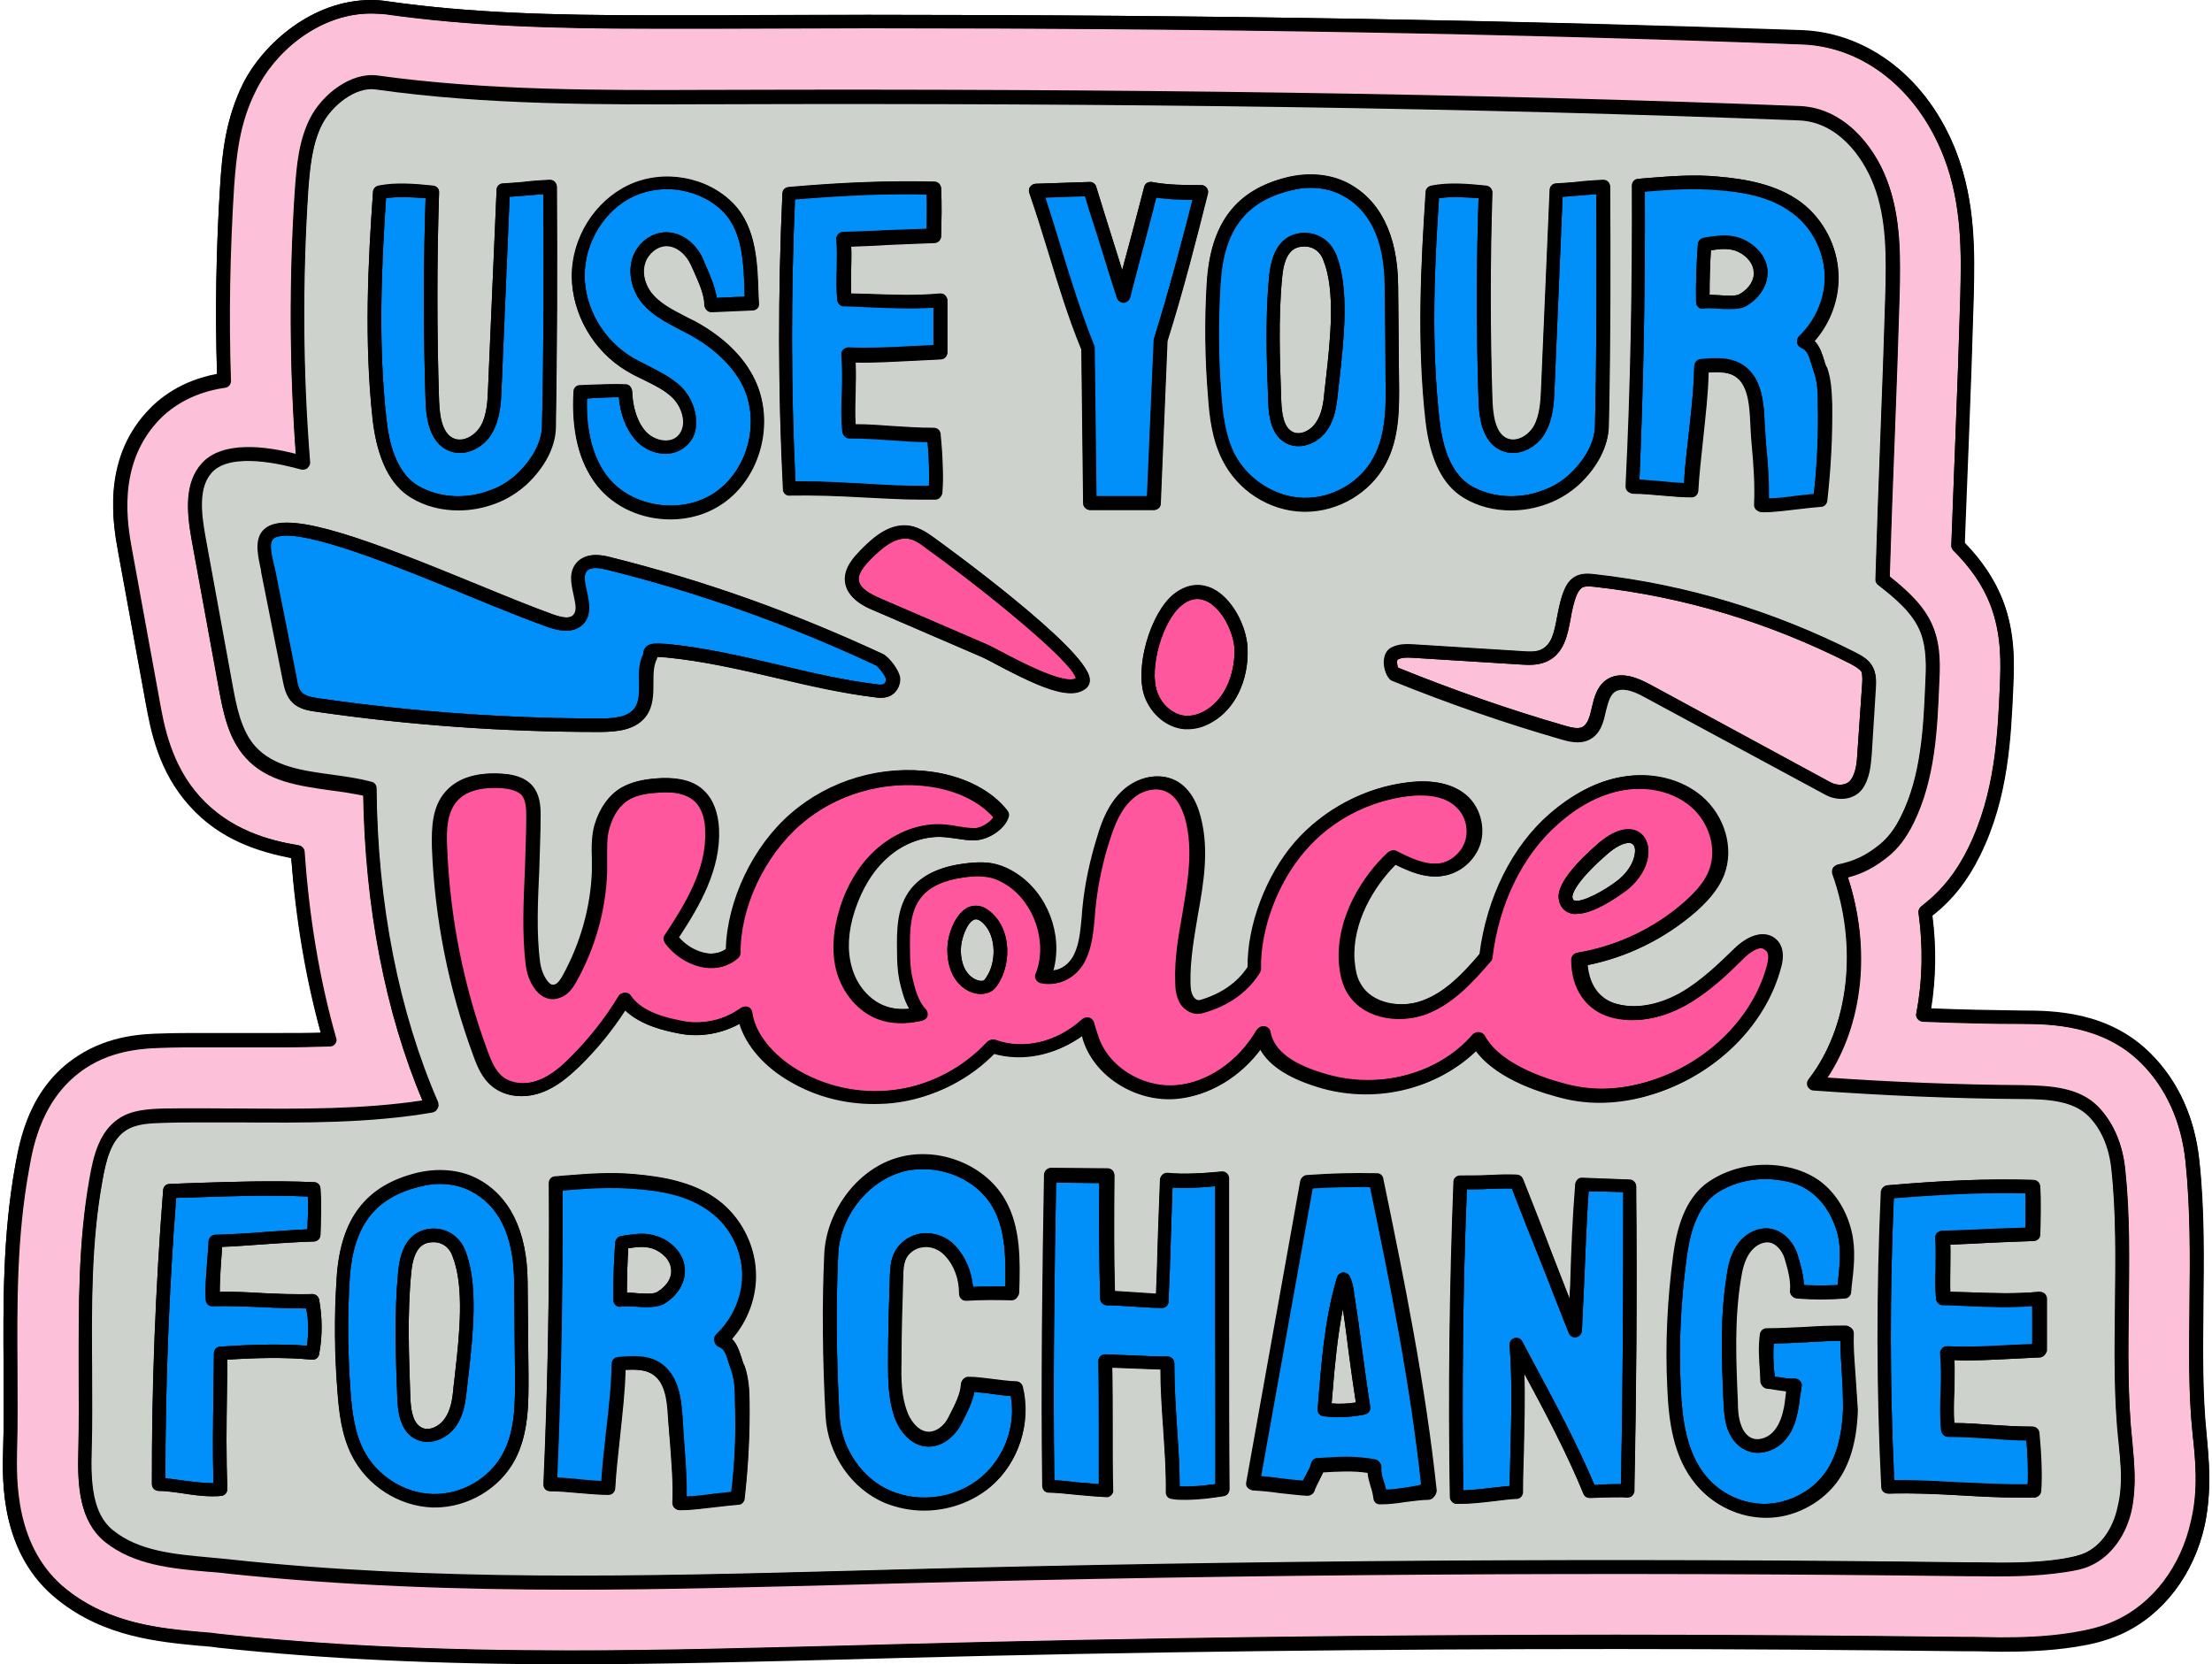
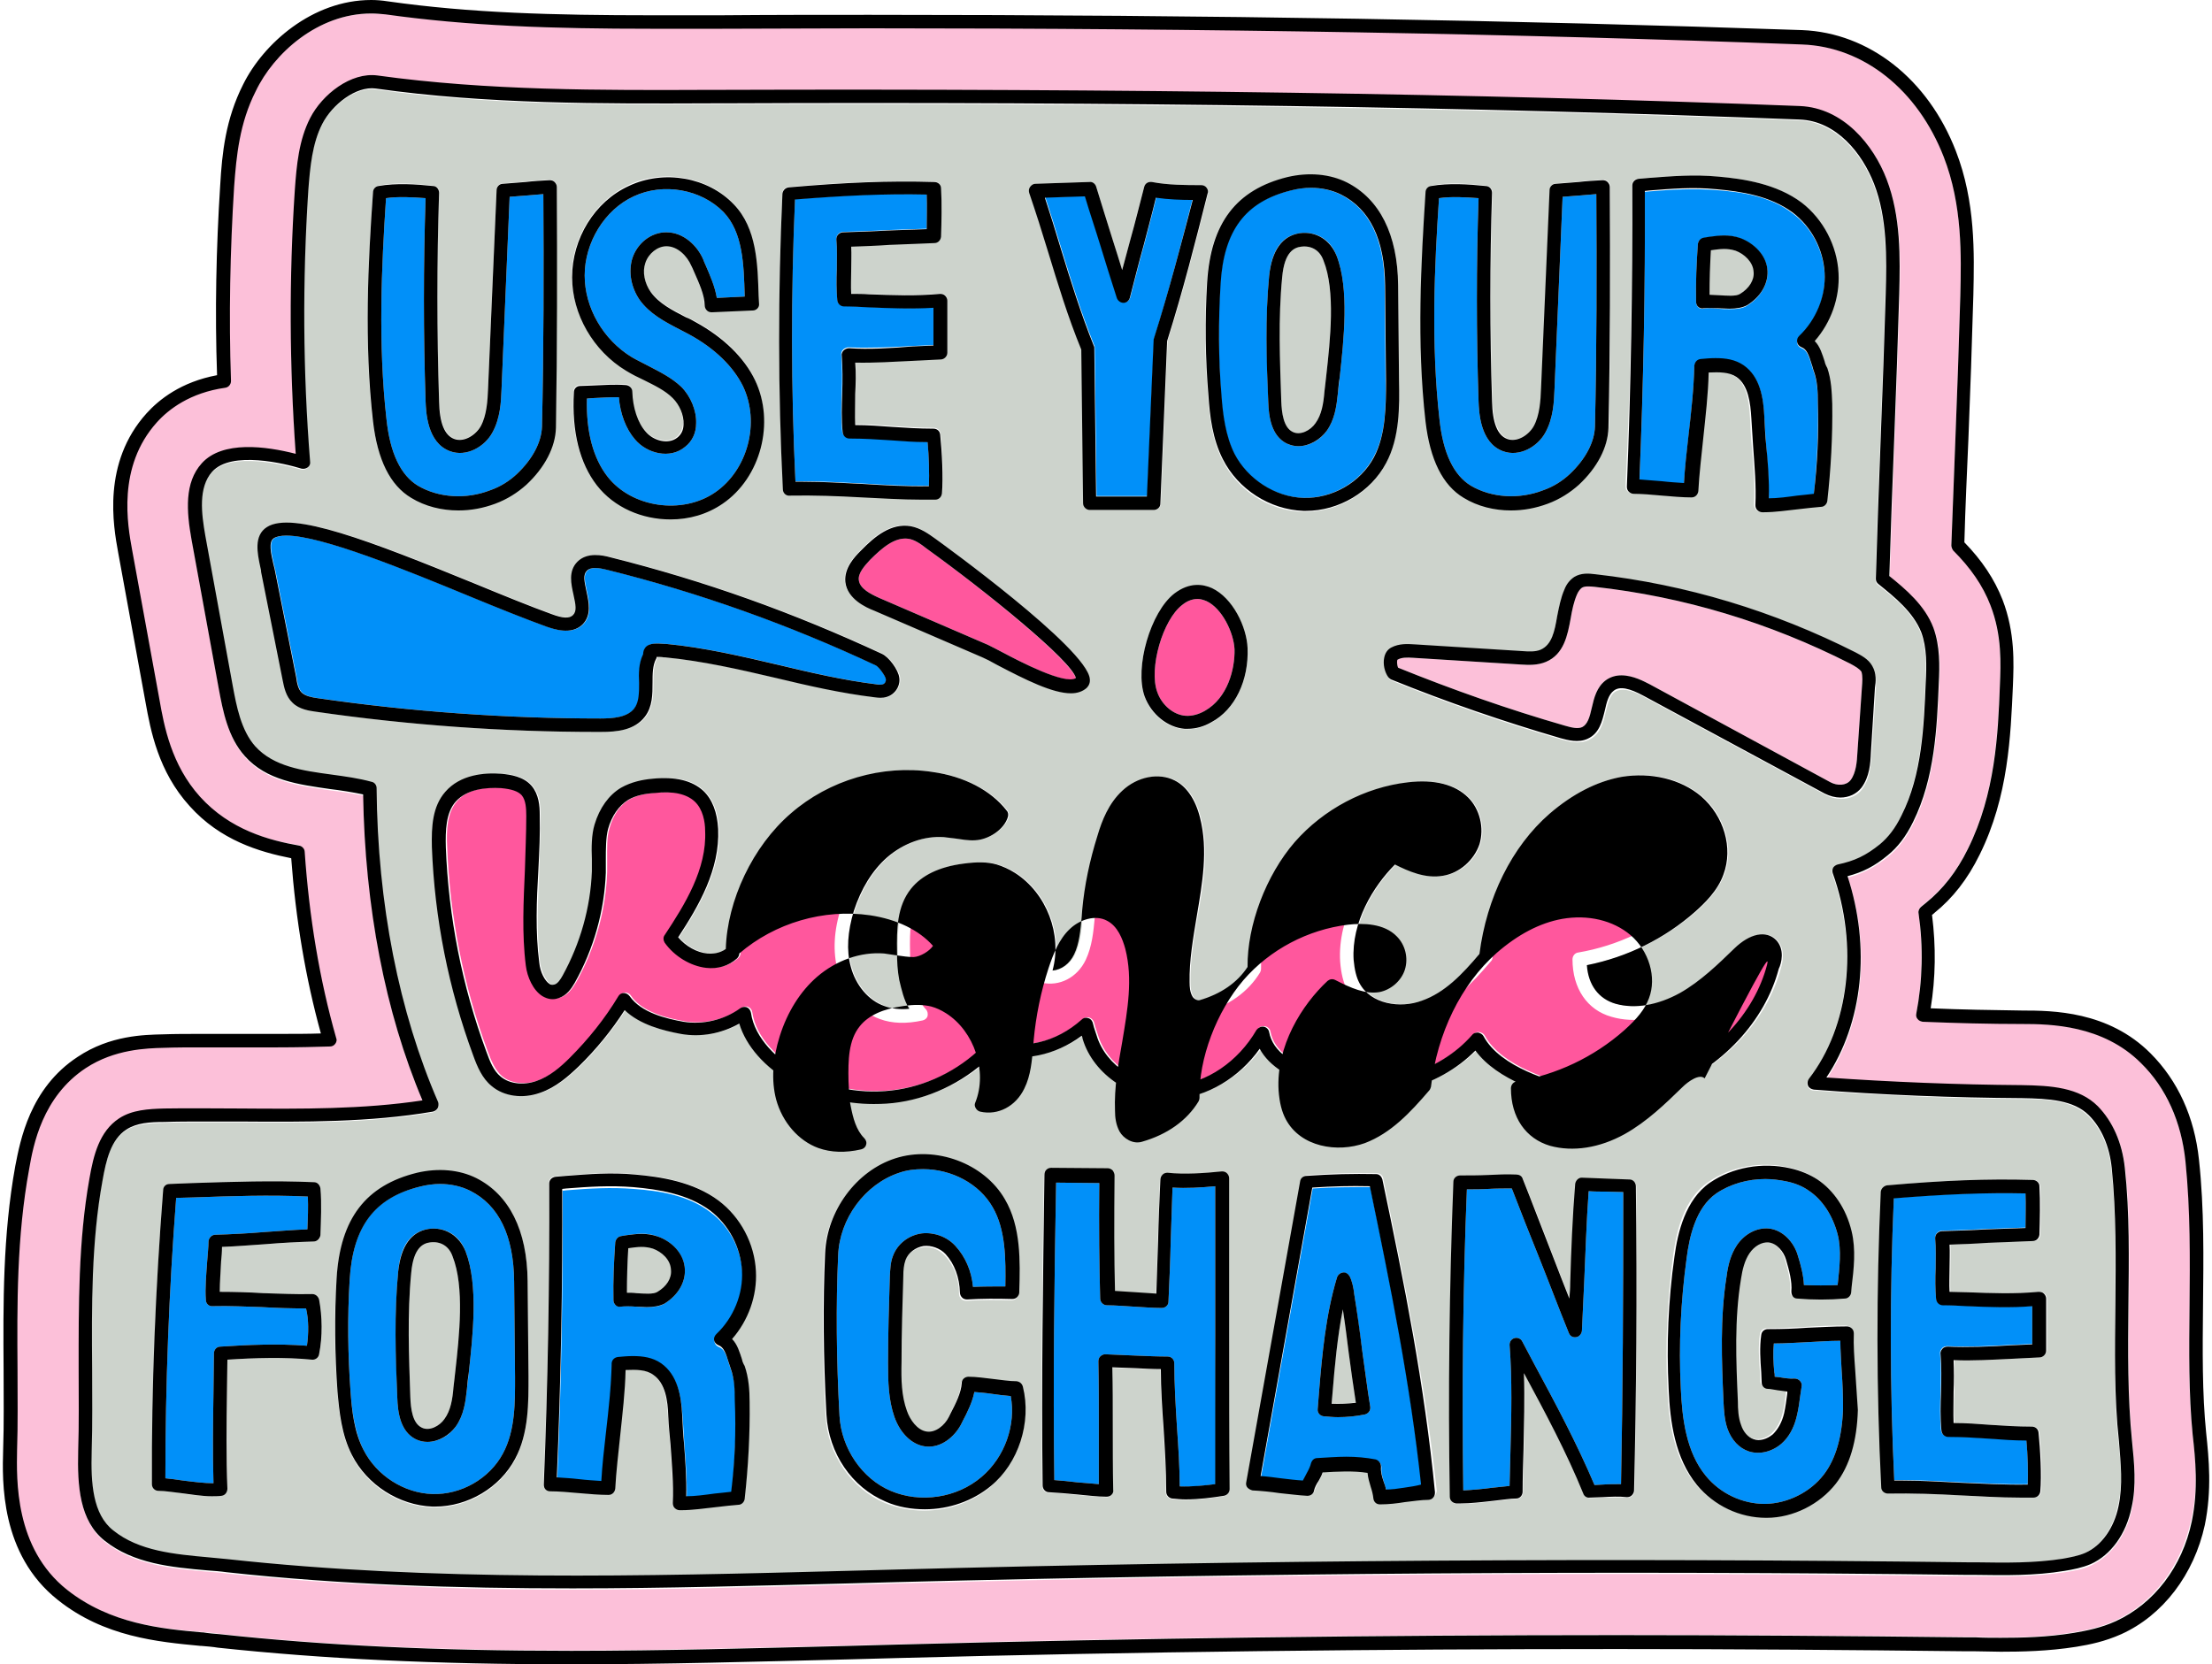
<svg xmlns="http://www.w3.org/2000/svg" fill="#000000" height="370.4" preserveAspectRatio="xMidYMid meet" version="1" viewBox="-0.7 0.0 492.2 370.4" width="492.2" zoomAndPan="magnify">
  <g id="change1_1">
-     <path d="M489.9,339.2c-2.3,11-9.2,20.1-18.6,24.3c-3.6,1.6-7,2.3-10,2.8c-6.2,1-12.2,1.1-16.8,1.1c-1.9,0-3.8,0-5.7-0.1l-2.1,0 c-25.7-0.3-51.8-0.5-77.6-0.5c-53,0-106.8,0.7-159.8,2l-11.1,0.3c-20.2,0.5-41.2,1.1-61.9,1.1c-30.2,0-55.2-1.2-78.5-3.7 c-1.2-0.1-2.5-0.2-3.7-0.4l-0.2,0c-9.5-0.9-21.4-2-31.7-10.2c-12.9-10.2-12.4-26.5-12.2-33.5c0.2-5.8,0.1-11.6,0.1-17.7 c-0.1-14.7-0.2-29.9,2.6-45.4c1-5.6,3.1-17.3,13.9-24.3c7.2-4.7,14.8-4.9,18.9-5c2.7-0.1,5.6-0.1,9-0.1c2.8,0,5.6,0,8.4,0 c2.7,0,5.5,0,8.2,0c3.7,0,6.8,0,9.6-0.1c-3.3-12.3-5.5-25.4-6.6-39c-7-1.3-15.7-3.9-22.6-11.7c-7-7.7-8.6-16.9-9.8-23l-6.1-33.4 c-1.1-6-3.7-20,6.3-31c2.8-3.1,7.7-7,15.7-8.5c-0.4-14.1-0.2-28.3,0.7-42.3c0.5-7.1,1.3-14.7,5.1-22.4C57.9,9.7,68.8,0,81.9,0 c1.2,0,2.5,0.1,3.7,0.3c18.3,2.6,36.8,3.1,58.9,3.1c4.3,0,8.6,0,12.9,0l2.1,0c11.4,0,22.6-0.1,33.3-0.1c76.2,0,144.1,1.2,207.6,3.6 c14.9,0.6,28,10.9,34.2,26.9c4.4,11.4,4.1,22.8,3.9,32c-0.3,10.7-0.7,22-1.1,32c-0.3,7.2-0.6,15.2-0.9,23.1c3.9,4,6.7,8.2,8.5,12.8 c2.8,7.3,2.5,14.1,2.3,19.1c-0.5,11-1,24.7-7.4,37.6c-2.7,5.5-6,9.7-10.1,13c-0.2,0.1-0.3,0.2-0.5,0.4c0.9,7,0.8,14-0.3,20.8 c6.8,0.3,13.6,0.4,20.4,0.5c6.7,0.1,19.1,0.2,28.5,9.5c6.1,6,9.8,14.2,10.8,23.7c1.2,11,1,22,0.9,32.6c-0.1,10-0.2,19.3,0.7,28.2 C490.8,324.6,491.5,331.6,489.9,339.2z" />
-   </g>
+     </g>
  <g id="change2_1">
    <path d="M470.7,321c-1.1-10-0.9-20.5-0.8-30.5c0.1-10,0.3-20.4-0.8-30.3c-0.5-4.9-2.3-9-5.1-11.8 c-3.4-3.4-9-3.8-14.8-3.8c-15.4-0.1-31-0.8-46.4-1.9c-0.5,0-1-0.4-1.3-0.9c-0.2-0.5-0.2-1.1,0.2-1.5c9-11.6,11.1-29.6,5.3-45.8 c-0.1-0.4-0.1-0.9,0.1-1.2c0.2-0.4,0.6-0.6,1-0.7c3.8-0.8,6.3-2,9.4-4.5c1.8-1.4,3.4-3.5,4.8-6.4c4.5-9.1,5-20,5.4-29.6 c0.2-3.6,0.3-7.7-1-11.2c-1.7-4.5-5.8-7.8-9.5-10.7c-0.4-0.3-0.6-0.7-0.6-1.2c0.3-10.4,0.7-21.2,1.1-31.7 c0.4-10.5,0.8-21.3,1.1-31.7c0.2-7.9,0.4-16.8-2.6-24.5c-2.6-6.7-8.3-14-16.6-14.3c-71.8-2.8-150.3-3.9-240.1-3.6l-2.1,0 c-24.5,0.1-49.9,0.2-74.6-3.3c-4.4-0.6-9.7,3.6-11.9,7.9c-2.2,4.4-2.7,9.5-3.1,14.8c-1.3,20-1.2,40.3,0.4,60.3c0,0.5-0.2,1-0.5,1.3 c-0.4,0.3-0.9,0.4-1.4,0.3c-3.6-1-15.6-4.1-19.9,0.7c-3.2,3.5-2.5,9.2-1.5,14.3l6.1,33.4c0.8,4.4,1.8,9.8,5,13.4 c4.1,4.5,10.4,5.4,17.1,6.3c2.9,0.4,6,0.8,8.8,1.6c0.7,0.2,1.1,0.8,1.1,1.4c0.2,25.8,5,49.9,13.7,69.9c0.2,0.4,0.2,0.9-0.1,1.3 c-0.2,0.4-0.6,0.7-1.1,0.8c-14,2.4-28.7,2.3-42.9,2.2c-2.7,0-5.5,0-8.2,0c-2.9,0-5.8,0-8.6,0.1c-3.3,0.1-6.2,0.2-8.5,1.7 c-3.4,2.2-4.5,6.9-5.3,11.4c-2.5,13.7-2.4,28-2.3,41.8c0,6,0.1,12.3-0.1,18.4c-0.2,7,0.2,14,4.8,17.6c5.7,4.6,13.6,5.3,21.3,6 c1.4,0.1,2.8,0.3,4.2,0.4c45.7,5,92.5,3.7,137.8,2.5l11.1-0.3c79-2,159.1-2.6,238.1-1.6l1.9,0c6.4,0.1,13,0.2,19.3-0.8 c1.7-0.3,3.5-0.6,5-1.3c3.6-1.6,6.4-5.5,7.4-10.4C471.7,330.5,471.2,325.7,470.7,321z M362.4,41.3c0-0.8,0.6-1.5,1.4-1.5l2.3-0.2 c5.2-0.4,10-0.8,15.4-0.3c5.8,0.5,13.1,1.6,18.6,5.8c4.9,3.7,8,9.6,8.2,15.7c0.3,5.5-1.7,11-5.3,15.1c1.2,1.2,1.8,3,2.2,4.5 c0.1,0.5,0.3,1,0.4,1.4c0.9,2.6,1.1,5.4,1.1,8c0.1,7.2-0.2,14.5-1.1,21.6c-0.1,0.7-0.7,1.3-1.4,1.3c-1.4,0.1-3,0.3-4.8,0.5 c-2.7,0.3-5.5,0.7-7.8,0.7c-0.2,0-0.4,0-0.5,0c-0.4,0-0.8-0.2-1.1-0.5c-0.3-0.3-0.4-0.7-0.4-1.1c0.2-4.3-0.1-8.7-0.5-13 c-0.2-2.1-0.3-4.2-0.4-6.3c-0.2-3.6-0.7-7.5-3.3-9.2c-1.6-1.1-3.9-1.2-6.2-1c-0.2,4.8-0.7,9.8-1.2,14.6c-0.4,3.9-0.9,7.9-1.1,11.8 c0,0.8-0.7,1.4-1.5,1.4c-2,0-4.3-0.2-6.6-0.4c-2.2-0.2-4.5-0.4-6.3-0.4c0,0,0,0,0,0c-0.4,0-0.8-0.2-1.1-0.5 c-0.3-0.3-0.4-0.7-0.4-1.1C362.1,86.1,362.5,63.5,362.4,41.3z M316.6,42.7c0-0.7,0.5-1.2,1.2-1.4c3.9-0.8,8.3-0.4,12.2,0 c0.8,0.1,1.4,0.8,1.4,1.5c-0.5,15.4-0.5,31,0,46.4c0.2,4.9,1.3,7.6,3.4,8.4c2.2,0.8,4.7-0.8,5.9-2.9c1.4-2.4,1.5-5.5,1.6-8.3 l1.9-44.2c0-0.8,0.6-1.4,1.4-1.4c1.8-0.1,3.5-0.2,5.1-0.4c1.7-0.2,3.4-0.3,5.3-0.4c0.4,0,0.8,0.1,1.1,0.4c0.3,0.3,0.5,0.7,0.5,1.1 c0.1,17.2,0.1,35.6-0.3,53.3c-0.1,4.3-2.5,8.9-6.6,12.7c-1.9,1.8-4.2,3.2-6.9,4.2c-2.7,1-5.5,1.5-8.2,1.5c-3.7,0-7.4-0.9-10.5-2.8 c-4.6-2.8-7.5-8.5-8.5-17C314.6,76.1,315.5,58.1,316.6,42.7z M314,143.5l24,1.5c1.4,0.1,2.9,0.2,4.1-0.3c2.5-1,3-4,3.7-7.5 c0.4-2,0.8-4.1,1.6-5.9c0.6-1.3,1.3-2.2,2.2-2.8c1.5-0.9,3.2-0.8,4.7-0.6c20.2,2.3,39.7,8.1,57.9,17.4c1.1,0.5,2.7,1.4,3.7,3 c1,1.7,0.9,3.6,0.8,5l-0.9,14.5c-0.2,2.4-0.4,5.4-2.1,7.8c-1.1,1.5-2.9,2.2-4.7,2.2c-1.2,0-2.4-0.3-3.5-0.9l-40.2-21.7 c-3.2-1.8-5.3-2.1-6.7-1.2c-1.1,0.8-1.5,2.5-2,4.4c-0.5,2.4-1.2,5.1-3.8,6.3c-2.1,1-4.6,0.3-6-0.1c-12.8-3.7-25.5-8.1-37.8-13.1 c-0.2-0.1-0.5-0.3-0.6-0.5c-0.9-1.1-1.2-2.9-0.9-4.3c0.2-1,0.8-1.8,1.6-2.3C310.6,143.3,312.5,143.5,314,143.5z M285.8,39.5 c4.8-1.1,9.5-0.7,13.2,1.2c7.4,3.7,11.3,11.6,11.4,22.9l0.2,21.2c0,5.7,0.1,12.7-3,18.5c-3.4,6.4-10.5,10.6-17.8,10.6 c-0.2,0-0.4,0-0.6,0c-7.5-0.2-14.5-4.7-17.9-11.5c-2.3-4.5-2.9-9.7-3.2-14.1c-0.7-8.4-0.8-16.9-0.3-25.2 C268.6,49.7,274.3,42.2,285.8,39.5z M268.9,160.8c-1.7,1-3.5,1.5-5.3,1.5c-0.2,0-0.5,0-0.7,0c-3.9-0.3-7.4-3.2-8.9-7.2 c-2.3-6.3,1.2-18.7,6.6-22.9c3.4-2.6,6.5-2.1,8.4-1.2c2.3,1.1,4.2,3.2,5.6,5.7c1.4,2.5,2.2,5.2,2.3,7.6 C277.2,151.4,274.1,157.9,268.9,160.8z M228.5,41.6c0.3-0.4,0.7-0.6,1.2-0.7l12-0.4c0.7,0,1.3,0.4,1.5,1c1.2,4,2.5,8,3.7,11.9 c0.7,2.2,1.4,4.5,2.1,6.7c0.6-2.2,1.2-4.5,1.8-6.7c1-3.9,2.1-8,3.1-11.8c0.2-0.8,0.9-1.2,1.7-1.1c3.6,0.7,7.6,0.7,11,0.7 c0.5,0,0.9,0.2,1.2,0.6c0.3,0.4,0.4,0.8,0.3,1.3c-2.6,10.3-5.4,21.4-9,32.8l-1.5,36.2c0,0.8-0.7,1.4-1.5,1.4h-14.2 c-0.8,0-1.5-0.7-1.5-1.5l-0.4-34.2c-2.9-7.2-5.2-14.6-7.4-21.8c-1.3-4.3-2.7-8.7-4.2-13.1C228.2,42.5,228.2,42,228.5,41.6z M241.7,151c0.1,0.8-0.2,1.5-0.7,2c-0.9,0.8-2.1,1.2-3.5,1.2c-4,0-10-2.9-16.4-6.3c-1.4-0.7-2.6-1.4-3.3-1.7l-24.1-10.4 c-1.8-0.8-6-2.6-6.4-6.4c-0.3-3.1,2.1-5.5,3.4-6.9c3.2-3.3,6.8-6.2,11.1-5.5c2.2,0.4,4,1.7,5.4,2.7 C208.7,120.8,241.2,144.3,241.7,151z M173.4,43c0-0.8,0.6-1.3,1.4-1.4c12.6-1.1,22.3-1.4,32.4-1.2c0.8,0,1.4,0.6,1.5,1.4 c0.2,3.5,0.1,7.4,0,10.8c0,0.8-0.7,1.4-1.5,1.4c-3.1,0.1-6.6,0.2-10,0.4c-2.8,0.1-5.8,0.3-8.5,0.4c0.1,1.7,0,3.5,0,5.3 c0,1.8-0.1,3.6,0,5.2c1.4,0,2.7,0.1,4,0.1c5.4,0.2,10.4,0.4,15.8-0.1c0.4,0,0.8,0.1,1.1,0.4c0.3,0.3,0.5,0.7,0.5,1.1 c0,1.7,0,3.7,0,5.8c0,2,0,4.1,0,5.8c0,0.8-0.7,1.5-1.5,1.5c-1.9,0.1-3.9,0.2-6,0.3c-4.3,0.2-8.8,0.5-12.9,0.3c0.1,2.3,0,4.7,0,7 c-0.1,2.3-0.2,4.6,0,6.9c2.8,0,5.5,0.2,8.1,0.4c3,0.2,6.1,0.4,9.3,0.4h0c0.8,0,1.4,0.6,1.5,1.3c0.4,3.9,0.7,9.6,0.4,13.1 c-0.1,0.8-0.7,1.3-1.5,1.4c-1,0-2,0-3,0c-4.5,0-9-0.2-13.3-0.5c-5.3-0.3-10.7-0.6-16.1-0.4c-0.8,0-1.5-0.6-1.5-1.4 C172.4,87,172.4,64.9,173.4,43z M139.1,41.2c7.8-3.7,17.6-1.9,23.4,4.1c5.1,5.3,5.3,13.4,5.5,20.4l0.1,1.7c0,0.8-0.6,1.5-1.4,1.5 l-9.1,0.4c-0.4,0-0.8-0.1-1.1-0.4c-0.3-0.3-0.5-0.7-0.5-1.1c0-2.3-1.3-5.1-2.4-7.6c-0.2-0.4-0.4-0.9-0.6-1.3c-0.9-2.1-3-4.3-5.5-4.3 h0c-2,0-4,1.6-4.7,3.7c-0.7,2-0.2,4.5,1.2,6.5c1.8,2.5,4.7,4,7.8,5.6c0.7,0.4,1.4,0.7,2.2,1.1c6.2,3.4,10.8,7.8,13.2,12.9 c4.5,9.4,1.3,21.7-7.2,27.5c-3.4,2.3-7.5,3.5-11.6,3.5c-6.2,0-12.5-2.7-16.4-7.6c-3.9-5-5.6-11.9-5.1-20.7c0-0.8,0.7-1.4,1.4-1.4 c0.9,0,1.8-0.1,2.7-0.1c2.5-0.1,4.8-0.2,7.5-0.1c0.8,0,1.4,0.7,1.4,1.5c0.1,3.5,1.2,6.9,3,8.9c1.7,2,5.1,2.9,7,1.3 c0.8-0.7,1.3-1.7,1.4-3c0.1-2-0.9-4.3-2.4-5.8c-1.8-1.7-4-2.8-6.4-4c-1.3-0.7-2.7-1.3-4-2.1c-7.2-4.4-11.9-12.6-12-20.8 C126.5,52.9,131.6,44.8,139.1,41.2z M82.3,42.7c0-0.7,0.5-1.2,1.2-1.4c3.9-0.8,8.3-0.4,12.2,0c0.8,0.1,1.4,0.8,1.3,1.5 c-0.5,15.4-0.5,31,0,46.4c0.2,4.9,1.3,7.6,3.4,8.4c2.2,0.8,4.7-0.8,5.9-2.9c1.4-2.4,1.5-5.5,1.6-8.3l1.9-44.2c0-0.8,0.7-1.4,1.4-1.4 c1.8-0.1,3.5-0.2,5.1-0.4c1.7-0.2,3.4-0.3,5.3-0.4c0.4,0,0.8,0.1,1.1,0.4c0.3,0.3,0.5,0.7,0.5,1.1c0.1,17.2,0.1,35.6-0.3,53.3 c-0.1,4.3-2.5,8.9-6.6,12.7c-1.9,1.8-4.2,3.2-6.9,4.2c-2.7,1-5.5,1.5-8.2,1.5c-3.7,0-7.4-0.9-10.5-2.8c-4.6-2.8-7.5-8.5-8.5-17 C80.3,76.1,81.2,58.1,82.3,42.7z M69.8,158.4c-1.5-0.2-3.7-0.5-5.2-2c-1.5-1.5-1.9-3.5-2.2-5l-4.8-24.1c-0.1-0.4-0.2-0.8-0.2-1.2 c-0.6-2.9-1.5-6.9,1.5-8.8c5.7-3.5,22.9,3,46.5,12.7c6.3,2.6,12.2,5,16.9,6.7c2.5,0.9,4,0.9,4.7,0.2c0.8-0.8,0.6-2.3,0.1-4.6 c-0.5-2.3-1.2-5.3,0.9-7.3c2.2-2.2,5.7-1.4,7.2-1c10.4,2.6,20.7,5.7,30.8,9.3c10.1,3.6,20,7.7,29.7,12.2c1.5,0.7,3.7,3.7,3.9,5.3 c0.2,1.9-1,3.8-2.8,4.3c-1,0.3-1.9,0.2-2.6,0.1c-7.4-0.9-14.8-2.7-22-4.3c-8-1.9-16.4-3.8-24.7-4.6l-0.3,0c-0.4,0-1.1-0.1-1.6-0.1 c0,0.1-0.1,0.3-0.1,0.4c-0.8,1.5-0.8,3.4-0.8,5.4c0,2.5,0,5.3-1.7,7.5c-2.2,2.9-6.1,3.3-9.9,3.4h-0.6 C111.5,162.9,90.4,161.4,69.8,158.4z M70.3,301.4c-0.1,0.8-0.9,1.3-1.6,1.2c-6.1-0.6-12.8-0.4-18.8,0c0,2.4-0.1,4.8-0.1,7.2 c-0.1,7.2-0.2,14.5,0.1,21.5c0,0.8-0.5,1.5-1.3,1.6c-0.7,0.1-1.4,0.1-2.2,0.1c-2.2,0-4.5-0.3-6.8-0.7c-1.8-0.3-3.6-0.5-5-0.5 c-0.8,0-1.5-0.7-1.5-1.5c0-21.7,0.8-43.8,2.5-65.4c0.1-0.8,0.7-1.4,1.4-1.4c1.7-0.1,3.3-0.1,5-0.2c9.2-0.3,18-0.6,27.2-0.2 c0.8,0,1.4,0.6,1.4,1.4c0.2,3.2,0.1,7.2,0,10.4c0,0.8-0.7,1.4-1.5,1.4c-3.5,0.1-7.2,0.4-10.8,0.6c-3.2,0.2-6.5,0.5-9.6,0.6 c-0.1,1.1-0.1,2.1-0.2,3.2c-0.2,2.3-0.3,4.6-0.3,6.8c3.3-0.1,6.5,0.1,9.7,0.3c3.5,0.2,7.2,0.4,10.9,0.2c0.7,0,1.4,0.5,1.5,1.2 C71,292.9,71.1,297.4,70.3,301.4z M113.9,324.9c-3.4,6.4-10.5,10.6-17.8,10.6c-0.2,0-0.4,0-0.6,0C88,335.2,81,330.7,77.6,324 c-2.3-4.5-2.9-9.7-3.2-14.1c-0.7-8.4-0.8-16.9-0.2-25.2c0.8-13.3,6.5-20.8,17.9-23.5c4.8-1.1,9.5-0.7,13.2,1.2 c7.4,3.7,11.3,11.6,11.4,22.9l0.2,21.2C116.9,312,117,319,113.9,324.9z M164.4,302.5c0.2,0.5,0.3,1,0.5,1.4c0.9,2.6,1.1,5.4,1.1,8 c0.1,7.2-0.2,14.5-1.1,21.6c-0.1,0.7-0.7,1.3-1.4,1.3c-1.4,0.1-3,0.3-4.8,0.5c-2.7,0.3-5.5,0.7-7.8,0.7c-0.2,0-0.4,0-0.5,0 c-0.4,0-0.8-0.2-1.1-0.5c-0.3-0.3-0.4-0.7-0.4-1.1c0.2-4.3-0.2-8.7-0.5-13c-0.2-2-0.3-4.2-0.5-6.3c-0.2-3.6-0.7-7.4-3.3-9.2 c-1.6-1.1-3.8-1.2-6.2-1.1c-0.2,4.8-0.7,9.8-1.2,14.6c-0.4,3.9-0.9,7.9-1.1,11.8c0,0.8-0.7,1.4-1.5,1.4c-2,0-4.3-0.2-6.6-0.4 c-2.2-0.2-4.4-0.4-6.3-0.4c-0.4,0-0.8-0.1-1.1-0.4c-0.3-0.3-0.4-0.7-0.4-1.1c1-22.2,1.4-44.8,1.2-67c0-0.8,0.6-1.5,1.4-1.5l2.3-0.2 c5.2-0.4,10-0.8,15.4-0.3c5.7,0.5,13.1,1.6,18.6,5.8c4.9,3.7,7.9,9.6,8.3,15.7c0.3,5.5-1.7,11-5.3,15.1 C163.4,299.2,163.9,301,164.4,302.5z M164,227.8c-3.9,2.2-8.5,3-13,2.3c-3.9-0.7-9.1-1.9-12.5-5.3c-2.9,4.5-6.4,8.8-10.2,12.5 c-2.3,2.2-5.1,4.7-8.6,5.9c-3.9,1.4-8.1,0.8-10.8-1.5c-2.1-1.8-3.2-4.4-4.1-6.8c-5.5-14.9-8.6-30.5-9.2-46.4c-0.2-4.4,0.1-9,3-12.3 c3.3-3.8,8.6-4.2,12.5-4c2,0.1,4.9,0.6,6.7,2.7c1.6,1.9,1.8,4.3,1.8,6.5c0,4-0.2,8.1-0.3,12.1c-0.3,6.9-0.7,14,0.2,20.8 c0.3,2,1.3,4,2.3,4.7c0.4,0.2,0.7,0.3,1.1,0.1c0.7-0.2,1.3-1.1,1.8-2c4-7.1,6.2-15.1,6.5-23.2c0-0.8,0-1.7,0-2.7 c0-2.5,0-5.4,0.6-7.7c1.1-3.7,3.1-6.6,5.9-8.2c2.2-1.3,4.8-1.7,7-2c5.2-0.5,8.9,0.3,11.3,2.7c2,1.9,3.1,4.8,3.3,8.5 c0.4,9-4.3,17.1-8.9,24.1c1.7,2,4.2,3.3,6.5,3.6c1.1,0.1,2.7,0,4.1-1c0.2-10.8,6-22.8,14.5-30.2c8.6-7.4,20.4-10.8,31.5-9.2 c7.1,1.1,13,4.1,16.5,8.6c0.3,0.4,0.4,0.9,0.3,1.3c-0.8,2.9-4.5,5.1-7.3,5.3c-1.6,0.1-3-0.2-4.5-0.4c-0.8-0.1-1.6-0.3-2.5-0.3 c-4.3-0.4-9,1.3-12.6,4.5c-3.3,2.9-5.8,7-7.4,11.9c-1.5,4.6-1.7,8.8-0.7,12.4c1.1,4.2,4,7.5,7.5,8.8c1.6,0.6,3.5,0.8,5.5,0.6 c-1.2-2-1.8-4.3-2.2-6.4c-0.5-2.1-0.5-4.2-0.5-6.2c-0.1-5.2,0.1-10.3,3.1-14.1c2.4-3,6.3-4.9,11.7-5.6c3-0.4,5.3-0.4,7.4,0.2 c1.4,0.4,2.7,1,4.1,1.9c7,4.5,10.5,13.7,8.3,21.7c2-0.2,3.7-1.5,4.8-3.6c1.2-2.5,1.5-5.4,1.7-8.4c0-0.5,0.1-0.9,0.1-1.4 c0.5-5.6,1.7-11.2,3.4-16.6c1.1-3.4,2.6-7.3,5.5-10c3.4-3.2,8.2-4.1,11.7-2.3c2.7,1.4,4.6,4.2,5.6,8.2c1.9,7.3,0.6,14.8-0.7,22 c-0.8,4.8-1.7,9.9-1.6,14.7c0,1.1,0.1,2.3,0.6,3.1c0.4,0.7,1.1,1.1,1.6,0.9c4.7-1.3,8.4-3.9,10.7-7.4c-0.1-9.3,4.1-20.4,10.5-27.8 c6.4-7.3,15.5-12.1,25.2-13.3c5.9-0.7,10.5,0.5,13.4,3.4c2.6,2.7,3.6,6.8,2.5,10.4c-1.2,3.6-4.4,6.4-8.1,7c-3.9,0.7-7.7-1-10.7-2.5 c-4.9,4.9-9.7,12.9-9.2,21.2c0.2,2.2,0.5,3.9,1.3,5.2c2.5,4.7,9.2,5.6,13.9,3.9c5-1.9,8.9-6,12.8-10.4c1.5-12.6,7.2-23.9,15.6-31.2 c5.1-4.5,10.5-7.3,16-8.2c6.5-1.2,13.1,0.4,17.7,4.3c5.1,4.4,7.2,11.5,5,17.4c-1.4,3.7-4.3,6.5-6.3,8.3c-6.9,6-15.2,10.1-24.1,11.9 c0.4,4.5,2.7,7.6,6.4,8.6c4.3,1.2,9.4,0.4,14.3-2.4c4.6-2.6,8.6-6.5,12.1-9.9c3.5-3.4,7.1-4.1,9.3-1.9c2,2,1.2,5.2,0.9,6.2 c-3.1,11.7-12.7,22-25.1,26.9c-7.6,3-15.3,3.7-22.3,2.1c-4.6-1.1-15.2-4.1-20.1-10.8c-8.4,8.4-21.7,11.8-33.9,8.5 c-7.3-2-12-4.9-14.1-8.9c-4.7,6.5-11.7,10.7-18.9,11.2c-9.1,0.7-18.1-5.2-20.5-13.4c-0.1-0.2-0.1-0.4-0.2-0.7 c-5.9,4.4-13.2,5.9-19.7,4c-5.6,5.8-13,9.6-20.9,10.8c-1.9,0.3-3.8,0.4-5.7,0.4c-6.4,0-12.8-1.6-18.3-4.8 C169.7,237.6,165.5,232.8,164,227.8z M219.6,331c-4.1,3.4-9.4,5.2-14.7,5.2c-3,0-5.9-0.6-8.7-1.7c-7.5-3.2-12.7-10.8-13.2-19.3 c-0.7-12.8-0.8-24.9-0.3-36c0.4-9.4,7-18.3,15.6-21.1c9.1-2.9,19.8,1,24.4,9.1c3.5,6.1,3.3,13.7,3.2,20.5v0.2c0,0.4-0.2,0.8-0.5,1.1 c-0.3,0.3-0.7,0.4-1.1,0.4c-3.3-0.1-6.7-0.1-10,0.1c-0.4,0-0.8-0.1-1.1-0.4c-0.3-0.3-0.5-0.7-0.5-1.1c0-3.4-1.1-6.4-3.2-8.6 c-1.2-1.3-3.1-2.1-4.9-1.8c-1.8,0.2-3.4,1.5-4,3.1c-0.4,1.1-0.5,2.3-0.5,3.5c-0.2,6.3-0.4,12.8-0.4,19.2c0,4,0.1,7.7,1.2,10.9 c0.7,2,2.3,4.3,4.4,4.6c2,0.3,4-1.4,4.9-3.2l0.4-0.8c1.1-2.1,2.4-4.7,2.5-6.8c0-0.8,0.7-1.4,1.5-1.4c1.8,0,3.6,0.3,5.5,0.5 c1.7,0.2,3.5,0.5,5.2,0.5c0.7,0,1.3,0.5,1.4,1.2C228.9,316.6,225.9,325.7,219.6,331z M271.5,333c-2.5,0.4-5.5,0.8-8.5,0.8 c-1,0-2,0-3-0.2c-0.8-0.1-1.3-0.7-1.3-1.5c0.1-4.7-0.3-9.6-0.6-14.3c-0.3-4.3-0.6-8.7-0.6-13c-1.8-0.1-3.6-0.1-5.5-0.2 c-1.8-0.1-3.6-0.1-5.3-0.2c0.1,4.3,0.1,8.7,0.1,12.9c0,4.8-0.1,9.7,0.1,14.4c0,0.4-0.1,0.8-0.4,1.1c-0.3,0.3-0.7,0.5-1.1,0.4 c-2-0.1-4.3-0.3-6.5-0.5c-2.2-0.2-4.4-0.5-6.3-0.5c-0.8,0-1.4-0.7-1.4-1.5c-0.3-23,0-46.5,0.4-69.2c0-0.8,0.7-1.5,1.5-1.5l12.6,0.1 c0.4,0,0.8,0.2,1.1,0.5c0.3,0.3,0.4,0.7,0.4,1.1c-0.1,9.9-0.1,18.3,0.1,25.7c1.6,0.1,3.2,0.2,4.7,0.3c1.5,0.1,3,0.2,4.5,0.3 c0.2-4,0.3-8,0.4-12c0.2-4.4,0.3-9,0.5-13.4c0-0.4,0.2-0.8,0.5-1.1c0.3-0.3,0.7-0.4,1.1-0.4c3.8,0.3,8.2,0,12.1-0.3 c0.4,0,0.8,0.1,1.1,0.4c0.3,0.3,0.5,0.7,0.5,1.1c0,11.5,0,23.1,0,34.8c0,11.5,0,23.1,0,34.5C272.8,332.3,272.3,332.9,271.5,333z M318.4,333.1c-0.3,0.3-0.7,0.5-1.1,0.5c-1.5,0-3.3,0.2-5.2,0.5c-1.8,0.2-3.7,0.5-5.3,0.5h-0.3c-0.8,0-1.4-0.6-1.4-1.3 c-0.1-0.8-0.4-1.7-0.6-2.6c-0.3-1-0.6-2-0.7-3.1c-3.2-0.5-6.8-0.3-10-0.1c-0.2,0.6-0.6,1.2-0.9,1.9c-0.4,0.8-0.8,1.6-1,2.1 c-0.1,0.7-0.8,1.3-1.5,1.2c-2-0.1-4.2-0.3-6.2-0.6c-2-0.2-4.1-0.5-6-0.6c-0.4,0-0.8-0.2-1.1-0.6c-0.3-0.3-0.4-0.8-0.3-1.2l12-67 c0.1-0.7,0.7-1.2,1.4-1.2c5.6-0.4,10.3-0.5,15.5-0.4c0.7,0,1.3,0.5,1.4,1.2c4.8,23.2,9.4,46,11.9,69.5 C318.9,332.4,318.7,332.8,318.4,333.1z M363,331.8c0,0.4-0.2,0.8-0.5,1.1c-0.3,0.3-0.7,0.4-1.1,0.4c-1.7-0.1-3.6,0-5.4,0 c-1,0-2,0.1-2.9,0.1c-0.7,0-1.2-0.4-1.4-0.9c-3.8-9.1-8.5-18.1-13.2-26.8c0.2,5.8,0,11.5-0.1,17.1c-0.1,3-0.2,6.2-0.2,9.3 c0,0.8-0.7,1.5-1.4,1.5c-1.3,0-3.1,0.3-5,0.5c-2.6,0.3-5.3,0.6-7.4,0.6c-0.4,0-0.7,0-1,0c-0.8,0-1.4-0.7-1.4-1.5 c-0.4-23.2-0.1-46.9,0.8-70.1c0-0.8,0.7-1.4,1.5-1.4h0c2,0.1,4.1,0,6.2-0.1c2.1-0.1,4.2-0.1,6.3-0.1c0.6,0,1.1,0.4,1.4,0.9 c2.2,5.5,4.4,11.1,6.5,16.7c1.3,3.3,2.6,6.7,3.9,10c0-1.2,0.1-2.4,0.2-3.6c0.3-7.1,0.6-14.5,1.1-21.9c0.1-0.8,0.7-1.5,1.6-1.4 c1.8,0.1,3.5,0.1,5.2,0.2c1.8,0,3.5,0.1,5.3,0.2c0.8,0,1.4,0.7,1.4,1.5C363.6,288.2,363.4,310.4,363,331.8z M412.4,313.6 c-0.2,6.9-1.8,12.4-4.9,16.4c-3.5,4.7-9.4,7.6-15.4,7.6H392c-5.9,0-11.6-2.7-15.4-7.3c-5-6-6-14.1-6.3-21.3 c-0.5-9.9,0-19.8,1.3-29.6c0.7-5.2,2.3-12.6,7.9-16.4c5-3.4,11.6-4.6,17.8-3.2c2.3,0.5,4.4,1.4,6.1,2.5c3.7,2.4,6.4,6.5,7.6,11.5 c1,4.1,0.5,8.3,0,12.5l-0.1,1.2c-0.1,0.7-0.7,1.3-1.4,1.3c-3.5,0.2-7.1,0.2-10.6,0c-0.4,0-0.8-0.2-1-0.5s-0.4-0.7-0.3-1.1 c0.2-2.2-0.5-4.7-1.2-7.1c-0.5-1.7-2-3.6-3.9-3.8c-1.5-0.1-3.2,0.8-4.2,2.4c-1.1,1.6-1.5,3.7-1.9,5.7c-1.5,9-1.1,18.3-0.7,27.3 c0.1,1.8,0.2,3.6,0.7,5.2c0.6,1.6,1.6,2.8,2.8,3.2c1.3,0.5,3.1,0,4.3-1.1c1.1-1,2-2.6,2.5-4.7c0.4-1.4,0.5-2.8,0.7-4.4 c0-0.1,0-0.3,0-0.4c-0.7-0.1-1.5-0.2-2.2-0.3c-0.8-0.1-1.5-0.2-2.1-0.3c-0.8,0-1.3-0.7-1.4-1.4c0-0.8-0.1-1.5-0.1-2.3 c-0.2-2.7-0.4-5.5,0-8.3c0.1-0.7,0.7-1.3,1.5-1.3c0,0,0.1,0,0.2,0c3,0,5.8-0.2,8.5-0.3c2.8-0.2,5.8-0.3,8.9-0.3 c0.4,0,0.8,0.2,1.1,0.5c0.3,0.3,0.4,0.7,0.4,1.1c0,2.6,0.1,5.4,0.3,8C412.3,307.7,412.5,310.7,412.4,313.6z M453.1,302.1 c-1.9,0.1-3.9,0.2-6,0.3c-4.4,0.2-8.8,0.5-12.9,0.3c0.1,2.3,0,4.7,0,7c-0.1,2.3-0.2,4.7,0,7c2.8,0,5.5,0.2,8.1,0.4 c3,0.2,6.1,0.4,9.3,0.4c0,0,0,0,0,0c0.8,0,1.4,0.6,1.5,1.3c0.4,3.9,0.7,9.6,0.4,13.1c-0.1,0.8-0.7,1.3-1.5,1.4c-1,0-2,0-3,0 c-4.5,0-9-0.2-13.3-0.5c-5.3-0.3-10.7-0.6-16.1-0.4h0c-0.8,0-1.5-0.6-1.5-1.4c-1.1-21.8-1.1-44-0.1-65.8c0-0.8,0.6-1.4,1.4-1.4 c12.6-1.1,22.3-1.5,32.4-1.2c0.8,0,1.4,0.6,1.5,1.4c0.2,3.5,0.1,7.4,0,10.8c0,0.8-0.7,1.4-1.5,1.4c-3.2,0.1-6.6,0.2-10,0.4 c-2.8,0.1-5.8,0.3-8.5,0.4c0.1,1.7,0,3.5,0,5.3c0,1.8-0.1,3.6,0,5.2c1.3,0,2.7,0.1,4,0.1c5.4,0.2,10.4,0.4,15.8-0.1 c0.4,0,0.8,0.1,1.2,0.4c0.3,0.3,0.5,0.7,0.5,1.1c0,1.7,0,3.7,0,5.8c0,2,0,4.1,0,5.8C454.5,301.5,453.9,302.1,453.1,302.1z M389.6,60.6c0.1,1.8-1.1,3.6-3.1,4.8c-0.9,0.6-3,0.4-4.7,0.3c-0.7,0-1.4-0.1-2.1-0.1c0-3.3,0.1-6.6,0.3-9.9h0 c2.1-0.3,3.6-0.5,5.5,0.1C387.5,56.5,389.5,58.3,389.6,60.6z M294.4,83.7c-0.1,1.2-0.3,2.4-0.4,3.5c-0.2,2.5-0.6,5.1-2,7 c-1.1,1.6-3.4,2.8-5.1,1.9c-2-1-2.4-4.2-2.5-6.8c-0.3-9.1-0.7-18.4,0.2-27.6c0.5-5.7,2.7-6.6,4.2-6.8c2.3-0.3,4.2,0.8,5,3.1 C296.5,64.7,295.3,75.7,294.4,83.7z M359.3,195.9c-2.8,2.2-8,5.1-9.7,4.5c-0.1,0-0.3-0.1-0.4-0.6c-0.2-0.9,1.1-3.9,7.5-9.5 c2.2-2,4-2.7,5-2.7c0.2,0,0.4,0,0.6,0.1c0.5,0.2,0.7,0.6,0.8,1.2C363.3,190.6,362.3,193.5,359.3,195.9z M218.7,217.6 c-0.1,0.1-0.3,0.5-0.5,0.6c-0.1,0.1-0.4,0.1-0.7,0.1c-1.2-0.1-2.5-1-3.3-2.3c-0.7-1.2-1.1-2.7-1.1-4.6c0-2.3,1.3-6,2.9-6.7 c0.2-0.1,0.9-0.4,2.1,0.8C221.1,208.4,221,214.4,218.7,217.6z M301,312.1c-1.8,0.3-3.6,0.4-5.4,0.2c0.1-0.8,0.1-1.5,0.2-2.3 c0.5-6.2,1.1-12.6,2.3-18.7c0.5,3.2,0.9,6.4,1.3,9.6C299.9,304.6,300.4,308.3,301,312.1z M148.7,282.7c0.1,1.8-1.2,3.6-3.1,4.8 c-0.9,0.6-3,0.4-4.7,0.3c-0.7-0.1-1.4-0.1-2.1-0.1c0-3.3,0.1-6.6,0.3-9.9c0,0,0,0,0,0c2.1-0.3,3.6-0.5,5.5,0.1 C146.6,278.7,148.6,280.4,148.7,282.7z M100.6,305.3c-0.1,1.2-0.3,2.4-0.4,3.5c-0.2,2.5-0.6,5.1-2,7c-1.1,1.6-3.4,2.8-5.1,1.9 c-2-1-2.4-4.1-2.5-6.8c-0.3-9.1-0.7-18.4,0.2-27.6c0.5-5.7,2.7-6.6,4.2-6.8c2.3-0.3,4.2,0.8,5,3.1 C102.7,286.4,101.5,297.3,100.6,305.3z" fill="#cdd3cc" />
  </g>
  <g id="change3_1">
    <path d="M487.2,319.2c-1-9.1-0.8-18.5-0.7-28.6c0.1-10.5,0.3-21.4-0.9-32.2c-0.9-8.8-4.4-16.3-9.9-21.9 c-8.5-8.5-20.2-8.6-26.4-8.7c-7.3-0.1-14.8-0.2-22.2-0.5c-0.4,0-0.8-0.2-1.1-0.6c-0.3-0.3-0.4-0.8-0.3-1.2 c1.4-7.2,1.5-14.8,0.5-22.4c-0.1-0.5,0.2-1.1,0.6-1.4c0.4-0.3,0.7-0.6,1.1-0.9c3.7-3,6.8-6.9,9.3-12c6.1-12.3,6.6-25.6,7.1-36.3 c0.2-4.7,0.4-11.2-2.1-17.9c-1.7-4.4-4.4-8.4-8.3-12.2c-0.3-0.3-0.5-0.7-0.4-1.1c0.3-8,0.6-16.4,0.9-23.7c0.4-10,0.8-21.3,1.1-31.9 c0.2-9,0.5-20.1-3.7-30.9c-5.8-14.9-17.8-24.4-31.5-25c-63.4-2.5-131.3-3.6-207.5-3.6c-10.7,0-21.9,0-33.3,0.1l-2.2,0 c-4.3,0-8.6,0-12.9,0c-22.2,0-40.8-0.5-59.3-3.2C84,3.1,83,3,81.9,3C70,3,60.2,11.9,56,20.1c-3.6,7.2-4.4,14.4-4.8,21.2 c-1,14.3-1.2,28.9-0.7,43.3c0,0.8-0.5,1.4-1.3,1.5C41.4,87.3,36.6,91,34,93.9c-9,9.9-6.6,22.9-5.5,28.4l6.1,33.4 c1.1,5.8,2.7,14.5,9,21.5c6.7,7.5,15.3,9.8,22.1,10.9c0.7,0.1,1.2,0.7,1.2,1.4c1,14.5,3.4,28.5,7,41.4c0.1,0.4,0,0.9-0.2,1.3 c-0.3,0.4-0.7,0.6-1.2,0.6c-3.3,0.1-7,0.2-11.6,0.2c-2.7,0-5.5,0-8.2,0c-2.8,0-5.6,0-8.3,0c-3.4,0-6.2,0-8.9,0.1 c-3.8,0.1-10.8,0.2-17.3,4.5c-9.7,6.3-11.6,17.2-12.6,22.4c-2.8,15.2-2.7,30.3-2.6,44.8c0,6.2,0.1,12-0.1,17.8 c-0.2,6.5-0.6,21.8,11.1,31.1c9.6,7.7,21,8.7,30.1,9.5l0.2,0c1.2,0.1,2.5,0.2,3.7,0.4c23.2,2.5,48.1,3.7,78.2,3.7 c20.7,0,41.6-0.6,61.8-1.1l11.1-0.3c53-1.4,106.8-2.1,159.9-2.1c25.8,0,51.9,0.2,77.6,0.5l2.1,0c1.9,0,3.8,0.1,5.6,0.1 c4.4,0,10.3-0.1,16.3-1.1c2.9-0.5,6-1.1,9.3-2.6c8.4-3.8,14.7-12.1,16.9-22.2C488.5,331.4,487.8,324.7,487.2,319.2z M473.7,335.8 c-1.2,5.8-4.6,10.5-9.1,12.6c-1.9,0.9-3.9,1.2-5.8,1.5c-6.6,1-13.3,1-19.8,0.9l-1.9,0c-79-1-159.1-0.5-238,1.6l-11.1,0.3 c-20.2,0.5-40.7,1.1-61.2,1.1c-25.7,0-51.5-0.9-77-3.6c-1.4-0.2-2.8-0.3-4.2-0.4c-8.1-0.7-16.5-1.5-22.9-6.6 c-5.6-4.5-6.2-12.3-5.9-20c0.2-6.1,0.1-12.3,0.1-18.3c-0.1-13.9-0.2-28.4,2.4-42.3c0.9-5.2,2.2-10.5,6.6-13.4 c2.9-1.9,6.5-2.2,10.1-2.2c5.6-0.1,11.3-0.1,16.9,0c13.4,0.1,27.3,0.2,40.5-1.8c-8.3-19.7-12.8-43.2-13.2-68.1 c-2.4-0.5-4.9-0.9-7.4-1.2c-6.9-1-14.1-1.9-18.9-7.3c-3.8-4.2-4.9-10.1-5.8-14.9l-6.1-33.4c-1.1-6.2-1.7-12.5,2.3-16.9 c4.6-5.1,14.4-3.8,20.9-2.1c-1.5-19.5-1.5-39.2-0.2-58.7c0.4-5.6,0.9-11.1,3.4-16c2.7-5.3,9.1-10.4,15-9.5 c24.5,3.5,49.8,3.4,74.2,3.2l2.1,0c89.8-0.4,168.4,0.8,240.2,3.6c9.8,0.4,16.4,8.6,19.3,16.3c3.2,8.3,3,17.5,2.8,25.6 c-0.3,10.4-0.7,21.3-1.1,31.8c-0.4,10.2-0.8,20.8-1.1,30.9c3.6,2.9,7.9,6.5,9.8,11.5c1.6,4.1,1.4,8.5,1.2,12.4 c-0.4,9.9-0.9,21.1-5.7,30.8c-1.6,3.3-3.5,5.7-5.6,7.4c-3,2.4-5.6,3.8-9,4.7c5.2,15.9,3.4,32.7-4.7,44.8c14.5,1,29.1,1.6,43.5,1.7 c6.5,0.1,12.6,0.5,16.9,4.7c3.3,3.3,5.4,8,6,13.7c1.1,10.1,0.9,20.5,0.8,30.6c-0.1,10-0.3,20.3,0.8,30.2 C474.2,325.6,474.7,330.7,473.7,335.8z M413.6,153l-1,14.5c-0.1,2-0.3,4.5-1.5,6.1c-1,1.3-3,1.3-4.5,0.5l-40.2-21.8 c-1.2-0.6-3.7-2-6.3-2c-1.2,0-2.4,0.3-3.5,1.1c-2,1.5-2.6,3.9-3.1,6.1c-0.5,2.3-1,3.7-2.1,4.3c-1,0.5-2.5,0.1-3.9-0.3 c-12.5-3.6-25-8-37.1-12.9c-0.3-0.7-0.3-1.7-0.1-1.8c0.9-0.5,2-0.5,3.5-0.4l24,1.5c1.6,0.1,3.6,0.2,5.5-0.6c4-1.7,4.8-5.9,5.5-9.7 c0.3-1.8,0.7-3.7,1.4-5.3c0.3-0.7,0.7-1.2,1.1-1.5c0.7-0.4,1.7-0.3,2.8-0.2c19.9,2.2,39,8,56.9,17.1c1.1,0.6,2,1.1,2.5,1.8 C413.8,150.5,413.7,151.7,413.6,153z" fill="#fcc0d9" />
  </g>
  <g id="change4_1">
    <path d="M392.3,211.3c-1.1-1.1-3.6,0.6-5,2c-3.6,3.6-7.8,7.6-12.8,10.4c-5.6,3.1-11.5,4.1-16.6,2.6 c-5.4-1.5-8.7-6.3-8.7-12.8c0-0.7,0.5-1.4,1.2-1.5c8.9-1.5,17.2-5.5,24-11.4c2.9-2.6,4.6-4.8,5.5-7.1c1.7-4.6,0-10.5-4.1-14.1 c-3.8-3.3-9.5-4.6-15.2-3.6c-5,0.9-9.9,3.4-14.6,7.6c-7.9,6.9-13.2,17.8-14.6,29.8c0,0.3-0.2,0.6-0.4,0.8 c-4.2,4.9-8.5,9.5-14.3,11.7c-6.1,2.2-14.3,0.9-17.6-5.3c-0.9-1.7-1.4-3.8-1.6-6.4c-0.6-9.8,5.2-19,10.9-24.4 c0.5-0.4,1.1-0.5,1.7-0.2c3.5,1.8,6.7,3.2,9.8,2.7c2.6-0.4,4.9-2.4,5.7-5c0.8-2.5,0.1-5.5-1.8-7.4c-2.8-2.8-7.5-3-10.9-2.6 c-8.9,1-17.4,5.5-23.2,12.3c-6.1,7-10,17.5-9.8,26.2c0,0.3-0.1,0.6-0.2,0.8c-2.6,4.3-7,7.5-12.6,9c-2.1,0.6-4.1-0.7-5-2.3 c-0.8-1.4-1-3-1-4.6c-0.1-5.1,0.8-10.3,1.6-15.3c1.3-7.2,2.4-14,0.7-20.7c-0.6-2.2-1.7-5.1-4.1-6.3c-2.7-1.4-6.2-0.2-8.2,1.8 c-2.5,2.3-3.8,5.7-4.8,8.8c-1.7,5.2-2.8,10.6-3.3,16c0,0.5-0.1,0.9-0.1,1.4c-0.3,3.2-0.6,6.4-2,9.4c-1.9,4-5.9,6-9.8,5.1 c-0.4-0.1-0.8-0.4-1-0.8c-0.2-0.4-0.2-0.8-0.1-1.2c2.8-7-0.2-15.9-6.5-19.9c-1.1-0.7-2.2-1.2-3.3-1.5c-1.7-0.5-3.6-0.5-6.2-0.1 c-4.6,0.6-7.9,2.2-9.7,4.5c-2.5,3.1-2.6,7.5-2.5,12.2c0,1.9,0.1,3.8,0.5,5.6c0.6,2.6,1.3,5.3,3,7.1c0.4,0.4,0.5,1,0.4,1.5 c-0.1,0.5-0.6,0.9-1.1,1c-3.6,0.8-6.8,0.7-9.5-0.3c-4.4-1.6-8-5.7-9.4-10.8c-1.1-4.2-0.9-8.9,0.8-14.1c1.7-5.4,4.6-10,8.3-13.2 c4.3-3.8,9.7-5.7,14.9-5.2c0.9,0.1,1.8,0.2,2.7,0.4c1.3,0.2,2.6,0.4,3.9,0.4c1.5-0.1,3.5-1.2,4.3-2.5c-3.1-3.5-8-5.9-14-6.8 c-10.3-1.5-21.2,1.6-29.1,8.5c-8.1,7-13.5,18.5-13.4,28.6c0,0.4-0.2,0.8-0.5,1.1c-1.9,1.7-4.3,2.4-6.9,2.1c-3.4-0.4-7-2.5-9.2-5.6 c-0.4-0.5-0.4-1.2,0-1.7c4.5-6.8,9.4-14.7,9-23.2c-0.1-2-0.6-4.8-2.3-6.5c-1.8-1.7-4.7-2.3-9-1.9c-1.9,0.2-4,0.5-5.8,1.5 c-2.1,1.2-3.7,3.5-4.5,6.5c-0.6,1.9-0.5,4.5-0.5,6.9c0,1,0,1.9,0,2.8c-0.3,8.6-2.7,17-6.9,24.5c-0.8,1.4-1.8,2.8-3.5,3.4 c-1.3,0.4-2.5,0.3-3.7-0.4c-2.1-1.3-3.4-4.4-3.7-6.8c-1-7.1-0.6-14.4-0.2-21.4c0.2-3.9,0.4-8,0.3-11.9c0-1.6-0.1-3.5-1-4.6 c-0.8-1-2.3-1.5-4.6-1.6c-3.2-0.2-7.6,0.1-10.1,3c-2.2,2.5-2.4,6.4-2.2,10.2c0.6,15.5,3.6,30.8,9,45.4c0.8,2.2,1.7,4.3,3.2,5.6 c1.9,1.6,5,2,7.9,1c3-1,5.5-3.2,7.5-5.2c4.2-4.1,7.8-8.7,10.8-13.7c0.3-0.4,0.7-0.7,1.2-0.7c0.5,0,1,0.2,1.3,0.7 c2.5,3.7,8.1,5,12,5.7c4.3,0.7,9.1-0.4,12.6-3c0.3-0.2,0.6-0.3,0.9-0.3c0.2,0,0.4,0,0.6,0.1c0.5,0.2,0.8,0.6,0.9,1.2 c0.8,5.7,6,10.5,10.6,13.1c6.7,3.8,14.5,5.2,22.1,4c7.6-1.2,14.6-5,19.8-10.6c0.4-0.4,1-0.6,1.6-0.4c6.4,2.3,13.7,0.6,19.5-4.6 c0.4-0.4,1-0.5,1.5-0.3c0.5,0.2,0.9,0.7,1,1.2c0.1,0.5,0.3,1.1,0.5,1.7c0.1,0.3,0.2,0.6,0.3,0.9c2,6.8,9.6,11.8,17.4,11.2 c7.2-0.5,14.2-5.3,18.2-12.4c0.3-0.6,0.9-0.8,1.6-0.7c0.6,0.1,1.1,0.6,1.2,1.2c0.8,4.3,5,7.4,13,9.6c11.8,3.2,24.7-0.4,32.2-9 c0.3-0.4,0.8-0.6,1.3-0.5c0.5,0.1,0.9,0.3,1.2,0.8c3.8,7,15.7,10.2,19.2,11c6.4,1.5,13.5,0.8,20.6-2c11.5-4.5,20.4-14,23.3-24.9 C392.9,213,392.9,211.9,392.3,211.3z M221.2,219.3c-0.3,0.5-0.8,1.1-1.5,1.4c-0.6,0.3-1.3,0.5-2,0.5c-0.1,0-0.3,0-0.5,0 c-2.2-0.2-4.3-1.6-5.6-3.7c-1-1.6-1.5-3.7-1.5-6.1c-0.1-3,1.6-8.1,4.7-9.5c1-0.4,3-0.9,5.3,1.4C224.5,207.4,224.2,215,221.2,219.3z M348.6,203.2c-1.2-0.4-2.1-1.4-2.4-2.8c-0.2-1-0.9-4.2,8.4-12.4c4.2-3.7,7-3.7,8.6-3.2c1.5,0.5,2.5,1.8,2.8,3.6 c0.5,3.2-1.4,7-4.9,9.8c-0.1,0-6.6,5.2-11.1,5.2C349.6,203.5,349.1,203.4,348.6,203.2z M267.4,158.2c-1.4,0.8-2.9,1.2-4.3,1.1 c-2.7-0.2-5.3-2.4-6.3-5.3c-1.9-5.2,1.2-16.1,5.6-19.4c1.1-0.9,2.3-1.3,3.4-1.3c0.6,0,1.3,0.2,2,0.5c3.4,1.6,6,6.9,6.2,10.7 C274.1,148.9,272.5,155.3,267.4,158.2z M238.7,151c-2.5,1.5-12.7-3.9-16.1-5.7c-1.5-0.8-2.7-1.4-3.5-1.8L195,133.1 c-2-0.9-4.4-2.1-4.6-4c-0.2-1.5,1.2-3.1,2.5-4.5c2.7-2.7,5.5-5.1,8.5-4.7c1.4,0.2,2.7,1.1,4.1,2.2 C218.8,131.7,237.8,147.2,238.7,151z" fill="#ff579d" />
  </g>
  <g id="change5_1">
    <path d="M402.9,82.8c-0.2-0.5-0.3-1-0.5-1.6c-0.6-2-1.1-3.3-2.2-3.7c-0.5-0.2-0.9-0.6-1-1.1c-0.1-0.5,0.1-1,0.4-1.4 c3.8-3.6,6-8.8,5.7-14.1c-0.3-5.2-2.9-10.3-7.1-13.4c-4.9-3.8-11.4-4.8-17.1-5.2c-5.1-0.4-9.9-0.1-14.9,0.3l-0.9,0.1 c0.1,21.3-0.3,42.9-1.2,64.2c1.6,0.1,3.3,0.2,5,0.4c1.7,0.2,3.4,0.3,4.9,0.4c0.2-3.5,0.6-7,1-10.5c0.6-5.2,1.2-10.6,1.3-15.6 c0-0.8,0.6-1.4,1.4-1.5c1.1-0.1,2.2-0.2,3.3-0.2c2.2,0,4.4,0.4,6.3,1.6c3.7,2.5,4.4,7.2,4.6,11.6c0.1,2,0.3,4.1,0.4,6.2 c0.3,3.9,0.6,7.8,0.6,11.8c1.9-0.1,4.1-0.4,6.3-0.6c1.3-0.2,2.5-0.3,3.7-0.4c0.7-6.6,1-13.4,0.9-20C403.8,87.4,403.7,85,402.9,82.8z M388.1,68c-1.1,0.7-2.5,0.8-4,0.8c-0.8,0-1.6,0-2.5-0.1c-1.2-0.1-2.4-0.2-3.2,0c-0.4,0.1-0.9,0-1.2-0.3c-0.3-0.3-0.5-0.7-0.5-1.1 c-0.1-4.3,0.1-8.6,0.4-12.9c0-0.7,0.6-1.3,1.3-1.4c0.4-0.1,0.8-0.1,1.2-0.2c2.3-0.3,4.4-0.7,7,0.3c2.9,1.1,5.9,3.8,6,7.4 C392.7,63.3,391,66.2,388.1,68z M450.2,320.5c0.3,3.1,0.4,7,0.3,9.8c-5,0.1-9.9-0.2-14.8-0.4c-4.3-0.2-8.8-0.5-13.3-0.5 c-0.5,0-1.1,0-1.6,0c-1-20.8-1-41.9-0.1-62.8c11.3-0.9,20.2-1.3,29.3-1.1c0.1,2.5,0,5.2,0,7.7c-2.8,0.1-5.8,0.2-8.6,0.3 c-3.4,0.2-6.8,0.3-10,0.4c-0.4,0-0.8,0.2-1.1,0.5c-0.3,0.3-0.4,0.7-0.4,1.1c0.2,2.1,0.1,4.4,0.1,6.6c-0.1,2.3-0.1,4.7,0.1,6.9 c0.1,0.8,0.7,1.4,1.5,1.4c1.8,0,3.6,0.1,5.4,0.2c4.9,0.2,9.6,0.4,14.5,0c0,1.3,0,2.7,0,4.2c0,1.5,0,3,0,4.3c-1.5,0.1-3,0.1-4.6,0.2 c-4.9,0.3-9.9,0.5-14.3,0.3c-0.4,0-0.9,0.1-1.2,0.5c-0.3,0.3-0.5,0.8-0.4,1.2c0.2,2.7,0.2,5.5,0.1,8.3c-0.1,2.9-0.2,5.8,0.1,8.7 c0.1,0.8,0.7,1.4,1.5,1.4h0c3.2,0,6.3,0.2,9.3,0.4C444.7,320.2,447.4,320.4,450.2,320.5z M409.4,313.5c-0.2,6.2-1.6,11.2-4.3,14.7 c-3,3.9-8,6.4-13,6.5H392c-5,0-9.9-2.3-13.1-6.2c-4.4-5.3-5.3-12.8-5.6-19.5c-0.5-9.7,0-19.4,1.3-29c0.6-4.7,2-11.2,6.6-14.4 c3.1-2.1,7-3.2,10.9-3.2c1.5,0,3.1,0.2,4.6,0.5c2,0.4,3.7,1.1,5.1,2.1c3,2,5.3,5.5,6.4,9.7c0.9,3.5,0.4,7.5,0,11.3 c-2.5,0.1-5,0.1-7.5,0c-0.1-2.2-0.7-4.5-1.4-6.7c-0.8-2.7-3.2-5.6-6.5-5.9c-2.6-0.2-5.3,1.2-7,3.7c-1.4,2.1-2,4.5-2.3,6.9 c-1.5,9.3-1.1,18.8-0.7,27.9c0.1,1.9,0.2,4.1,0.9,6.1c0.9,2.5,2.6,4.3,4.7,5c2.4,0.8,5.2,0.1,7.3-1.7c1.6-1.4,2.8-3.5,3.4-6.1 c0.4-1.6,0.6-3.2,0.8-4.7c0.1-0.7,0.2-1.3,0.3-2c0.1-0.4-0.1-0.9-0.4-1.2c-0.3-0.3-0.7-0.5-1.2-0.5c-0.9,0.1-2.2-0.1-3.4-0.3 c-0.3,0-0.7-0.1-1-0.1c0-0.4,0-0.7-0.1-1c-0.2-2.2-0.3-4.3-0.1-6.4c2.6,0,5.1-0.2,7.6-0.3c2.3-0.1,4.7-0.3,7.2-0.3 c0,2.2,0.2,4.5,0.3,6.8C409.3,307.8,409.4,310.7,409.4,313.5z M360,330.3c-1.4,0-2.8,0-4.1,0.1c-0.6,0-1.2,0.1-1.8,0.1 c-3.9-9.2-8.7-18.2-13.4-26.9c-0.9-1.7-1.8-3.4-2.7-5.1c-0.3-0.6-1.1-0.9-1.7-0.7c-0.7,0.2-1.1,0.8-1.1,1.5 c0.6,7.8,0.4,15.8,0.2,23.5c-0.1,2.6-0.1,5.3-0.2,7.9c-1.2,0.1-2.5,0.3-3.8,0.4c-2.2,0.3-4.6,0.5-6.5,0.6c-0.3-22.2-0.1-44.8,0.8-67 c1.6,0,3.2,0,4.8-0.1c1.7-0.1,3.5-0.1,5.2-0.1c2,5.2,4.1,10.5,6.2,15.7c2.2,5.5,4.3,11.1,6.5,16.5c0.3,0.7,0.9,1,1.6,0.9 c0.7-0.1,1.2-0.7,1.3-1.4c0.2-3.6,0.3-7.2,0.5-10.7c0.3-6.6,0.5-13.5,1-20.4c1.3,0.1,2.6,0.1,3.8,0.1c1.3,0,2.5,0.1,3.9,0.1 C360.5,288.5,360.4,309.7,360,330.3z M304.2,264.2c-4.3,0-8.2,0-12.8,0.3l-11.5,64.2c1.5,0.1,3,0.3,4.5,0.5c1.6,0.2,3.3,0.4,4.9,0.5 c0.2-0.6,0.5-1.2,0.9-1.7c0.4-0.8,0.8-1.6,0.9-2.1c0.1-0.7,0.7-1.2,1.4-1.2c2.1-0.2,4.3-0.3,6.5-0.3c2.2,0,4.4,0.2,6.5,0.6 c0.7,0.2,1.2,0.8,1.2,1.6c-0.1,1.1,0.2,2.2,0.6,3.4c0.2,0.6,0.3,1.1,0.5,1.7c1.2-0.1,2.6-0.3,4-0.4c1.3-0.2,2.7-0.4,3.9-0.4 C313.2,308.2,308.9,286.4,304.2,264.2z M303,314.8c-2,0.4-4,0.6-6,0.6c-1.1,0-2.2-0.1-3.2-0.2c-0.8-0.1-1.4-0.8-1.3-1.6 c0.1-1.3,0.2-2.5,0.3-3.8c0.7-8.5,1.5-17.2,4-25.5c0.2-0.6,0.7-1,1.3-1.1c0.6,0,1.2,0.3,1.5,0.8c0.6,1.2,0.8,2.4,1,3.6l0,0.2 c0.7,4.2,1.2,8.5,1.8,12.7c0.6,4.1,1.1,8.3,1.8,12.6C304.3,313.9,303.8,314.6,303,314.8z M269.8,330.3c-2.5,0.3-5.3,0.7-8,0.5 c0-4.3-0.3-8.8-0.6-13.1c-0.3-4.7-0.6-9.6-0.6-14.3c0-0.8-0.6-1.5-1.5-1.5c-2.1,0-4.5-0.1-6.9-0.2c-2.4-0.1-4.8-0.2-7-0.3 c-0.4,0-0.8,0.2-1.1,0.5c-0.3,0.3-0.4,0.7-0.4,1.1c0.1,4.8,0.1,9.7,0.1,14.4c0,4.2,0,8.6,0,12.9c-1.5-0.1-3.1-0.3-4.8-0.4 c-1.7-0.2-3.5-0.4-5.1-0.5c-0.3-22,0-44.5,0.4-66.2l9.6,0.1c-0.1,9.9,0,18.3,0.2,25.7c0,0.8,0.7,1.5,1.5,1.5c2,0,4,0.2,6,0.3 c2,0.1,4.1,0.3,6.2,0.3c0.8,0,1.5-0.6,1.5-1.4c0.2-4.4,0.4-9,0.5-13.5c0.1-3.9,0.3-7.9,0.4-11.9c3.1,0.2,6.4,0,9.5-0.3 c0,11,0,22.1,0,33.1C269.8,308.1,269.8,319.2,269.8,330.3z M217.7,328.7c-5.5,4.7-13.6,5.9-20.2,3.1c-6.4-2.7-11-9.5-11.4-16.7 c-0.7-12.7-0.8-24.7-0.3-35.7c0.3-8.2,6-15.9,13.6-18.4c1.7-0.6,3.5-0.8,5.3-0.8c6.3,0,12.5,3.2,15.5,8.5c2.9,5,2.9,11.6,2.8,17.6 c-2.4,0-4.8,0-7.2,0.1c-0.3-3.5-1.7-6.7-3.9-9.1c-1.9-2.1-4.8-3.1-7.5-2.8c-2.9,0.4-5.4,2.3-6.4,5c-0.6,1.5-0.6,3.1-0.7,4.5 c-0.2,6.4-0.4,12.9-0.4,19.3c0,4.3,0.1,8.2,1.4,12c1.3,3.7,3.9,6.2,6.8,6.6c3.6,0.5,6.6-2.2,8-4.8l0.4-0.8c1-1.9,2.2-4.3,2.6-6.5 c1.2,0.1,2.5,0.2,3.8,0.4c1.4,0.2,2.9,0.4,4.3,0.5C225.4,317.1,222.9,324.3,217.7,328.7z M162,305c-0.2-0.5-0.3-1-0.5-1.5 c-0.6-2.1-1.1-3.3-2.2-3.7c-0.5-0.2-0.9-0.6-1-1.1c-0.1-0.5,0.1-1.1,0.5-1.4c3.8-3.6,6-8.8,5.7-14.1c-0.3-5.2-2.9-10.3-7.1-13.4 c-4.9-3.8-11.4-4.8-17.1-5.2c-5.1-0.4-9.9-0.1-14.9,0.3l-0.9,0.1c0.1,21.3-0.3,42.9-1.2,64.2c1.6,0.1,3.3,0.2,5,0.4 c1.7,0.1,3.4,0.3,4.9,0.4c0.2-3.5,0.7-7,1-10.5c0.6-5.2,1.2-10.6,1.3-15.6c0-0.8,0.6-1.4,1.4-1.5c1.1-0.1,2.2-0.2,3.3-0.2 c2.2,0,4.4,0.4,6.3,1.6c3.7,2.5,4.4,7.2,4.7,11.6c0.1,2,0.3,4.1,0.4,6.2c0.3,3.9,0.6,7.8,0.5,11.8c1.9-0.1,4.1-0.4,6.3-0.6 c1.3-0.2,2.5-0.3,3.7-0.4c0.7-6.6,1-13.4,0.9-20C162.9,309.6,162.8,307.2,162,305z M147.2,290.1c-1.1,0.7-2.5,0.8-4,0.8 c-0.8,0-1.6,0-2.5-0.1c-1.2-0.1-2.4-0.2-3.2,0c-0.4,0.1-0.9-0.1-1.2-0.3c-0.3-0.3-0.5-0.7-0.5-1.1c-0.1-4.3,0.1-8.6,0.4-12.9 c0.1-0.7,0.6-1.3,1.3-1.4c0.4-0.1,0.8-0.1,1.2-0.2c2.2-0.3,4.4-0.7,7,0.3c2.9,1,5.9,3.8,6,7.4C151.8,285.5,150.1,288.3,147.2,290.1z M113.9,306.4l-0.2-21.2c-0.1-10.2-3.4-17-9.8-20.2c-2-1-4.2-1.5-6.7-1.5c-1.5,0-3,0.2-4.5,0.6c-10.1,2.4-14.9,8.8-15.6,20.8 c-0.5,8.2-0.4,16.6,0.2,24.8c0.3,4.2,0.9,9,2.9,13c2.9,5.7,9,9.6,15.3,9.8c6.4,0.2,12.7-3.4,15.7-9C114,318.3,113.9,312,113.9,306.4 z M103.6,305.6c-0.1,1.2-0.3,2.4-0.4,3.5c-0.3,2.9-0.7,5.9-2.5,8.4c-1.4,2-3.8,3.4-6.3,3.4c-0.9,0-1.8-0.2-2.6-0.6 c-3.4-1.7-4-5.9-4.1-9.3c-0.3-9.2-0.7-18.6,0.2-28c0.5-5.8,2.8-8.9,6.8-9.5c3.6-0.5,6.9,1.4,8.2,5 C105.8,286,104.5,297.3,103.6,305.6z M67.6,299.5c-6.4-0.5-13.3-0.2-19.3,0.2c-0.8,0-1.4,0.7-1.4,1.5c0,2.8-0.1,5.7-0.1,8.6 c-0.1,6.7-0.2,13.6,0,20.3c-2,0-4.4-0.3-6.8-0.6c-1.4-0.2-2.7-0.4-3.9-0.5c0-20.8,0.8-41.7,2.4-62.4c1.2,0,2.4-0.1,3.7-0.1 c8.7-0.3,17-0.6,25.6-0.2c0.1,2.3,0,5-0.1,7.3c-3.1,0.1-6.4,0.4-9.6,0.6c-3.6,0.3-7.4,0.5-10.9,0.6c-0.8,0-1.4,0.7-1.5,1.4 c0,1.4-0.2,2.9-0.3,4.5c-0.2,2.9-0.5,5.9-0.3,8.6c0,0.8,0.7,1.5,1.5,1.4c3.7-0.1,7.4,0.1,10.9,0.2c3.2,0.2,6.5,0.3,9.9,0.3 C68,293.7,68,296.7,67.6,299.5z M354.2,94.9c-0.1,3.5-2.1,7.3-5.6,10.6c-1.6,1.5-3.6,2.8-5.9,3.6c-5.4,2.1-11.5,1.7-16.1-1 c-3.8-2.3-6.2-7.2-7-14.8c-1.9-16.9-1.1-34.2-0.1-49.2c2.8-0.4,5.9-0.2,8.8,0c-0.5,15-0.5,30.2,0,45.2c0.1,2.3,0.3,9.2,5.4,11.1 c3.7,1.4,7.8-1,9.5-4.2c1.7-3.1,1.9-6.7,2-9.6l1.8-42.8c1.3-0.1,2.6-0.2,3.9-0.3c1.2-0.1,2.4-0.2,3.6-0.3 C354.6,60,354.6,77.7,354.2,94.9z M307.6,84.7l-0.2-21.2c-0.1-10.2-3.4-17-9.8-20.2c-2-1-4.3-1.5-6.7-1.5c-1.5,0-3,0.2-4.5,0.6 c-10.1,2.4-14.9,8.8-15.6,20.8c-0.5,8.2-0.4,16.6,0.2,24.8c0.3,4.2,0.9,9,2.9,13c2.9,5.7,9,9.6,15.3,9.8c6.4,0.2,12.7-3.4,15.7-9 C307.7,96.7,307.7,90.3,307.6,84.7z M297.4,84c-0.1,1.2-0.3,2.4-0.4,3.5c-0.3,2.9-0.7,5.9-2.5,8.4c-1.4,2-3.8,3.4-6.3,3.4 c-0.9,0-1.8-0.2-2.6-0.6c-3.4-1.7-4-5.9-4.1-9.3c-0.3-9.2-0.7-18.6,0.2-28c0.6-5.8,2.8-8.9,6.8-9.5c3.6-0.5,6.9,1.4,8.2,5 C299.6,64.3,298.3,75.7,297.4,84z M264.7,44.2c-2.5,9.8-5.2,20.2-8.5,30.9c0,0.1-0.1,0.2-0.1,0.4l-1.5,34.9h-11.3l-0.4-33 c0-0.2,0-0.4-0.1-0.5c-2.9-7.2-5.2-14.6-7.4-21.8c-1.1-3.7-2.3-7.5-3.5-11.2l8.9-0.3c1.1,3.7,2.3,7.2,3.4,10.8 c1.2,3.9,2.4,7.8,3.7,11.8c0.2,0.6,0.8,1.1,1.5,1.1c0.7,0,1.2-0.5,1.4-1.1c1-3.8,2-7.9,3.1-11.8c0.9-3.5,1.9-7.1,2.7-10.5 C259.2,44.1,262,44.2,264.7,44.2z M205.7,98.3c0.3,3.1,0.4,6.9,0.3,9.8c-4.9,0.1-9.9-0.2-14.8-0.5c-4.3-0.2-8.8-0.5-13.3-0.5 c-0.5,0-1,0-1.6,0c-1-20.8-1-41.9-0.1-62.8c11.3-0.9,20.2-1.3,29.3-1.1c0.1,2.5,0,5.2,0,7.7c-2.8,0.1-5.8,0.2-8.6,0.3 c-3.4,0.2-6.8,0.3-10,0.4c-0.4,0-0.8,0.2-1.1,0.5c-0.3,0.3-0.4,0.7-0.4,1.1c0.2,2,0.1,4.3,0.1,6.6c-0.1,2.3-0.1,4.7,0.1,6.9 c0.1,0.8,0.7,1.4,1.5,1.4c1.8,0,3.6,0.1,5.4,0.2c4.9,0.2,9.6,0.4,14.5,0.1c0,1.3,0,2.7,0,4.1c0,1.5,0,3,0,4.3 c-1.5,0.1-3,0.1-4.6,0.2c-4.9,0.3-9.9,0.5-14.3,0.3c-0.4,0-0.9,0.2-1.2,0.5c-0.3,0.3-0.5,0.8-0.4,1.2c0.2,2.7,0.2,5.5,0.1,8.3 c-0.1,2.9-0.2,5.8,0.1,8.7c0.1,0.8,0.7,1.4,1.5,1.4h0c3.2,0,6.3,0.2,9.3,0.4C200.2,98.1,203,98.3,205.7,98.3z M158.4,109.6 c-7.3,5-18.5,3.4-23.9-3.5c-3.2-4.1-4.8-10-4.6-17.4c0.4,0,0.9-0.1,1.3-0.1c1.9-0.1,3.8-0.2,5.8-0.2c0.3,3.7,1.6,7.1,3.6,9.4 c2.6,3.1,7.8,4.5,11.2,1.6c1.5-1.2,2.4-3,2.4-5.2c0.1-2.8-1.2-6-3.3-8.1c-2.1-2-4.7-3.3-7.2-4.6c-1.3-0.7-2.6-1.3-3.8-2 c-6.4-3.9-10.5-11-10.5-18.2c0-7.3,4.4-14.6,10.9-17.6c6.6-3.1,15-1.6,20,3.5c4.3,4.5,4.5,11.6,4.7,18.5l0,0.3l-6.2,0.3 c-0.4-2.5-1.5-5-2.5-7.3c-0.2-0.4-0.4-0.9-0.5-1.2c-1.3-3.1-4.4-6.1-8.2-6.1h-0.1c-3.3,0-6.4,2.4-7.5,5.8c-0.9,3-0.3,6.4,1.6,9.2 c2.2,3.1,5.6,4.9,8.9,6.6c0.7,0.4,1.4,0.7,2.1,1.1c5.7,3.1,9.8,7.1,12,11.5C168.5,94,165.7,104.6,158.4,109.6z M119.9,94.9 c-0.1,3.5-2.1,7.3-5.6,10.6c-1.6,1.5-3.6,2.8-5.9,3.6c-5.4,2.1-11.5,1.7-16.1-1c-3.8-2.3-6.2-7.2-7-14.8 c-1.9-16.8-1.1-34.2-0.1-49.2c2.8-0.4,5.9-0.2,8.8,0c-0.5,15-0.5,30.2,0,45.2c0.1,2.3,0.3,9.2,5.4,11.1c3.7,1.4,7.8-1,9.5-4.2 c1.7-3.1,1.9-6.7,2-9.6l1.8-42.8c1.4-0.1,2.6-0.2,3.9-0.3c1.2-0.1,2.3-0.2,3.6-0.3C120.3,60,120.3,77.7,119.9,94.9z M196.5,151.2 c0,0.5-0.3,1-0.7,1.1c-0.3,0.1-0.8,0.1-1.4,0c-7.3-0.9-14.6-2.6-21.7-4.3c-8.1-1.9-16.6-3.9-25.1-4.7l-0.3,0 c-1.6-0.1-3.4-0.3-4.3,0.8c-0.2,0.3-0.5,0.7-0.5,1.5c-1,2-1,4.3-0.9,6.4c0,2.2,0,4.3-1.1,5.7c-1.5,1.9-4.5,2.2-7.5,2.2 c-20.9,0-42.1-1.5-62.8-4.5c-1.5-0.2-2.8-0.5-3.6-1.2c-0.8-0.7-1.1-2-1.3-3.5l-4.8-24.1c-0.1-0.4-0.2-0.8-0.3-1.2 c-0.5-2.2-1.1-4.8,0.1-5.6c0.6-0.4,1.6-0.6,2.8-0.6c7.9,0,26.7,7.7,41,13.6c6.3,2.6,12.3,5,17,6.7c1.5,0.5,5.4,1.9,7.9-0.5 c2.1-2.1,1.4-5,0.9-7.4c-0.5-2.3-0.8-3.7,0.1-4.6c0.9-0.9,2.8-0.6,4.4-0.2c20.6,5.1,40.7,12.3,59.9,21.3 C194.9,148.5,196.4,150.5,196.5,151.2z" fill="#0190f9" />
  </g>
  <g id="change1_2">
-     <path d="M473.7,320.7c-1-9.8-0.9-20.2-0.8-30.2c0.1-10.1,0.3-20.5-0.8-30.6c-0.6-5.6-2.7-10.3-6-13.7c-4.2-4.2-10.4-4.6-16.9-4.7 c-14.5-0.1-29.1-0.7-43.5-1.7c8.1-12.1,9.9-28.9,4.7-44.8c3.4-0.9,6-2.2,9-4.7c2.1-1.7,4-4.1,5.6-7.4c4.8-9.7,5.3-20.9,5.7-30.8 c0.2-3.9,0.3-8.3-1.2-12.4c-1.9-5-6.2-8.6-9.8-11.5c0.3-10.2,0.7-20.7,1.1-30.9c0.4-10.5,0.8-21.3,1.1-31.8 c0.2-8.1,0.4-17.3-2.8-25.6c-2.9-7.6-9.6-15.9-19.3-16.3c-71.8-2.8-150.4-3.9-240.2-3.6l-2.1,0c-24.4,0.1-49.7,0.2-74.2-3.2 c-5.9-0.8-12.3,4.2-15,9.5c-2.5,4.9-3,10.4-3.4,16c-1.3,19.5-1.2,39.2,0.2,58.7c-6.6-1.7-16.3-3-20.9,2.1 c-3.9,4.3-3.4,10.7-2.3,16.9l6.1,33.4c0.9,4.8,2,10.7,5.8,14.9c4.8,5.4,12,6.3,18.9,7.3c2.5,0.3,5,0.7,7.4,1.2 c0.4,25,4.9,48.5,13.2,68.1c-13.2,2-27,1.9-40.5,1.8c-5.6,0-11.3-0.1-16.9,0c-3.6,0.1-7.2,0.3-10.1,2.2c-4.4,2.9-5.7,8.2-6.6,13.4 c-2.5,14-2.4,28.4-2.4,42.3c0,6,0.1,12.2-0.1,18.3c-0.2,7.8,0.3,15.6,5.9,20c6.4,5.1,14.8,5.9,22.9,6.6c1.4,0.1,2.8,0.2,4.2,0.4 c25.5,2.8,51.3,3.6,77,3.6c20.6,0,41.1-0.6,61.2-1.1l11.1-0.3c79-2,159-2.6,238-1.6l1.9,0c6.5,0.1,13.2,0.2,19.8-0.9 c1.9-0.3,3.9-0.7,5.8-1.5c4.5-2,7.9-6.7,9.1-12.6C474.7,330.7,474.2,325.6,473.7,320.7z M470.7,335.2c-1,4.9-3.8,8.8-7.4,10.4 c-1.6,0.7-3.4,1-5,1.3c-6.3,1-12.9,0.9-19.3,0.8l-1.9,0c-79-1-159.1-0.5-238.1,1.6l-11.1,0.3C142.5,350.8,95.7,352,50,347 c-1.4-0.1-2.8-0.3-4.2-0.4c-7.7-0.7-15.6-1.4-21.3-6c-4.6-3.6-5-10.6-4.8-17.6c0.2-6.1,0.1-12.3,0.1-18.4 c-0.1-13.8-0.2-28.1,2.3-41.8c0.8-4.6,1.9-9.2,5.3-11.4c2.3-1.5,5.2-1.7,8.5-1.7c2.8-0.1,5.7-0.1,8.6-0.1c2.8,0,5.5,0,8.2,0 c14.2,0.1,28.9,0.2,42.9-2.2c0.4-0.1,0.8-0.3,1.1-0.8c0.2-0.4,0.2-0.9,0.1-1.3c-8.7-20-13.5-44.1-13.7-69.9c0-0.7-0.5-1.3-1.1-1.4 c-2.9-0.8-5.9-1.2-8.8-1.6c-6.7-0.9-13-1.8-17.1-6.3c-3.2-3.6-4.2-9.1-5-13.4l-6.1-33.4c-0.9-5.1-1.6-10.8,1.5-14.3 c4.3-4.8,16.3-1.8,19.9-0.7c0.5,0.1,1,0,1.4-0.3c0.4-0.3,0.6-0.8,0.5-1.3c-1.6-20-1.7-40.3-0.4-60.3c0.4-5.3,0.9-10.5,3.1-14.8 c2.2-4.3,7.5-8.5,11.9-7.9c24.7,3.5,50.1,3.4,74.6,3.3l2.1,0c89.8-0.4,168.3,0.8,240.1,3.6c8.3,0.3,14,7.6,16.6,14.3 c3,7.7,2.8,16.6,2.6,24.5c-0.3,10.4-0.7,21.3-1.1,31.7c-0.4,10.5-0.8,21.3-1.1,31.7c0,0.5,0.2,0.9,0.6,1.2c3.6,2.9,7.7,6.2,9.5,10.7 c1.3,3.5,1.2,7.6,1,11.2c-0.4,9.6-0.8,20.5-5.4,29.6c-1.4,2.9-3,4.9-4.8,6.4c-3.1,2.5-5.6,3.7-9.4,4.5c-0.4,0.1-0.8,0.4-1,0.7 c-0.2,0.4-0.2,0.8-0.1,1.2c5.8,16.2,3.7,34.2-5.3,45.8c-0.3,0.4-0.4,1-0.2,1.5c0.2,0.5,0.7,0.8,1.3,0.9c15.4,1.2,31,1.8,46.4,1.9 c5.8,0.1,11.4,0.4,14.8,3.8c2.8,2.8,4.6,6.9,5.1,11.8c1,9.9,0.9,20.2,0.8,30.3c-0.1,10.1-0.3,20.5,0.8,30.5 C471.2,325.7,471.7,330.5,470.7,335.2z M123.2,41.6c0-0.4-0.2-0.8-0.5-1.1c-0.3-0.3-0.7-0.4-1.1-0.4c-1.9,0.1-3.6,0.2-5.3,0.4 c-1.6,0.1-3.3,0.3-5.1,0.4c-0.8,0-1.4,0.7-1.4,1.4l-1.9,44.2c-0.1,2.7-0.3,5.9-1.6,8.3c-1.1,2-3.7,3.7-5.9,2.9 c-2.2-0.8-3.3-3.6-3.4-8.4c-0.5-15.4-0.5-31,0-46.4c0-0.8-0.6-1.5-1.3-1.5c-3.8-0.4-8.2-0.7-12.2,0c-0.7,0.1-1.2,0.7-1.2,1.4 c-1.1,15.5-2,33.4,0,51c1,8.5,3.8,14.2,8.5,17c3.1,1.9,6.8,2.8,10.5,2.8c2.8,0,5.5-0.5,8.2-1.5c2.7-1,5-2.5,6.9-4.2 c4.1-3.8,6.5-8.4,6.6-12.7C123.3,77.2,123.3,58.8,123.2,41.6z M119.9,94.9c-0.1,3.5-2.1,7.3-5.6,10.6c-1.6,1.5-3.6,2.8-5.9,3.6 c-5.4,2.1-11.5,1.7-16.1-1c-3.8-2.3-6.2-7.2-7-14.8c-1.9-16.8-1.1-34.2-0.1-49.2c2.8-0.4,5.9-0.2,8.8,0c-0.5,15-0.5,30.2,0,45.2 c0.1,2.3,0.3,9.2,5.4,11.1c3.7,1.4,7.8-1,9.5-4.2c1.7-3.1,1.9-6.7,2-9.6l1.8-42.8c1.4-0.1,2.6-0.2,3.9-0.3c1.2-0.1,2.3-0.2,3.6-0.3 C120.3,60,120.3,77.7,119.9,94.9z M357.5,41.6c0-0.4-0.2-0.8-0.5-1.1c-0.3-0.3-0.7-0.4-1.1-0.4c-1.9,0.1-3.6,0.2-5.3,0.4 c-1.6,0.1-3.3,0.3-5.1,0.4c-0.8,0-1.4,0.7-1.4,1.4l-1.9,44.2c-0.1,2.7-0.3,5.9-1.6,8.3c-1.1,2-3.7,3.7-5.9,2.9 c-2.2-0.8-3.3-3.6-3.4-8.4c-0.5-15.4-0.5-31,0-46.4c0-0.8-0.6-1.5-1.4-1.5c-3.8-0.4-8.2-0.7-12.2,0c-0.7,0.1-1.2,0.7-1.2,1.4 c-1,15.5-2,33.4,0,51c1,8.5,3.8,14.2,8.5,17c3.1,1.9,6.8,2.8,10.5,2.8c2.8,0,5.5-0.5,8.2-1.5c2.7-1,5-2.5,6.9-4.2 c4.1-3.8,6.5-8.4,6.6-12.7C357.6,77.2,357.6,58.8,357.5,41.6z M354.2,94.9c-0.1,3.5-2.1,7.3-5.6,10.6c-1.6,1.5-3.6,2.8-5.9,3.6 c-5.4,2.1-11.5,1.7-16.1-1c-3.8-2.3-6.2-7.2-7-14.8c-1.9-16.9-1.1-34.2-0.1-49.2c2.8-0.4,5.9-0.2,8.8,0c-0.5,15-0.5,30.2,0,45.2 c0.1,2.3,0.3,9.2,5.4,11.1c3.7,1.4,7.8-1,9.5-4.2c1.7-3.1,1.9-6.7,2-9.6l1.8-42.8c1.3-0.1,2.6-0.2,3.9-0.3c1.2-0.1,2.4-0.2,3.6-0.3 C354.6,60,354.6,77.7,354.2,94.9z M167.3,84.6c-2.4-5-7-9.5-13.2-12.9c-0.7-0.4-1.4-0.8-2.2-1.1c-3.1-1.6-6-3.1-7.8-5.6 c-1.4-2-1.9-4.5-1.2-6.5c0.7-2.1,2.7-3.7,4.7-3.7h0c2.5,0,4.6,2.2,5.5,4.3c0.2,0.4,0.4,0.8,0.6,1.3c1.1,2.5,2.4,5.3,2.4,7.6 c0,0.4,0.2,0.8,0.5,1.1c0.3,0.3,0.7,0.4,1.1,0.4l9.1-0.4c0.8,0,1.5-0.7,1.4-1.5l-0.1-1.7c-0.2-7.1-0.4-15.1-5.5-20.4 c-5.8-6.1-15.6-7.8-23.4-4.1c-7.6,3.5-12.6,11.7-12.6,20.3c0,8.2,4.7,16.4,12,20.8c1.3,0.8,2.7,1.5,4,2.1c2.4,1.2,4.7,2.3,6.4,4 c1.5,1.5,2.5,3.8,2.4,5.8c0,1.3-0.5,2.3-1.4,3c-2,1.6-5.3,0.7-7-1.3c-1.8-2-2.9-5.4-3-8.9c0-0.8-0.6-1.4-1.4-1.5 c-2.7-0.2-5,0-7.5,0.1c-0.9,0-1.7,0.1-2.7,0.1c-0.8,0-1.4,0.6-1.4,1.4c-0.5,8.8,1.3,15.8,5.1,20.7c3.9,5,10.1,7.6,16.4,7.6 c4.1,0,8.1-1.1,11.6-3.5C168.6,106.3,171.8,94,167.3,84.6z M158.4,109.6c-7.3,5-18.5,3.4-23.9-3.5c-3.2-4.1-4.8-10-4.6-17.4 c0.4,0,0.9-0.1,1.3-0.1c1.9-0.1,3.8-0.2,5.8-0.2c0.3,3.7,1.6,7.1,3.6,9.4c2.6,3.1,7.8,4.5,11.2,1.6c1.5-1.2,2.4-3,2.4-5.2 c0.1-2.8-1.2-6-3.3-8.1c-2.1-2-4.7-3.3-7.2-4.6c-1.3-0.7-2.6-1.3-3.8-2c-6.4-3.9-10.5-11-10.5-18.2c0-7.3,4.4-14.6,10.9-17.6 c6.6-3.1,15-1.6,20,3.5c4.3,4.5,4.5,11.6,4.7,18.5l0,0.3l-6.2,0.3c-0.4-2.5-1.5-5-2.5-7.3c-0.2-0.4-0.4-0.9-0.5-1.2 c-1.3-3.1-4.4-6.1-8.2-6.1h-0.1c-3.3,0-6.4,2.4-7.5,5.8c-0.9,3-0.3,6.4,1.6,9.2c2.2,3.1,5.6,4.9,8.9,6.6c0.7,0.4,1.4,0.7,2.1,1.1 c5.7,3.1,9.8,7.1,12,11.5C168.5,94,165.7,104.6,158.4,109.6z M202.6,80.3c2.1-0.1,4.1-0.2,6-0.3c0.8,0,1.5-0.7,1.5-1.5 c0-1.7,0-3.7,0-5.8c0-2,0-4.1,0-5.8c0-0.4-0.2-0.8-0.5-1.1c-0.3-0.3-0.7-0.4-1.1-0.4c-5.4,0.5-10.4,0.3-15.8,0.1 c-1.3-0.1-2.7-0.1-4-0.1c-0.1-1.7,0-3.5,0-5.2c0-1.8,0.1-3.6,0-5.3c2.8-0.1,5.7-0.2,8.5-0.4c3.4-0.1,6.8-0.3,10-0.4 c0.8,0,1.4-0.6,1.5-1.4c0.1-3.4,0.2-7.3,0-10.8c0-0.8-0.7-1.4-1.5-1.4c-10.1-0.3-19.8,0.1-32.4,1.2c-0.8,0.1-1.3,0.7-1.4,1.4 c-1,21.9-1,44,0.1,65.8c0,0.8,0.7,1.5,1.5,1.4c5.4-0.1,10.8,0.1,16.1,0.4c4.3,0.2,8.8,0.5,13.3,0.5c1,0,2,0,3,0 c0.8,0,1.4-0.6,1.5-1.4c0.3-3.5,0-9.2-0.4-13.1c-0.1-0.8-0.7-1.3-1.5-1.3h0c-3.2,0-6.3-0.2-9.3-0.4c-2.6-0.2-5.3-0.4-8.1-0.4 c-0.1-2.3,0-4.7,0-6.9c0.1-2.3,0.2-4.6,0-7C193.8,80.8,198.3,80.5,202.6,80.3z M188.2,77.5c-0.4,0-0.9,0.2-1.2,0.5 c-0.3,0.3-0.5,0.8-0.4,1.2c0.2,2.7,0.2,5.5,0.1,8.3c-0.1,2.9-0.2,5.8,0.1,8.7c0.1,0.8,0.7,1.4,1.5,1.4h0c3.2,0,6.3,0.2,9.3,0.4 c2.6,0.2,5.3,0.4,8.1,0.4c0.3,3.1,0.4,6.9,0.3,9.8c-4.9,0.1-9.9-0.2-14.8-0.5c-4.3-0.2-8.8-0.5-13.3-0.5c-0.5,0-1,0-1.6,0 c-1-20.8-1-41.9-0.1-62.8c11.3-0.9,20.2-1.3,29.3-1.1c0.1,2.5,0,5.2,0,7.7c-2.8,0.1-5.8,0.2-8.6,0.3c-3.4,0.2-6.8,0.3-10,0.4 c-0.4,0-0.8,0.2-1.1,0.5c-0.3,0.3-0.4,0.7-0.4,1.1c0.2,2,0.1,4.3,0.1,6.6c-0.1,2.3-0.1,4.7,0.1,6.9c0.1,0.8,0.7,1.4,1.5,1.4 c1.8,0,3.6,0.1,5.4,0.2c4.9,0.2,9.6,0.4,14.5,0.1c0,1.3,0,2.7,0,4.1c0,1.5,0,3,0,4.3c-1.5,0.1-3,0.1-4.6,0.2 C197.6,77.5,192.6,77.8,188.2,77.5z M447.1,302.4c2.1-0.1,4.1-0.2,6-0.3c0.8,0,1.5-0.7,1.5-1.5c0-1.7,0-3.8,0-5.8c0-2,0-4.1,0-5.8 c0-0.4-0.2-0.8-0.5-1.1c-0.3-0.3-0.7-0.4-1.2-0.4c-5.3,0.5-10.4,0.3-15.8,0.1c-1.3,0-2.7-0.1-4-0.1c-0.1-1.7,0-3.5,0-5.2 c0-1.8,0.1-3.6,0-5.3c2.8-0.1,5.7-0.2,8.5-0.4c3.4-0.1,6.8-0.3,10-0.4c0.8,0,1.4-0.6,1.5-1.4c0.1-3.4,0.2-7.3,0-10.8 c0-0.8-0.7-1.4-1.5-1.4c-10.1-0.3-19.8,0.1-32.4,1.2c-0.7,0.1-1.3,0.7-1.4,1.4c-1,21.9-1,44,0.1,65.8c0,0.8,0.7,1.4,1.5,1.4h0 c5.4-0.1,10.9,0.1,16.1,0.4c4.3,0.2,8.8,0.5,13.3,0.5c1,0,2,0,3,0c0.8,0,1.4-0.6,1.5-1.4c0.3-3.5,0-9.2-0.4-13.1 c-0.1-0.8-0.7-1.3-1.5-1.3c0,0,0,0,0,0c-3.2,0-6.3-0.2-9.3-0.4c-2.6-0.2-5.3-0.4-8.1-0.4c-0.1-2.3,0-4.7,0-7c0.1-2.3,0.1-4.6,0-7 C438.3,302.9,442.7,302.6,447.1,302.4z M432.7,299.7c-0.4,0-0.9,0.1-1.2,0.5c-0.3,0.3-0.5,0.8-0.4,1.2c0.2,2.7,0.2,5.5,0.1,8.3 c-0.1,2.9-0.2,5.8,0.1,8.7c0.1,0.8,0.7,1.4,1.5,1.4h0c3.2,0,6.3,0.2,9.3,0.4c2.6,0.2,5.4,0.4,8.1,0.4c0.3,3.1,0.4,7,0.3,9.8 c-5,0.1-9.9-0.2-14.8-0.4c-4.3-0.2-8.8-0.5-13.3-0.5c-0.5,0-1.1,0-1.6,0c-1-20.8-1-41.9-0.1-62.8c11.3-0.9,20.2-1.3,29.3-1.1 c0.1,2.5,0,5.2,0,7.7c-2.8,0.1-5.8,0.2-8.6,0.3c-3.4,0.2-6.8,0.3-10,0.4c-0.4,0-0.8,0.2-1.1,0.5c-0.3,0.3-0.4,0.7-0.4,1.1 c0.2,2.1,0.1,4.4,0.1,6.6c-0.1,2.3-0.1,4.7,0.1,6.9c0.1,0.8,0.7,1.4,1.5,1.4c1.8,0,3.6,0.1,5.4,0.2c4.9,0.2,9.6,0.4,14.5,0 c0,1.3,0,2.7,0,4.2c0,1.5,0,3,0,4.3c-1.5,0.1-3,0.1-4.6,0.2C442.1,299.7,437,299.9,432.7,299.7z M267.8,41.8 c-0.3-0.4-0.7-0.6-1.2-0.6c-3.4,0-7.4,0-11-0.7c-0.8-0.1-1.5,0.3-1.7,1.1c-1,3.8-2,7.9-3.1,11.8c-0.6,2.2-1.2,4.5-1.8,6.7 c-0.7-2.3-1.4-4.5-2.1-6.7c-1.2-3.9-2.5-7.9-3.7-11.9c-0.2-0.6-0.8-1.1-1.5-1l-12,0.4c-0.5,0-0.9,0.3-1.2,0.7 c-0.3,0.4-0.3,0.9-0.2,1.3c1.5,4.4,2.9,8.8,4.2,13.1c2.2,7.2,4.4,14.5,7.4,21.8l0.4,34.2c0,0.8,0.7,1.5,1.5,1.5H256 c0.8,0,1.5-0.6,1.5-1.4l1.5-36.2c3.6-11.4,6.4-22.5,9-32.8C268.2,42.7,268.1,42.2,267.8,41.8z M256.1,75.2c0,0.1-0.1,0.2-0.1,0.4 l-1.5,34.9h-11.3l-0.4-33c0-0.2,0-0.4-0.1-0.5c-2.9-7.2-5.2-14.6-7.4-21.8c-1.1-3.7-2.3-7.5-3.5-11.2l8.9-0.3 c1.1,3.7,2.3,7.2,3.4,10.8c1.2,3.9,2.4,7.8,3.7,11.8c0.2,0.6,0.8,1.1,1.5,1.1c0.7,0,1.2-0.5,1.4-1.1c1-3.8,2-7.9,3.1-11.8 c0.9-3.5,1.9-7.1,2.7-10.5c2.8,0.4,5.6,0.5,8.2,0.5C262.2,54,259.5,64.4,256.1,75.2z M310.6,84.7l-0.2-21.2 c-0.1-11.3-4.1-19.2-11.4-22.9c-3.8-1.9-8.5-2.3-13.2-1.2c-11.4,2.8-17.1,10.2-17.9,23.5c-0.5,8.4-0.4,16.9,0.3,25.2 c0.3,4.5,0.9,9.6,3.2,14.1c3.4,6.7,10.4,11.2,17.9,11.5c0.2,0,0.4,0,0.6,0c7.3,0,14.4-4.2,17.8-10.6 C310.8,97.4,310.7,90.3,310.6,84.7z M305,101.8c-3,5.6-9.3,9.2-15.7,9c-6.3-0.2-12.4-4.2-15.3-9.8c-2-4-2.6-8.8-2.9-13 c-0.7-8.2-0.7-16.6-0.2-24.8c0.7-11.9,5.5-18.3,15.6-20.8c1.5-0.4,3-0.6,4.5-0.6c2.4,0,4.7,0.5,6.7,1.5c6.4,3.2,9.7,10,9.8,20.2 l0.2,21.2C307.7,90.3,307.7,96.7,305,101.8z M296.7,56.9c-1.4-3.5-4.6-5.5-8.2-5c-3.9,0.6-6.2,3.8-6.8,9.5c-0.9,9.3-0.6,18.8-0.2,28 c0.1,3.4,0.7,7.6,4.1,9.3c0.9,0.4,1.7,0.6,2.6,0.6c2.5,0,4.9-1.5,6.3-3.4c1.8-2.5,2.2-5.5,2.5-8.4c0.1-1.1,0.2-2.3,0.4-3.5 C298.3,75.7,299.6,64.3,296.7,56.9z M294.4,83.7c-0.1,1.2-0.3,2.4-0.4,3.5c-0.2,2.5-0.6,5.1-2,7c-1.1,1.6-3.4,2.8-5.1,1.9 c-2-1-2.4-4.2-2.5-6.8c-0.3-9.1-0.7-18.4,0.2-27.6c0.5-5.7,2.7-6.6,4.2-6.8c2.3-0.3,4.2,0.8,5,3.1C296.5,64.7,295.3,75.7,294.4,83.7 z M116.9,306.3l-0.2-21.2c-0.1-11.3-4.1-19.2-11.4-22.9c-3.8-1.9-8.5-2.3-13.2-1.2c-11.4,2.8-17.1,10.2-17.9,23.5 c-0.5,8.4-0.4,16.9,0.2,25.2c0.4,4.5,0.9,9.6,3.2,14.1c3.4,6.7,10.5,11.2,17.9,11.5c0.2,0,0.4,0,0.6,0c7.3,0,14.4-4.2,17.8-10.6 C117,319,116.9,312,116.9,306.3z M111.2,323.5c-3,5.6-9.3,9.2-15.7,9c-6.3-0.2-12.4-4.1-15.3-9.8c-2.1-4-2.6-8.8-2.9-13 c-0.6-8.2-0.7-16.6-0.2-24.8c0.7-11.9,5.5-18.3,15.6-20.8c1.5-0.4,3.1-0.6,4.5-0.6c2.4,0,4.7,0.5,6.7,1.5c6.4,3.2,9.7,10,9.8,20.2 l0.2,21.2C113.9,312,114,318.3,111.2,323.5z M102.9,278.5c-1.4-3.5-4.6-5.5-8.2-5c-3.9,0.6-6.2,3.8-6.8,9.5 c-0.9,9.3-0.6,18.8-0.2,28c0.1,3.4,0.7,7.6,4.1,9.3c0.8,0.4,1.7,0.6,2.6,0.6c2.5,0,4.9-1.5,6.3-3.4c1.8-2.5,2.2-5.5,2.5-8.4 c0.1-1.1,0.2-2.3,0.4-3.5C104.5,297.3,105.8,286,102.9,278.5z M100.6,305.3c-0.1,1.2-0.3,2.4-0.4,3.5c-0.2,2.5-0.6,5.1-2,7 c-1.1,1.6-3.4,2.8-5.1,1.9c-2-1-2.4-4.1-2.5-6.8c-0.3-9.1-0.7-18.4,0.2-27.6c0.5-5.7,2.7-6.6,4.2-6.8c2.3-0.3,4.2,0.8,5,3.1 C102.7,286.4,101.5,297.3,100.6,305.3z M405.3,80.4c-0.5-1.5-1-3.3-2.2-4.5c3.6-4.1,5.6-9.6,5.3-15.1c-0.3-6.1-3.4-12-8.2-15.7 c-5.6-4.2-12.9-5.3-18.6-5.8c-5.4-0.5-10.2-0.1-15.4,0.3l-2.3,0.2c-0.8,0.1-1.4,0.7-1.4,1.5c0.1,22.2-0.3,44.8-1.2,67 c0,0.4,0.1,0.8,0.4,1.1c0.3,0.3,0.7,0.5,1.1,0.5c0,0,0,0,0,0c1.8,0,4.1,0.2,6.3,0.4c2.3,0.2,4.6,0.4,6.6,0.4c0.8,0,1.4-0.6,1.5-1.4 c0.2-3.8,0.7-7.9,1.1-11.8c0.5-4.8,1.1-9.8,1.2-14.6c2.4-0.1,4.6-0.1,6.2,1c2.6,1.8,3.1,5.7,3.3,9.2c0.1,2.1,0.3,4.2,0.4,6.3 c0.3,4.3,0.7,8.7,0.5,13c0,0.4,0.1,0.8,0.4,1.1c0.3,0.3,0.7,0.5,1.1,0.5c0.2,0,0.3,0,0.5,0c2.3,0,5.1-0.4,7.8-0.7 c1.8-0.2,3.4-0.4,4.8-0.5c0.7,0,1.3-0.6,1.4-1.3c0.8-7.2,1.2-14.4,1.1-21.6c-0.1-2.6-0.2-5.4-1.1-8 C405.6,81.4,405.4,80.9,405.3,80.4z M402.9,109.9c-1.1,0.1-2.4,0.3-3.7,0.4c-2.2,0.3-4.4,0.6-6.3,0.6c0.1-4-0.2-7.9-0.6-11.8 c-0.2-2-0.3-4.1-0.4-6.2c-0.2-4.3-0.9-9-4.6-11.6c-1.9-1.3-4-1.6-6.3-1.6c-1.1,0-2.2,0.1-3.3,0.2c-0.8,0.1-1.3,0.7-1.4,1.5 c-0.1,5.1-0.7,10.4-1.3,15.6c-0.4,3.5-0.8,7-1,10.5c-1.5-0.1-3.2-0.2-4.9-0.4c-1.7-0.1-3.4-0.3-5-0.4c0.9-21.3,1.3-42.9,1.2-64.2 l0.9-0.1c5-0.4,9.8-0.8,14.9-0.3c5.7,0.5,12.1,1.5,17.1,5.2c4.2,3.2,6.8,8.2,7.1,13.4c0.3,5.2-1.9,10.5-5.7,14.1 c-0.4,0.4-0.5,0.9-0.4,1.4c0.1,0.5,0.5,0.9,1,1.1c1.1,0.4,1.6,1.7,2.2,3.7c0.2,0.5,0.3,1.1,0.5,1.6c0.8,2.2,0.9,4.6,0.9,7.1 C404,96.6,403.7,103.3,402.9,109.9z M386.6,53c-2.6-0.9-4.7-0.6-7-0.3c-0.4,0.1-0.8,0.1-1.2,0.2c-0.7,0.1-1.2,0.7-1.3,1.4 c-0.3,4.3-0.5,8.6-0.4,12.9c0,0.4,0.2,0.9,0.5,1.1c0.3,0.3,0.8,0.4,1.2,0.3c0.8-0.1,1.9,0,3.2,0c0.8,0,1.6,0.1,2.5,0.1 c1.5,0,2.9-0.2,4-0.8c2.9-1.8,4.6-4.6,4.5-7.5C392.5,56.8,389.5,54.1,386.6,53z M386.5,65.4c-0.9,0.6-3,0.4-4.7,0.3 c-0.7,0-1.4-0.1-2.1-0.1c0-3.3,0.1-6.6,0.3-9.9h0c2.1-0.3,3.6-0.5,5.5,0.1c1.9,0.7,3.9,2.5,4,4.7C389.7,62.3,388.5,64.2,386.5,65.4z M164.4,302.5c-0.5-1.5-1-3.3-2.2-4.5c3.6-4.1,5.6-9.6,5.3-15.1c-0.3-6.1-3.4-12-8.3-15.7c-5.6-4.2-12.9-5.3-18.6-5.8 c-5.4-0.5-10.2-0.1-15.4,0.3l-2.3,0.2c-0.8,0.1-1.4,0.7-1.4,1.5c0.1,22.2-0.3,44.8-1.2,67c0,0.4,0.1,0.8,0.4,1.1 c0.3,0.3,0.7,0.4,1.1,0.4c1.8,0,4.1,0.2,6.3,0.4c2.3,0.2,4.6,0.4,6.6,0.4c0.8,0,1.4-0.6,1.5-1.4c0.2-3.8,0.7-7.9,1.1-11.8 c0.5-4.8,1.1-9.8,1.2-14.6c2.4-0.1,4.6-0.1,6.2,1.1c2.6,1.8,3.2,5.6,3.3,9.2c0.1,2.1,0.3,4.2,0.5,6.3c0.3,4.3,0.7,8.7,0.5,13 c0,0.4,0.1,0.8,0.4,1.1c0.3,0.3,0.7,0.5,1.1,0.5c0.2,0,0.4,0,0.5,0c2.3,0,5.1-0.4,7.8-0.7c1.7-0.2,3.4-0.4,4.8-0.5 c0.7,0,1.3-0.6,1.4-1.3c0.8-7.2,1.2-14.4,1.1-21.6c0-2.6-0.2-5.4-1.1-8C164.7,303.5,164.5,303,164.4,302.5z M162,332 c-1.1,0.1-2.4,0.3-3.7,0.4c-2.2,0.3-4.4,0.6-6.3,0.6c0.1-4-0.2-7.9-0.5-11.8c-0.2-2-0.3-4.1-0.4-6.2c-0.2-4.3-1-9-4.7-11.6 c-1.9-1.3-4-1.6-6.3-1.6c-1.1,0-2.2,0.1-3.3,0.2c-0.8,0.1-1.4,0.7-1.4,1.5c-0.1,5.1-0.7,10.4-1.3,15.6c-0.4,3.5-0.8,7-1,10.5 c-1.5-0.1-3.2-0.2-4.9-0.4c-1.7-0.2-3.4-0.3-5-0.4c0.9-21.3,1.3-42.9,1.2-64.2l0.9-0.1c5-0.4,9.8-0.7,14.9-0.3 c5.7,0.5,12.1,1.5,17.1,5.2c4.2,3.2,6.8,8.2,7.1,13.4c0.3,5.2-1.9,10.5-5.7,14.1c-0.4,0.4-0.6,0.9-0.5,1.4c0.1,0.5,0.5,0.9,1,1.1 c1.1,0.4,1.6,1.7,2.2,3.7c0.2,0.5,0.3,1,0.5,1.5c0.8,2.2,0.9,4.6,0.9,7.1C163.1,318.7,162.8,325.4,162,332z M145.7,275.2 c-2.6-0.9-4.7-0.6-7-0.3c-0.4,0.1-0.8,0.1-1.2,0.2c-0.7,0.1-1.2,0.7-1.3,1.4c-0.3,4.3-0.5,8.6-0.4,12.9c0,0.4,0.2,0.8,0.5,1.1 c0.3,0.3,0.8,0.4,1.2,0.3c0.8-0.1,1.9-0.1,3.2,0c0.8,0,1.6,0.1,2.5,0.1c1.5,0,2.9-0.2,4-0.8c2.9-1.8,4.6-4.6,4.5-7.5 C151.6,278.9,148.6,276.2,145.7,275.2z M145.6,287.5c-0.9,0.6-3,0.4-4.7,0.3c-0.7-0.1-1.4-0.1-2.1-0.1c0-3.3,0.1-6.6,0.3-9.9 c0,0,0,0,0,0c2.1-0.3,3.6-0.5,5.5,0.1c1.9,0.7,3.9,2.4,4,4.7C148.8,284.5,147.6,286.3,145.6,287.5z M394.5,209.2 c-2.2-2.2-5.8-1.5-9.3,1.9c-3.5,3.4-7.5,7.3-12.1,9.9c-4.9,2.7-10,3.6-14.3,2.4c-3.8-1.1-6.1-4.2-6.4-8.6c9-1.8,17.3-5.9,24.1-11.9 c2-1.8,5-4.6,6.3-8.3c2.2-5.9,0.1-13-5-17.4c-4.5-3.8-11.1-5.4-17.7-4.3c-5.5,1-10.9,3.8-16,8.2c-8.4,7.3-14,18.7-15.6,31.2 c-3.8,4.5-7.7,8.6-12.8,10.4c-4.8,1.8-11.4,0.8-13.9-3.9c-0.7-1.3-1.1-3-1.3-5.2c-0.5-8.3,4.3-16.3,9.2-21.2c3,1.5,6.8,3.2,10.7,2.5 c3.7-0.6,6.9-3.5,8.1-7c1.1-3.6,0.1-7.8-2.5-10.4c-2.9-2.9-7.5-4.1-13.4-3.4c-9.6,1.1-18.8,6-25.2,13.3 c-6.4,7.4-10.6,18.5-10.5,27.8c-2.3,3.5-5.9,6-10.7,7.4c-0.5,0.1-1.3-0.3-1.6-0.9c-0.5-0.9-0.6-2-0.6-3.1c-0.1-4.8,0.8-9.9,1.6-14.7 c1.2-7.2,2.6-14.7,0.7-22c-1-4-3-6.9-5.6-8.2c-3.5-1.8-8.3-0.9-11.7,2.3c-3,2.8-4.5,6.6-5.5,10c-1.7,5.4-2.9,11-3.4,16.6 c0,0.5-0.1,0.9-0.1,1.4c-0.3,3-0.5,5.9-1.7,8.4c-1,2.1-2.8,3.4-4.8,3.6c2.2-8-1.3-17.2-8.3-21.7c-1.4-0.9-2.8-1.5-4.1-1.9 c-2.1-0.6-4.4-0.6-7.4-0.2c-5.4,0.7-9.3,2.6-11.7,5.6c-3.1,3.9-3.2,8.9-3.1,14.1c0,2,0.1,4.1,0.5,6.2c0.5,2.1,1,4.4,2.2,6.4 c-2,0.2-3.9,0-5.5-0.6c-3.5-1.2-6.4-4.6-7.5-8.8c-1-3.6-0.7-7.8,0.7-12.4c1.6-4.9,4.1-9,7.4-11.9c3.7-3.2,8.3-4.8,12.6-4.5 c0.8,0.1,1.6,0.2,2.5,0.3c1.5,0.2,2.9,0.5,4.5,0.4c2.8-0.1,6.5-2.3,7.3-5.3c0.1-0.5,0-1-0.3-1.3c-3.5-4.5-9.4-7.6-16.5-8.6 c-11.2-1.7-23,1.8-31.5,9.2c-8.5,7.3-14.2,19.4-14.5,30.2c-1.4,1-3,1.1-4.1,1c-2.3-0.2-4.8-1.6-6.5-3.6c4.6-7,9.3-15.1,8.9-24.1 c-0.2-3.7-1.3-6.6-3.3-8.5c-2.5-2.3-6.2-3.2-11.3-2.7c-2.2,0.2-4.7,0.7-7,2c-2.7,1.6-4.8,4.5-5.9,8.2c-0.7,2.3-0.7,5.2-0.6,7.7 c0,0.9,0,1.8,0,2.7c-0.3,8.1-2.6,16.1-6.5,23.2c-0.5,0.9-1.1,1.8-1.8,2c-0.4,0.1-0.8,0.1-1.1-0.1c-1.1-0.7-2.1-2.7-2.3-4.7 c-0.9-6.9-0.6-14-0.2-20.8c0.2-4,0.4-8.1,0.3-12.1c0-2.1-0.2-4.6-1.8-6.5c-1.8-2.1-4.7-2.5-6.7-2.7c-3.9-0.3-9.2,0.2-12.5,4 c-2.9,3.3-3.1,7.8-3,12.3c0.6,15.9,3.7,31.5,9.2,46.4c0.9,2.5,2,5.1,4.1,6.8c2.7,2.3,6.9,2.9,10.8,1.5c3.5-1.2,6.3-3.7,8.6-5.9 c3.9-3.8,7.3-8,10.2-12.5c3.4,3.3,8.7,4.6,12.5,5.3c4.5,0.8,9.1-0.1,13-2.3c1.5,5,5.7,9.8,11.6,13.1c5.6,3.2,11.9,4.8,18.3,4.8 c1.9,0,3.8-0.1,5.7-0.4c7.9-1.2,15.3-5.1,20.9-10.8c6.5,1.9,13.8,0.4,19.7-4c0.1,0.2,0.2,0.5,0.2,0.7c2.4,8.1,11.4,14,20.5,13.4 c7.2-0.5,14.3-4.7,18.9-11.2c2.1,3.9,6.7,6.8,14.1,8.9c12.2,3.3,25.5,0,33.9-8.5c4.9,6.7,15.5,9.7,20.1,10.8 c7,1.6,14.7,0.9,22.3-2.1c12.4-4.9,22-15.2,25.1-26.9C395.7,214.4,396.5,211.3,394.5,209.2z M392.5,214.7 c-2.8,10.8-11.8,20.4-23.3,24.9c-7.1,2.8-14.2,3.5-20.6,2c-3.6-0.8-15.5-4-19.2-11c-0.2-0.4-0.7-0.7-1.2-0.8c-0.5,0-1,0.1-1.3,0.5 c-7.5,8.6-20.4,12.2-32.2,9c-7.9-2.2-12.2-5.3-13-9.6c-0.1-0.6-0.6-1.1-1.2-1.2c-0.6-0.1-1.2,0.2-1.6,0.7 c-4.1,7.1-11.1,11.8-18.2,12.4c-7.8,0.5-15.4-4.4-17.4-11.2c-0.1-0.3-0.2-0.6-0.3-0.9c-0.2-0.6-0.4-1.2-0.5-1.7 c-0.1-0.5-0.4-1-1-1.2c-0.5-0.2-1.1-0.1-1.5,0.3c-5.7,5.1-13,6.8-19.5,4.6c-0.6-0.2-1.2,0-1.6,0.4c-5.2,5.6-12.3,9.4-19.8,10.6 c-7.6,1.2-15.5-0.2-22.1-4c-4.6-2.6-9.8-7.4-10.6-13.1c-0.1-0.5-0.4-1-0.9-1.2c-0.2-0.1-0.4-0.1-0.6-0.1c-0.3,0-0.6,0.1-0.9,0.3 c-3.6,2.6-8.3,3.7-12.6,3c-3.9-0.7-9.4-2-12-5.7c-0.3-0.4-0.8-0.7-1.3-0.7c-0.5,0-1,0.3-1.2,0.7c-3,5-6.7,9.6-10.8,13.7 c-2,2-4.5,4.2-7.5,5.2c-2.9,1-6,0.6-7.9-1c-1.6-1.3-2.4-3.4-3.2-5.6c-5.4-14.6-8.4-29.9-9-45.4c-0.1-3.8,0-7.7,2.2-10.2 c2.5-2.8,6.8-3.2,10.1-3c2.3,0.2,3.8,0.7,4.6,1.6c0.9,1.1,1,2.9,1,4.6c0,4-0.2,8-0.3,11.9c-0.3,7-0.7,14.3,0.2,21.4 c0.3,2.5,1.6,5.5,3.7,6.8c1.2,0.7,2.4,0.9,3.7,0.4c1.7-0.6,2.7-2,3.5-3.4c4.2-7.5,6.6-16,6.9-24.5c0-0.9,0-1.8,0-2.8 c0-2.4,0-5,0.5-6.9c0.8-2.9,2.4-5.2,4.5-6.5c1.7-1,3.9-1.4,5.8-1.5c4.2-0.5,7.2,0.2,9,1.9c1.8,1.7,2.3,4.5,2.3,6.5 c0.4,8.5-4.5,16.4-9,23.2c-0.4,0.5-0.3,1.2,0,1.7c2.2,3.1,5.8,5.2,9.2,5.6c2.6,0.3,5-0.4,6.9-2.1c0.3-0.3,0.5-0.7,0.5-1.1 c0-10.2,5.4-21.7,13.4-28.6c7.9-6.8,18.8-10,29.1-8.5c6,0.9,10.9,3.3,14,6.8c-0.8,1.2-2.8,2.4-4.3,2.5c-1.2,0-2.5-0.2-3.9-0.4 c-0.9-0.1-1.8-0.3-2.7-0.4c-5.2-0.4-10.6,1.5-14.9,5.2c-3.7,3.2-6.6,7.8-8.3,13.2c-1.6,5.1-1.9,9.9-0.8,14.1c1.4,5.1,5,9.2,9.4,10.8 c2.8,1,6,1.1,9.5,0.3c0.5-0.1,1-0.5,1.1-1c0.2-0.5,0-1.1-0.4-1.5c-1.8-1.8-2.5-4.5-3-7.1c-0.4-1.8-0.4-3.8-0.5-5.6 c-0.1-4.7,0-9.1,2.5-12.2c1.9-2.4,5.2-3.9,9.7-4.5c2.6-0.4,4.5-0.3,6.2,0.1c1.1,0.3,2.2,0.8,3.3,1.5c6.3,4,9.3,13,6.5,19.9 c-0.2,0.4-0.1,0.9,0.1,1.2c0.2,0.4,0.6,0.7,1,0.8c4,0.9,7.9-1.2,9.8-5.1c1.5-3,1.7-6.3,2-9.4c0-0.5,0.1-0.9,0.1-1.4 c0.5-5.4,1.6-10.8,3.3-16c1-3,2.3-6.5,4.8-8.8c2.1-2,5.6-3.2,8.2-1.8c2.4,1.2,3.5,4.1,4.1,6.3c1.7,6.7,0.5,13.5-0.7,20.7 c-0.9,5-1.8,10.2-1.6,15.3c0,1.5,0.2,3.1,1,4.6c0.9,1.6,3,2.9,5,2.3c5.6-1.6,10-4.7,12.6-9c0.1-0.2,0.2-0.5,0.2-0.8 c-0.2-8.7,3.8-19.2,9.8-26.2c5.9-6.8,14.3-11.2,23.2-12.3c3.4-0.4,8.1-0.3,10.9,2.6c1.9,1.9,2.6,4.8,1.8,7.4c-0.8,2.5-3.1,4.5-5.7,5 c-3.1,0.5-6.3-0.9-9.8-2.7c-0.6-0.3-1.2-0.2-1.7,0.2c-5.7,5.3-11.5,14.5-10.9,24.4c0.2,2.7,0.7,4.7,1.6,6.4 c3.3,6.2,11.5,7.5,17.6,5.3c5.8-2.2,10.1-6.8,14.3-11.7c0.2-0.2,0.3-0.5,0.4-0.8c1.4-12,6.7-22.8,14.6-29.8 c4.7-4.1,9.6-6.7,14.6-7.6c5.7-1,11.3,0.3,15.2,3.6c4.1,3.5,5.9,9.4,4.1,14.1c-0.9,2.4-2.6,4.5-5.5,7.1c-6.8,6-15.1,9.9-24,11.4 c-0.7,0.1-1.2,0.8-1.2,1.5c0,6.5,3.3,11.2,8.7,12.8c5.1,1.4,11,0.5,16.6-2.6c5-2.8,9.1-6.8,12.8-10.4c1.4-1.4,3.9-3.1,5-2 C392.9,211.9,392.9,213,392.5,214.7z M220.1,203.3c-2.3-2.2-4.3-1.8-5.3-1.4c-3.1,1.4-4.7,6.5-4.7,9.5c0,2.4,0.6,4.5,1.5,6.1 c1.3,2.2,3.4,3.6,5.6,3.7c0.2,0,0.3,0,0.5,0c0.8,0,1.5-0.2,2-0.5c0.7-0.4,1.1-1,1.5-1.4C224.2,215,224.5,207.4,220.1,203.3z M218.7,217.6c-0.1,0.1-0.3,0.5-0.5,0.6c-0.1,0.1-0.4,0.1-0.7,0.1c-1.2-0.1-2.5-1-3.3-2.3c-0.7-1.2-1.1-2.7-1.1-4.6 c0-2.3,1.3-6,2.9-6.7c0.2-0.1,0.9-0.4,2.1,0.8C221.1,208.4,221,214.4,218.7,217.6z M366,188.4c-0.3-1.7-1.3-3-2.8-3.6 c-1.6-0.6-4.4-0.5-8.6,3.2c-9.3,8.2-8.6,11.3-8.4,12.4c0.3,1.4,1.1,2.4,2.4,2.8c0.5,0.2,1,0.2,1.5,0.2c4.5,0,11-5.2,11.1-5.2 C364.7,195.5,366.6,191.6,366,188.4z M359.3,195.9c-2.8,2.2-8,5.1-9.7,4.5c-0.1,0-0.3-0.1-0.4-0.6c-0.2-0.9,1.1-3.9,7.5-9.5 c2.2-2,4-2.7,5-2.7c0.2,0,0.4,0,0.6,0.1c0.5,0.2,0.7,0.6,0.8,1.2C363.3,190.6,362.3,193.5,359.3,195.9z M276.9,144.2 c-0.1-2.3-0.9-5.1-2.3-7.6c-1.4-2.5-3.3-4.6-5.6-5.7c-2-0.9-5-1.4-8.4,1.2c-5.3,4.1-8.9,16.5-6.6,22.9c1.5,4,5.1,6.9,8.9,7.2 c0.2,0,0.5,0,0.7,0c1.8,0,3.6-0.5,5.3-1.5C274.1,157.9,277.2,151.4,276.9,144.2z M267.4,158.2c-1.4,0.8-2.9,1.2-4.3,1.1 c-2.7-0.2-5.3-2.4-6.3-5.3c-1.9-5.2,1.2-16.1,5.6-19.4c1.1-0.9,2.3-1.3,3.4-1.3c0.6,0,1.3,0.2,2,0.5c3.4,1.6,6,6.9,6.2,10.7 C274.1,148.9,272.5,155.3,267.4,158.2z M70.3,289.2c-0.2-0.7-0.8-1.2-1.5-1.2c-3.7,0.1-7.4-0.1-10.9-0.2c-3.1-0.2-6.4-0.3-9.7-0.3 c0-2.2,0.2-4.5,0.3-6.8c0.1-1,0.2-2.1,0.2-3.2c3.1-0.1,6.4-0.4,9.6-0.6c3.6-0.3,7.4-0.5,10.8-0.6c0.8,0,1.4-0.7,1.5-1.4 c0.1-3.1,0.3-7.1,0-10.4c-0.1-0.8-0.7-1.4-1.4-1.4c-9.2-0.4-17.9-0.1-27.2,0.2c-1.7,0.1-3.3,0.1-5,0.2c-0.8,0-1.4,0.6-1.4,1.4 c-1.7,21.7-2.6,43.7-2.5,65.4c0,0.8,0.6,1.5,1.5,1.5c1.5,0,3.2,0.3,5,0.5c2.3,0.3,4.7,0.7,6.8,0.7c0.7,0,1.5,0,2.2-0.1 c0.8-0.1,1.3-0.8,1.3-1.6c-0.3-7-0.2-14.4-0.1-21.5c0-2.4,0.1-4.9,0.1-7.2c6-0.4,12.8-0.6,18.8,0c0.8,0.1,1.5-0.5,1.6-1.2 C71.1,297.4,71,292.9,70.3,289.2z M67.6,299.5c-6.4-0.5-13.3-0.2-19.3,0.2c-0.8,0-1.4,0.7-1.4,1.5c0,2.8-0.1,5.7-0.1,8.6 c-0.1,6.7-0.2,13.6,0,20.3c-2,0-4.4-0.3-6.8-0.6c-1.4-0.2-2.7-0.4-3.9-0.5c0-20.8,0.8-41.7,2.4-62.4c1.2,0,2.4-0.1,3.7-0.1 c8.7-0.3,17-0.6,25.6-0.2c0.1,2.3,0,5-0.1,7.3c-3.1,0.1-6.4,0.4-9.6,0.6c-3.6,0.3-7.4,0.5-10.9,0.6c-0.8,0-1.4,0.7-1.5,1.4 c0,1.4-0.2,2.9-0.3,4.5c-0.2,2.9-0.5,5.9-0.3,8.6c0,0.8,0.7,1.5,1.5,1.4c3.7-0.1,7.4,0.1,10.9,0.2c3.2,0.2,6.5,0.3,9.9,0.3 C68,293.7,68,296.7,67.6,299.5z M226.9,308.6c-0.2-0.7-0.7-1.1-1.4-1.2c-1.6,0-3.4-0.3-5.2-0.5c-1.8-0.2-3.7-0.5-5.5-0.5 c-0.8,0-1.5,0.6-1.5,1.4c-0.1,2.1-1.4,4.7-2.5,6.8l-0.4,0.8c-0.9,1.8-2.9,3.5-4.9,3.2c-2.1-0.3-3.7-2.6-4.4-4.6 c-1.2-3.3-1.3-6.9-1.2-10.9c0-6.4,0.2-12.8,0.4-19.2c0-1.2,0.1-2.4,0.5-3.5c0.6-1.6,2.2-2.8,4-3.1c1.7-0.2,3.7,0.5,4.9,1.8 c2,2.2,3.1,5.2,3.2,8.6c0,0.4,0.2,0.8,0.5,1.1c0.3,0.3,0.7,0.4,1.1,0.4c3.3-0.2,6.7-0.2,10-0.1c0.4,0,0.8-0.1,1.1-0.4 c0.3-0.3,0.5-0.7,0.5-1.1v-0.2c0.2-6.7,0.4-14.4-3.2-20.5c-4.6-8-15.4-12-24.4-9.1c-8.7,2.8-15.2,11.7-15.6,21.1 c-0.5,11.1-0.4,23.2,0.3,36c0.5,8.5,5.6,16.1,13.2,19.3c2.7,1.2,5.7,1.7,8.7,1.7c5.3,0,10.6-1.8,14.7-5.2 C225.9,325.7,228.9,316.6,226.9,308.6z M217.7,328.7c-5.5,4.7-13.6,5.9-20.2,3.1c-6.4-2.7-11-9.5-11.4-16.7 c-0.7-12.7-0.8-24.7-0.3-35.7c0.3-8.2,6-15.9,13.6-18.4c1.7-0.6,3.5-0.8,5.3-0.8c6.3,0,12.5,3.2,15.5,8.5c2.9,5,2.9,11.6,2.8,17.6 c-2.4,0-4.8,0-7.2,0.1c-0.3-3.5-1.7-6.7-3.9-9.1c-1.9-2.1-4.8-3.1-7.5-2.8c-2.9,0.4-5.4,2.3-6.4,5c-0.6,1.5-0.6,3.1-0.7,4.5 c-0.2,6.4-0.4,12.9-0.4,19.3c0,4.3,0.1,8.2,1.4,12c1.3,3.7,3.9,6.2,6.8,6.6c3.6,0.5,6.6-2.2,8-4.8l0.4-0.8c1-1.9,2.2-4.3,2.6-6.5 c1.2,0.1,2.5,0.2,3.8,0.4c1.4,0.2,2.9,0.4,4.3,0.5C225.4,317.1,222.9,324.3,217.7,328.7z M272.8,297c0-11.6,0-23.2,0-34.8 c0-0.4-0.2-0.8-0.5-1.1c-0.3-0.3-0.7-0.4-1.1-0.4c-3.9,0.4-8.4,0.7-12.1,0.3c-0.4,0-0.8,0.1-1.1,0.4c-0.3,0.3-0.5,0.7-0.5,1.1 c-0.2,4.4-0.4,9-0.5,13.4c-0.1,3.9-0.3,8-0.4,12c-1.5-0.1-3.1-0.2-4.5-0.3c-1.5-0.1-3.1-0.2-4.7-0.3c-0.2-7.4-0.2-15.8-0.1-25.7 c0-0.4-0.2-0.8-0.4-1.1c-0.3-0.3-0.7-0.5-1.1-0.5l-12.6-0.1c-0.8,0-1.5,0.6-1.5,1.5c-0.3,22.7-0.7,46.2-0.4,69.2 c0,0.8,0.6,1.5,1.4,1.5c1.9,0.1,4.2,0.3,6.3,0.5c2.2,0.2,4.5,0.5,6.5,0.5c0.4,0,0.8-0.1,1.1-0.4c0.3-0.3,0.5-0.7,0.4-1.1 c-0.1-4.8-0.1-9.7-0.1-14.4c0-4.2,0-8.6-0.1-12.9c1.7,0.1,3.5,0.1,5.3,0.2c1.9,0.1,3.7,0.2,5.5,0.2c0,4.3,0.3,8.8,0.6,13 c0.3,4.7,0.6,9.6,0.6,14.3c0,0.8,0.6,1.4,1.3,1.5c1,0.1,2,0.2,3,0.2c3,0,6-0.4,8.5-0.8c0.7-0.1,1.3-0.7,1.3-1.5 C272.8,320.1,272.8,308.5,272.8,297z M261.8,330.8c0-4.3-0.3-8.8-0.6-13.1c-0.3-4.7-0.6-9.6-0.6-14.3c0-0.8-0.6-1.5-1.5-1.5 c-2.1,0-4.5-0.1-6.9-0.2c-2.4-0.1-4.8-0.2-7-0.3c-0.4,0-0.8,0.2-1.1,0.5c-0.3,0.3-0.4,0.7-0.4,1.1c0.1,4.8,0.1,9.7,0.1,14.4 c0,4.2,0,8.6,0,12.9c-1.5-0.1-3.1-0.3-4.8-0.4c-1.7-0.2-3.5-0.4-5.1-0.5c-0.3-22,0-44.5,0.4-66.2l9.6,0.1c-0.1,9.9,0,18.3,0.2,25.7 c0,0.8,0.7,1.5,1.5,1.5c2,0,4,0.2,6,0.3c2,0.1,4.1,0.3,6.2,0.3c0.8,0,1.5-0.6,1.5-1.4c0.2-4.4,0.4-9,0.5-13.5 c0.1-3.9,0.3-7.9,0.4-11.9c3.1,0.2,6.4,0,9.5-0.3c0,11,0,22.1,0,33.1c0,11.1,0,22.2,0,33.2C267.3,330.6,264.5,330.9,261.8,330.8z M306.9,262.5c-0.2-0.7-0.7-1.2-1.4-1.2c-5.2-0.1-9.8,0-15.5,0.4c-0.7,0-1.3,0.5-1.4,1.2l-12,67c-0.1,0.4,0,0.9,0.3,1.2 c0.3,0.3,0.7,0.5,1.1,0.6c1.9,0.1,4,0.3,6,0.6c2.1,0.2,4.2,0.5,6.2,0.6c0.8,0,1.4-0.5,1.5-1.2c0.1-0.5,0.5-1.4,1-2.1 c0.3-0.6,0.7-1.2,0.9-1.9c3.3-0.2,6.8-0.4,10,0.1c0.1,1.1,0.4,2.1,0.7,3.1c0.3,0.9,0.5,1.7,0.6,2.6c0.1,0.8,0.7,1.3,1.4,1.3h0.3 c1.6,0,3.5-0.2,5.3-0.5c1.8-0.2,3.7-0.5,5.2-0.5c0.4,0,0.9-0.2,1.1-0.5c0.3-0.3,0.4-0.7,0.4-1.2 C316.3,308.4,311.8,285.7,306.9,262.5z M311.7,331.1c-1.3,0.2-2.7,0.4-4,0.4c-0.1-0.6-0.3-1.2-0.5-1.7c-0.4-1.2-0.7-2.2-0.6-3.4 c0-0.7-0.5-1.4-1.2-1.6c-2.1-0.4-4.3-0.6-6.5-0.6c-2.2,0-4.5,0.2-6.5,0.3c-0.7,0-1.2,0.5-1.4,1.2c-0.1,0.5-0.5,1.4-0.9,2.1 c-0.3,0.6-0.6,1.1-0.9,1.7c-1.6-0.1-3.2-0.3-4.9-0.5c-1.5-0.2-3-0.4-4.5-0.5l11.5-64.2c4.6-0.3,8.6-0.4,12.8-0.3 c4.6,22.2,9,44,11.4,66.4C314.4,330.7,313.1,330.9,311.7,331.1z M304.2,313.1c-0.7-4.2-1.2-8.5-1.8-12.6c-0.5-4.1-1.1-8.4-1.8-12.7 l0-0.2c-0.2-1.2-0.4-2.4-1-3.6c-0.3-0.5-0.9-0.9-1.5-0.8c-0.6,0.1-1.1,0.5-1.3,1.1c-2.5,8.3-3.3,17-4,25.5c-0.1,1.3-0.2,2.5-0.3,3.8 c-0.1,0.8,0.5,1.5,1.3,1.6c1.1,0.1,2.2,0.2,3.2,0.2c2,0,4-0.2,6-0.6C303.8,314.6,304.3,313.9,304.2,313.1z M295.6,312.4 c0.1-0.8,0.1-1.5,0.2-2.3c0.5-6.2,1.1-12.6,2.3-18.7c0.5,3.2,0.9,6.4,1.3,9.6c0.5,3.7,1,7.4,1.6,11.2 C299.2,312.4,297.4,312.5,295.6,312.4z M363.3,264c0-0.8-0.6-1.5-1.4-1.5c-1.8-0.1-3.6-0.1-5.3-0.2c-1.7-0.1-3.4-0.1-5.2-0.2 c-0.8-0.1-1.5,0.6-1.6,1.4c-0.6,7.4-0.9,14.8-1.1,21.9c0,1.2-0.1,2.4-0.2,3.6c-1.3-3.3-2.6-6.6-3.9-10c-2.2-5.6-4.3-11.2-6.5-16.7 c-0.2-0.6-0.8-0.9-1.4-0.9c-2.1-0.1-4.2,0-6.3,0.1c-2,0.1-4.1,0.1-6.2,0.1h0c-0.8,0-1.5,0.6-1.5,1.4c-0.9,23.3-1.2,46.9-0.8,70.1 c0,0.8,0.6,1.4,1.4,1.5c0.3,0,0.7,0,1,0c2.1,0,4.8-0.3,7.4-0.6c1.9-0.2,3.7-0.5,5-0.5c0.8,0,1.4-0.7,1.4-1.5c0-3.1,0.1-6.2,0.2-9.3 c0.1-5.6,0.3-11.3,0.1-17.1c4.7,8.7,9.5,17.7,13.2,26.8c0.2,0.6,0.8,1,1.4,0.9c1,0,1.9-0.1,2.9-0.1c1.8-0.1,3.7-0.2,5.4,0 c0.4,0,0.8-0.1,1.1-0.4c0.3-0.3,0.5-0.7,0.5-1.1C363.4,310.4,363.6,288.2,363.3,264z M360,330.3c-1.4,0-2.8,0-4.1,0.1 c-0.6,0-1.2,0.1-1.8,0.1c-3.9-9.2-8.7-18.2-13.4-26.9c-0.9-1.7-1.8-3.4-2.7-5.1c-0.3-0.6-1.1-0.9-1.7-0.7c-0.7,0.2-1.1,0.8-1.1,1.5 c0.6,7.8,0.4,15.8,0.2,23.5c-0.1,2.6-0.1,5.3-0.2,7.9c-1.2,0.1-2.5,0.3-3.8,0.4c-2.2,0.3-4.6,0.5-6.5,0.6c-0.3-22.2-0.1-44.8,0.8-67 c1.6,0,3.2,0,4.8-0.1c1.7-0.1,3.5-0.1,5.2-0.1c2,5.2,4.1,10.5,6.2,15.7c2.2,5.5,4.3,11.1,6.5,16.5c0.3,0.7,0.9,1,1.6,0.9 c0.7-0.1,1.2-0.7,1.3-1.4c0.2-3.6,0.3-7.2,0.5-10.7c0.3-6.6,0.5-13.5,1-20.4c1.3,0.1,2.6,0.1,3.8,0.1c1.3,0,2.5,0.1,3.9,0.1 C360.5,288.5,360.4,309.7,360,330.3z M412.1,304.8c-0.2-2.7-0.4-5.4-0.3-8c0-0.4-0.1-0.8-0.4-1.1c-0.3-0.3-0.7-0.5-1.1-0.5 c-3.2,0-6.1,0.2-8.9,0.3c-2.7,0.2-5.5,0.3-8.5,0.3c-0.1,0-0.2,0-0.2,0c-0.8,0-1.4,0.5-1.5,1.3c-0.4,2.8-0.2,5.6,0,8.3 c0,0.8,0.1,1.5,0.1,2.3c0,0.8,0.6,1.4,1.4,1.4c0.6,0,1.3,0.2,2.1,0.3c0.7,0.1,1.5,0.2,2.2,0.3c0,0.1,0,0.2,0,0.4 c-0.2,1.5-0.4,3-0.7,4.4c-0.5,2.1-1.4,3.6-2.5,4.7c-1.3,1.1-3,1.6-4.3,1.1c-1.2-0.4-2.3-1.6-2.8-3.2c-0.6-1.6-0.7-3.5-0.7-5.2 c-0.4-9-0.8-18.3,0.7-27.3c0.3-2,0.8-4.1,1.9-5.7c1.1-1.6,2.7-2.5,4.2-2.4c1.9,0.2,3.4,2.1,3.9,3.8c0.7,2.4,1.4,4.9,1.2,7.1 c0,0.4,0.1,0.8,0.3,1.1s0.6,0.5,1,0.5c3.5,0.3,7.1,0.3,10.6,0c0.7,0,1.3-0.6,1.4-1.3l0.1-1.2c0.5-4.1,1-8.4,0-12.5 c-1.2-5-4-9.1-7.6-11.5c-1.7-1.1-3.8-2-6.1-2.5c-6.2-1.4-12.8-0.2-17.8,3.2c-5.5,3.8-7.2,11.2-7.9,16.4c-1.4,9.8-1.8,19.7-1.3,29.6 c0.3,7.2,1.4,15.3,6.3,21.3c3.8,4.6,9.5,7.3,15.4,7.3h0.1c5.9,0,11.8-3,15.4-7.6c3.1-4,4.7-9.5,4.9-16.4 C412.5,310.7,412.3,307.7,412.1,304.8z M409.4,313.5c-0.2,6.2-1.6,11.2-4.3,14.7c-3,3.9-8,6.4-13,6.5H392c-5,0-9.9-2.3-13.1-6.2 c-4.4-5.3-5.3-12.8-5.6-19.5c-0.5-9.7,0-19.4,1.3-29c0.6-4.7,2-11.2,6.6-14.4c3.1-2.1,7-3.2,10.9-3.2c1.5,0,3.1,0.2,4.6,0.5 c2,0.4,3.7,1.1,5.1,2.1c3,2,5.3,5.5,6.4,9.7c0.9,3.5,0.4,7.5,0,11.3c-2.5,0.1-5,0.1-7.5,0c-0.1-2.2-0.7-4.5-1.4-6.7 c-0.8-2.7-3.2-5.6-6.5-5.9c-2.6-0.2-5.3,1.2-7,3.7c-1.4,2.1-2,4.5-2.3,6.9c-1.5,9.3-1.1,18.8-0.7,27.9c0.1,1.9,0.2,4.1,0.9,6.1 c0.9,2.5,2.6,4.3,4.7,5c2.4,0.8,5.2,0.1,7.3-1.7c1.6-1.4,2.8-3.5,3.4-6.1c0.4-1.6,0.6-3.2,0.8-4.7c0.1-0.7,0.2-1.3,0.3-2 c0.1-0.4-0.1-0.9-0.4-1.2c-0.3-0.3-0.7-0.5-1.2-0.5c-0.9,0.1-2.2-0.1-3.4-0.3c-0.3,0-0.7-0.1-1-0.1c0-0.4,0-0.7-0.1-1 c-0.2-2.2-0.3-4.3-0.1-6.4c2.6,0,5.1-0.2,7.6-0.3c2.3-0.1,4.7-0.3,7.2-0.3c0,2.2,0.2,4.5,0.3,6.8 C409.3,307.8,409.4,310.7,409.4,313.5z M199.4,150.8c-0.2-1.7-2.3-4.6-3.9-5.3c-9.7-4.5-19.6-8.6-29.7-12.2 c-10.1-3.6-20.4-6.7-30.8-9.3c-1.5-0.4-5-1.2-7.2,1c-2.1,2.1-1.4,5-0.9,7.3c0.5,2.3,0.8,3.7-0.1,4.6c-0.8,0.8-2.3,0.7-4.7-0.2 c-4.7-1.7-10.6-4.1-16.9-6.7c-23.7-9.7-40.9-16.3-46.5-12.7c-3,1.9-2.1,5.9-1.5,8.8c0.1,0.4,0.2,0.8,0.2,1.2l4.8,24.1 c0.3,1.5,0.7,3.6,2.2,5c1.5,1.5,3.8,1.8,5.2,2c20.7,3,41.8,4.5,62.7,4.5h0.6c3.8,0,7.6-0.4,9.9-3.4c1.7-2.2,1.7-5,1.7-7.5 c0-2,0-3.9,0.8-5.4c0.1-0.1,0.1-0.2,0.1-0.4c0.5,0,1.2,0,1.6,0.1l0.3,0c8.3,0.8,16.6,2.7,24.7,4.6c7.1,1.7,14.5,3.4,22,4.3 c0.7,0.1,1.7,0.2,2.6-0.1C198.4,154.6,199.7,152.7,199.4,150.8z M195.7,152.3c-0.3,0.1-0.8,0.1-1.4,0c-7.3-0.9-14.6-2.6-21.7-4.3 c-8.1-1.9-16.6-3.9-25.1-4.7l-0.3,0c-1.6-0.1-3.4-0.3-4.3,0.8c-0.2,0.3-0.5,0.7-0.5,1.5c-1,2-1,4.3-0.9,6.4c0,2.2,0,4.3-1.1,5.7 c-1.5,1.9-4.5,2.2-7.5,2.2c-20.9,0-42.1-1.5-62.8-4.5c-1.5-0.2-2.8-0.5-3.6-1.2c-0.8-0.7-1.1-2-1.3-3.5l-4.8-24.1 c-0.1-0.4-0.2-0.8-0.3-1.2c-0.5-2.2-1.1-4.8,0.1-5.6c0.6-0.4,1.6-0.6,2.8-0.6c7.9,0,26.7,7.7,41,13.6c6.3,2.6,12.3,5,17,6.7 c1.5,0.5,5.4,1.9,7.9-0.5c2.1-2.1,1.4-5,0.9-7.4c-0.5-2.3-0.8-3.7,0.1-4.6c0.9-0.9,2.8-0.6,4.4-0.2c20.6,5.1,40.7,12.3,59.9,21.3 c0.6,0.3,2.1,2.3,2.2,3C196.5,151.6,196.2,152.2,195.7,152.3z M415.9,148.2c-0.9-1.6-2.6-2.4-3.7-3c-18.2-9.2-37.6-15.1-57.9-17.4 c-1.6-0.2-3.2-0.3-4.7,0.6c-0.9,0.6-1.7,1.5-2.2,2.8c-0.8,1.8-1.2,3.9-1.6,5.9c-0.6,3.5-1.2,6.4-3.7,7.5c-1.2,0.5-2.7,0.4-4.1,0.3 l-24-1.5c-1.5-0.1-3.4-0.2-5.1,0.7c-0.8,0.4-1.4,1.2-1.6,2.3c-0.3,1.4,0.1,3.2,0.9,4.3c0.2,0.2,0.4,0.4,0.6,0.5 c12.3,5,25.1,9.4,37.8,13.1c1.5,0.4,3.9,1.1,6,0.1c2.6-1.2,3.2-3.9,3.8-6.3c0.4-1.8,0.8-3.5,2-4.4c1.3-1,3.4-0.6,6.7,1.2l40.2,21.7 c1.2,0.6,2.4,0.9,3.5,0.9c1.9,0,3.6-0.8,4.7-2.2c1.8-2.4,2-5.4,2.1-7.8l0.9-14.5C416.7,151.8,416.9,149.9,415.9,148.2z M413.6,153 l-1,14.5c-0.1,2-0.3,4.5-1.5,6.1c-1,1.3-3,1.3-4.5,0.5l-40.2-21.8c-1.2-0.6-3.7-2-6.3-2c-1.2,0-2.4,0.3-3.5,1.1 c-2,1.5-2.6,3.9-3.1,6.1c-0.5,2.3-1,3.7-2.1,4.3c-1,0.5-2.5,0.1-3.9-0.3c-12.5-3.6-25-8-37.1-12.9c-0.3-0.7-0.3-1.7-0.1-1.8 c0.9-0.5,2-0.5,3.5-0.4l24,1.5c1.6,0.1,3.6,0.2,5.5-0.6c4-1.7,4.8-5.9,5.5-9.7c0.3-1.8,0.7-3.7,1.4-5.3c0.3-0.7,0.7-1.2,1.1-1.5 c0.7-0.4,1.7-0.3,2.8-0.2c19.9,2.2,39,8,56.9,17.1c1.1,0.6,2,1.1,2.5,1.8C413.8,150.5,413.7,151.7,413.6,153z M207.3,119.8 c-1.4-1-3.2-2.3-5.4-2.7c-4.3-0.7-7.9,2.2-11.1,5.5c-1.3,1.3-3.7,3.8-3.4,6.9c0.4,3.8,4.6,5.7,6.4,6.4l24.1,10.4 c0.7,0.3,1.9,0.9,3.3,1.7c6.3,3.3,12.3,6.3,16.4,6.3c1.4,0,2.6-0.4,3.5-1.2c0.5-0.5,0.8-1.2,0.7-2 C241.2,144.3,208.7,120.8,207.3,119.8z M222.6,145.3c-1.5-0.8-2.7-1.4-3.5-1.8L195,133.1c-2-0.9-4.4-2.1-4.6-4 c-0.2-1.5,1.2-3.1,2.5-4.5c2.7-2.7,5.5-5.1,8.5-4.7c1.4,0.2,2.7,1.1,4.1,2.2c13.2,9.5,32.3,25,33.2,28.8 C236.3,152.5,226,147.1,222.6,145.3z M490.2,318.9c-0.9-8.9-0.8-18.3-0.7-28.2c0.1-10.6,0.3-21.5-0.9-32.6 c-1-9.5-4.7-17.6-10.8-23.7c-9.4-9.4-21.8-9.5-28.5-9.5c-6.7-0.1-13.6-0.2-20.4-0.5c1.1-6.8,1.2-13.7,0.3-20.8 c0.2-0.1,0.3-0.2,0.5-0.4c4.1-3.3,7.4-7.5,10.1-13c6.4-12.9,6.9-26.5,7.4-37.6c0.2-5,0.5-11.8-2.3-19.1c-1.8-4.6-4.6-8.8-8.5-12.8 c0.2-7.8,0.6-15.9,0.9-23.1c0.4-10,0.8-21.3,1.1-32c0.2-9.2,0.5-20.7-3.9-32c-6.2-16-19.3-26.3-34.2-26.9 C336.9,4.5,269,3.3,192.8,3.3c-10.7,0-21.9,0-33.3,0.1l-2.1,0c-4.3,0-8.6,0-12.9,0c-22.1,0-40.6-0.5-58.9-3.1 C84.3,0.1,83.1,0,81.9,0c-13.1,0-24,9.7-28.5,18.8c-3.9,7.7-4.7,15.3-5.1,22.4c-0.9,14-1.2,28.2-0.7,42.3c-8,1.5-12.9,5.4-15.7,8.5 c-9.9,11-7.4,25-6.3,31l6.1,33.4c1.1,6.1,2.8,15.3,9.8,23C48.3,187,57,189.6,64.1,191c1,13.6,3.2,26.7,6.6,39 c-2.8,0.1-5.9,0.1-9.6,0.1c-2.7,0-5.5,0-8.2,0c-2.8,0-5.6,0-8.4,0c-3.4,0-6.3,0-9,0.1c-4.1,0.1-11.7,0.2-18.9,5 c-10.7,7-12.8,18.7-13.9,24.3c-2.8,15.5-2.7,30.7-2.6,45.4c0,6.1,0.1,11.9-0.1,17.7c-0.2,7-0.7,23.3,12.2,33.5 c10.3,8.2,22.2,9.3,31.7,10.2l0.2,0c1.2,0.1,2.5,0.2,3.7,0.4c23.4,2.5,48.3,3.7,78.5,3.7c20.7,0,41.7-0.6,61.9-1.1l11.1-0.3 c53-1.4,106.8-2,159.8-2c25.8,0,51.9,0.2,77.6,0.5l2.1,0c1.9,0,3.8,0.1,5.7,0.1c4.5,0,10.5-0.1,16.8-1.1c3.1-0.5,6.4-1.2,10-2.8 c9.3-4.2,16.2-13.3,18.6-24.3C491.5,331.6,490.8,324.6,490.2,318.9z M487,338.6c-2.1,10.1-8.4,18.3-16.9,22.2 c-3.3,1.5-6.4,2.1-9.3,2.6c-6,1-11.9,1.1-16.3,1.1c-1.9,0-3.8,0-5.6-0.1l-2.1,0c-25.7-0.3-51.8-0.5-77.6-0.5 c-53.1,0-106.9,0.7-159.9,2.1l-11.1,0.3c-20.2,0.5-41.1,1.1-61.8,1.1c-30.1,0-55-1.2-78.2-3.7c-1.2-0.1-2.5-0.2-3.7-0.4l-0.2,0 c-9.1-0.8-20.5-1.9-30.1-9.5c-11.7-9.3-11.2-24.6-11.1-31.1c0.2-5.8,0.1-11.7,0.1-17.8c-0.1-14.6-0.2-29.6,2.6-44.8 c0.9-5.2,2.9-16,12.6-22.4c6.4-4.2,13.5-4.4,17.3-4.5c2.7-0.1,5.5-0.1,8.9-0.1c2.8,0,5.6,0,8.3,0c2.7,0,5.5,0,8.2,0 c4.5,0,8.2-0.1,11.6-0.2c0.5,0,0.9-0.2,1.2-0.6c0.3-0.4,0.4-0.9,0.2-1.3c-3.7-13-6-26.9-7-41.4c0-0.7-0.6-1.3-1.2-1.4 c-6.8-1.2-15.4-3.5-22.1-10.9c-6.4-7.1-8-15.8-9-21.5l-6.1-33.4c-1-5.5-3.4-18.5,5.5-28.4c2.6-2.9,7.4-6.6,15.2-7.7 c0.8-0.1,1.3-0.8,1.3-1.5c-0.5-14.4-0.2-29,0.7-43.3c0.5-6.8,1.2-14.1,4.8-21.2C60.2,11.9,70,3,81.9,3C83,3,84,3.1,85.1,3.2 c18.5,2.6,37.1,3.2,59.3,3.2c4.3,0,8.6,0,12.9,0l2.2,0c11.4,0,22.6-0.1,33.3-0.1c76.2,0,144.1,1.2,207.5,3.6 c13.7,0.5,25.7,10.1,31.5,25c4.2,10.8,3.9,22,3.7,30.9c-0.3,10.6-0.7,21.9-1.1,31.9c-0.3,7.4-0.6,15.7-0.9,23.7 c0,0.4,0.2,0.8,0.4,1.1c3.9,3.9,6.6,7.8,8.3,12.2c2.6,6.7,2.3,13.1,2.1,17.9c-0.4,10.7-1,24-7.1,36.3c-2.5,5.1-5.6,9-9.3,12 c-0.4,0.3-0.7,0.6-1.1,0.9c-0.4,0.3-0.7,0.9-0.6,1.4c1.1,7.6,0.9,15.1-0.5,22.4c-0.1,0.4,0,0.9,0.3,1.2c0.3,0.4,0.7,0.5,1.1,0.6 c7.4,0.3,14.8,0.5,22.2,0.5c6.2,0,17.9,0.2,26.4,8.7c5.6,5.5,9,13.1,9.9,21.9c1.1,10.9,1,21.7,0.9,32.2c-0.1,10-0.2,19.5,0.7,28.6 C487.8,324.7,488.5,331.4,487,338.6z" />
+     <path d="M473.7,320.7c-1-9.8-0.9-20.2-0.8-30.2c0.1-10.1,0.3-20.5-0.8-30.6c-0.6-5.6-2.7-10.3-6-13.7c-4.2-4.2-10.4-4.6-16.9-4.7 c-14.5-0.1-29.1-0.7-43.5-1.7c8.1-12.1,9.9-28.9,4.7-44.8c3.4-0.9,6-2.2,9-4.7c2.1-1.7,4-4.1,5.6-7.4c4.8-9.7,5.3-20.9,5.7-30.8 c0.2-3.9,0.3-8.3-1.2-12.4c-1.9-5-6.2-8.6-9.8-11.5c0.3-10.2,0.7-20.7,1.1-30.9c0.4-10.5,0.8-21.3,1.1-31.8 c0.2-8.1,0.4-17.3-2.8-25.6c-2.9-7.6-9.6-15.9-19.3-16.3c-71.8-2.8-150.4-3.9-240.2-3.6l-2.1,0c-24.4,0.1-49.7,0.2-74.2-3.2 c-5.9-0.8-12.3,4.2-15,9.5c-2.5,4.9-3,10.4-3.4,16c-1.3,19.5-1.2,39.2,0.2,58.7c-6.6-1.7-16.3-3-20.9,2.1 c-3.9,4.3-3.4,10.7-2.3,16.9l6.1,33.4c0.9,4.8,2,10.7,5.8,14.9c4.8,5.4,12,6.3,18.9,7.3c2.5,0.3,5,0.7,7.4,1.2 c0.4,25,4.9,48.5,13.2,68.1c-13.2,2-27,1.9-40.5,1.8c-5.6,0-11.3-0.1-16.9,0c-3.6,0.1-7.2,0.3-10.1,2.2c-4.4,2.9-5.7,8.2-6.6,13.4 c-2.5,14-2.4,28.4-2.4,42.3c0,6,0.1,12.2-0.1,18.3c-0.2,7.8,0.3,15.6,5.9,20c6.4,5.1,14.8,5.9,22.9,6.6c1.4,0.1,2.8,0.2,4.2,0.4 c25.5,2.8,51.3,3.6,77,3.6c20.6,0,41.1-0.6,61.2-1.1l11.1-0.3c79-2,159-2.6,238-1.6l1.9,0c6.5,0.1,13.2,0.2,19.8-0.9 c1.9-0.3,3.9-0.7,5.8-1.5c4.5-2,7.9-6.7,9.1-12.6C474.7,330.7,474.2,325.6,473.7,320.7z M470.7,335.2c-1,4.9-3.8,8.8-7.4,10.4 c-1.6,0.7-3.4,1-5,1.3c-6.3,1-12.9,0.9-19.3,0.8l-1.9,0c-79-1-159.1-0.5-238.1,1.6l-11.1,0.3C142.5,350.8,95.7,352,50,347 c-1.4-0.1-2.8-0.3-4.2-0.4c-7.7-0.7-15.6-1.4-21.3-6c-4.6-3.6-5-10.6-4.8-17.6c0.2-6.1,0.1-12.3,0.1-18.4 c-0.1-13.8-0.2-28.1,2.3-41.8c0.8-4.6,1.9-9.2,5.3-11.4c2.3-1.5,5.2-1.7,8.5-1.7c2.8-0.1,5.7-0.1,8.6-0.1c2.8,0,5.5,0,8.2,0 c14.2,0.1,28.9,0.2,42.9-2.2c0.4-0.1,0.8-0.3,1.1-0.8c0.2-0.4,0.2-0.9,0.1-1.3c-8.7-20-13.5-44.1-13.7-69.9c0-0.7-0.5-1.3-1.1-1.4 c-2.9-0.8-5.9-1.2-8.8-1.6c-6.7-0.9-13-1.8-17.1-6.3c-3.2-3.6-4.2-9.1-5-13.4l-6.1-33.4c-0.9-5.1-1.6-10.8,1.5-14.3 c4.3-4.8,16.3-1.8,19.9-0.7c0.5,0.1,1,0,1.4-0.3c0.4-0.3,0.6-0.8,0.5-1.3c-1.6-20-1.7-40.3-0.4-60.3c0.4-5.3,0.9-10.5,3.1-14.8 c2.2-4.3,7.5-8.5,11.9-7.9c24.7,3.5,50.1,3.4,74.6,3.3l2.1,0c89.8-0.4,168.3,0.8,240.1,3.6c8.3,0.3,14,7.6,16.6,14.3 c3,7.7,2.8,16.6,2.6,24.5c-0.3,10.4-0.7,21.3-1.1,31.7c-0.4,10.5-0.8,21.3-1.1,31.7c0,0.5,0.2,0.9,0.6,1.2c3.6,2.9,7.7,6.2,9.5,10.7 c1.3,3.5,1.2,7.6,1,11.2c-0.4,9.6-0.8,20.5-5.4,29.6c-1.4,2.9-3,4.9-4.8,6.4c-3.1,2.5-5.6,3.7-9.4,4.5c-0.4,0.1-0.8,0.4-1,0.7 c-0.2,0.4-0.2,0.8-0.1,1.2c5.8,16.2,3.7,34.2-5.3,45.8c-0.3,0.4-0.4,1-0.2,1.5c0.2,0.5,0.7,0.8,1.3,0.9c15.4,1.2,31,1.8,46.4,1.9 c5.8,0.1,11.4,0.4,14.8,3.8c2.8,2.8,4.6,6.9,5.1,11.8c1,9.9,0.9,20.2,0.8,30.3c-0.1,10.1-0.3,20.5,0.8,30.5 C471.2,325.7,471.7,330.5,470.7,335.2z M123.2,41.6c0-0.4-0.2-0.8-0.5-1.1c-0.3-0.3-0.7-0.4-1.1-0.4c-1.9,0.1-3.6,0.2-5.3,0.4 c-1.6,0.1-3.3,0.3-5.1,0.4c-0.8,0-1.4,0.7-1.4,1.4l-1.9,44.2c-0.1,2.7-0.3,5.9-1.6,8.3c-1.1,2-3.7,3.7-5.9,2.9 c-2.2-0.8-3.3-3.6-3.4-8.4c-0.5-15.4-0.5-31,0-46.4c0-0.8-0.6-1.5-1.3-1.5c-3.8-0.4-8.2-0.7-12.2,0c-0.7,0.1-1.2,0.7-1.2,1.4 c-1.1,15.5-2,33.4,0,51c1,8.5,3.8,14.2,8.5,17c3.1,1.9,6.8,2.8,10.5,2.8c2.8,0,5.5-0.5,8.2-1.5c2.7-1,5-2.5,6.9-4.2 c4.1-3.8,6.5-8.4,6.6-12.7C123.3,77.2,123.3,58.8,123.2,41.6z M119.9,94.9c-0.1,3.5-2.1,7.3-5.6,10.6c-1.6,1.5-3.6,2.8-5.9,3.6 c-5.4,2.1-11.5,1.7-16.1-1c-3.8-2.3-6.2-7.2-7-14.8c-1.9-16.8-1.1-34.2-0.1-49.2c2.8-0.4,5.9-0.2,8.8,0c-0.5,15-0.5,30.2,0,45.2 c0.1,2.3,0.3,9.2,5.4,11.1c3.7,1.4,7.8-1,9.5-4.2c1.7-3.1,1.9-6.7,2-9.6l1.8-42.8c1.4-0.1,2.6-0.2,3.9-0.3c1.2-0.1,2.3-0.2,3.6-0.3 C120.3,60,120.3,77.7,119.9,94.9z M357.5,41.6c0-0.4-0.2-0.8-0.5-1.1c-0.3-0.3-0.7-0.4-1.1-0.4c-1.9,0.1-3.6,0.2-5.3,0.4 c-1.6,0.1-3.3,0.3-5.1,0.4c-0.8,0-1.4,0.7-1.4,1.4l-1.9,44.2c-0.1,2.7-0.3,5.9-1.6,8.3c-1.1,2-3.7,3.7-5.9,2.9 c-2.2-0.8-3.3-3.6-3.4-8.4c-0.5-15.4-0.5-31,0-46.4c0-0.8-0.6-1.5-1.4-1.5c-3.8-0.4-8.2-0.7-12.2,0c-0.7,0.1-1.2,0.7-1.2,1.4 c-1,15.5-2,33.4,0,51c1,8.5,3.8,14.2,8.5,17c3.1,1.9,6.8,2.8,10.5,2.8c2.8,0,5.5-0.5,8.2-1.5c2.7-1,5-2.5,6.9-4.2 c4.1-3.8,6.5-8.4,6.6-12.7C357.6,77.2,357.6,58.8,357.5,41.6z M354.2,94.9c-0.1,3.5-2.1,7.3-5.6,10.6c-1.6,1.5-3.6,2.8-5.9,3.6 c-5.4,2.1-11.5,1.7-16.1-1c-3.8-2.3-6.2-7.2-7-14.8c-1.9-16.9-1.1-34.2-0.1-49.2c2.8-0.4,5.9-0.2,8.8,0c-0.5,15-0.5,30.2,0,45.2 c0.1,2.3,0.3,9.2,5.4,11.1c3.7,1.4,7.8-1,9.5-4.2c1.7-3.1,1.9-6.7,2-9.6l1.8-42.8c1.3-0.1,2.6-0.2,3.9-0.3c1.2-0.1,2.4-0.2,3.6-0.3 C354.6,60,354.6,77.7,354.2,94.9z M167.3,84.6c-2.4-5-7-9.5-13.2-12.9c-0.7-0.4-1.4-0.8-2.2-1.1c-3.1-1.6-6-3.1-7.8-5.6 c-1.4-2-1.9-4.5-1.2-6.5c0.7-2.1,2.7-3.7,4.7-3.7h0c2.5,0,4.6,2.2,5.5,4.3c0.2,0.4,0.4,0.8,0.6,1.3c1.1,2.5,2.4,5.3,2.4,7.6 c0,0.4,0.2,0.8,0.5,1.1c0.3,0.3,0.7,0.4,1.1,0.4l9.1-0.4c0.8,0,1.5-0.7,1.4-1.5l-0.1-1.7c-0.2-7.1-0.4-15.1-5.5-20.4 c-5.8-6.1-15.6-7.8-23.4-4.1c-7.6,3.5-12.6,11.7-12.6,20.3c0,8.2,4.7,16.4,12,20.8c1.3,0.8,2.7,1.5,4,2.1c2.4,1.2,4.7,2.3,6.4,4 c1.5,1.5,2.5,3.8,2.4,5.8c0,1.3-0.5,2.3-1.4,3c-2,1.6-5.3,0.7-7-1.3c-1.8-2-2.9-5.4-3-8.9c0-0.8-0.6-1.4-1.4-1.5 c-2.7-0.2-5,0-7.5,0.1c-0.9,0-1.7,0.1-2.7,0.1c-0.8,0-1.4,0.6-1.4,1.4c-0.5,8.8,1.3,15.8,5.1,20.7c3.9,5,10.1,7.6,16.4,7.6 c4.1,0,8.1-1.1,11.6-3.5C168.6,106.3,171.8,94,167.3,84.6z M158.4,109.6c-7.3,5-18.5,3.4-23.9-3.5c-3.2-4.1-4.8-10-4.6-17.4 c0.4,0,0.9-0.1,1.3-0.1c1.9-0.1,3.8-0.2,5.8-0.2c0.3,3.7,1.6,7.1,3.6,9.4c2.6,3.1,7.8,4.5,11.2,1.6c1.5-1.2,2.4-3,2.4-5.2 c0.1-2.8-1.2-6-3.3-8.1c-2.1-2-4.7-3.3-7.2-4.6c-1.3-0.7-2.6-1.3-3.8-2c-6.4-3.9-10.5-11-10.5-18.2c0-7.3,4.4-14.6,10.9-17.6 c6.6-3.1,15-1.6,20,3.5c4.3,4.5,4.5,11.6,4.7,18.5l0,0.3l-6.2,0.3c-0.4-2.5-1.5-5-2.5-7.3c-0.2-0.4-0.4-0.9-0.5-1.2 c-1.3-3.1-4.4-6.1-8.2-6.1h-0.1c-3.3,0-6.4,2.4-7.5,5.8c-0.9,3-0.3,6.4,1.6,9.2c2.2,3.1,5.6,4.9,8.9,6.6c0.7,0.4,1.4,0.7,2.1,1.1 c5.7,3.1,9.8,7.1,12,11.5C168.5,94,165.7,104.6,158.4,109.6z M202.6,80.3c2.1-0.1,4.1-0.2,6-0.3c0.8,0,1.5-0.7,1.5-1.5 c0-1.7,0-3.7,0-5.8c0-2,0-4.1,0-5.8c0-0.4-0.2-0.8-0.5-1.1c-0.3-0.3-0.7-0.4-1.1-0.4c-5.4,0.5-10.4,0.3-15.8,0.1 c-1.3-0.1-2.7-0.1-4-0.1c-0.1-1.7,0-3.5,0-5.2c0-1.8,0.1-3.6,0-5.3c2.8-0.1,5.7-0.2,8.5-0.4c3.4-0.1,6.8-0.3,10-0.4 c0.8,0,1.4-0.6,1.5-1.4c0.1-3.4,0.2-7.3,0-10.8c0-0.8-0.7-1.4-1.5-1.4c-10.1-0.3-19.8,0.1-32.4,1.2c-0.8,0.1-1.3,0.7-1.4,1.4 c-1,21.9-1,44,0.1,65.8c0,0.8,0.7,1.5,1.5,1.4c5.4-0.1,10.8,0.1,16.1,0.4c4.3,0.2,8.8,0.5,13.3,0.5c1,0,2,0,3,0 c0.8,0,1.4-0.6,1.5-1.4c0.3-3.5,0-9.2-0.4-13.1c-0.1-0.8-0.7-1.3-1.5-1.3h0c-3.2,0-6.3-0.2-9.3-0.4c-2.6-0.2-5.3-0.4-8.1-0.4 c-0.1-2.3,0-4.7,0-6.9c0.1-2.3,0.2-4.6,0-7C193.8,80.8,198.3,80.5,202.6,80.3z M188.2,77.5c-0.4,0-0.9,0.2-1.2,0.5 c-0.3,0.3-0.5,0.8-0.4,1.2c0.2,2.7,0.2,5.5,0.1,8.3c-0.1,2.9-0.2,5.8,0.1,8.7c0.1,0.8,0.7,1.4,1.5,1.4h0c3.2,0,6.3,0.2,9.3,0.4 c2.6,0.2,5.3,0.4,8.1,0.4c0.3,3.1,0.4,6.9,0.3,9.8c-4.9,0.1-9.9-0.2-14.8-0.5c-4.3-0.2-8.8-0.5-13.3-0.5c-0.5,0-1,0-1.6,0 c-1-20.8-1-41.9-0.1-62.8c11.3-0.9,20.2-1.3,29.3-1.1c0.1,2.5,0,5.2,0,7.7c-2.8,0.1-5.8,0.2-8.6,0.3c-3.4,0.2-6.8,0.3-10,0.4 c-0.4,0-0.8,0.2-1.1,0.5c-0.3,0.3-0.4,0.7-0.4,1.1c0.2,2,0.1,4.3,0.1,6.6c-0.1,2.3-0.1,4.7,0.1,6.9c0.1,0.8,0.7,1.4,1.5,1.4 c1.8,0,3.6,0.1,5.4,0.2c4.9,0.2,9.6,0.4,14.5,0.1c0,1.3,0,2.7,0,4.1c0,1.5,0,3,0,4.3c-1.5,0.1-3,0.1-4.6,0.2 C197.6,77.5,192.6,77.8,188.2,77.5z M447.1,302.4c2.1-0.1,4.1-0.2,6-0.3c0.8,0,1.5-0.7,1.5-1.5c0-1.7,0-3.8,0-5.8c0-2,0-4.1,0-5.8 c0-0.4-0.2-0.8-0.5-1.1c-0.3-0.3-0.7-0.4-1.2-0.4c-5.3,0.5-10.4,0.3-15.8,0.1c-1.3,0-2.7-0.1-4-0.1c-0.1-1.7,0-3.5,0-5.2 c0-1.8,0.1-3.6,0-5.3c2.8-0.1,5.7-0.2,8.5-0.4c3.4-0.1,6.8-0.3,10-0.4c0.8,0,1.4-0.6,1.5-1.4c0.1-3.4,0.2-7.3,0-10.8 c0-0.8-0.7-1.4-1.5-1.4c-10.1-0.3-19.8,0.1-32.4,1.2c-0.7,0.1-1.3,0.7-1.4,1.4c-1,21.9-1,44,0.1,65.8c0,0.8,0.7,1.4,1.5,1.4h0 c5.4-0.1,10.9,0.1,16.1,0.4c4.3,0.2,8.8,0.5,13.3,0.5c1,0,2,0,3,0c0.8,0,1.4-0.6,1.5-1.4c0.3-3.5,0-9.2-0.4-13.1 c-0.1-0.8-0.7-1.3-1.5-1.3c0,0,0,0,0,0c-3.2,0-6.3-0.2-9.3-0.4c-2.6-0.2-5.3-0.4-8.1-0.4c-0.1-2.3,0-4.7,0-7c0.1-2.3,0.1-4.6,0-7 C438.3,302.9,442.7,302.6,447.1,302.4z M432.7,299.7c-0.4,0-0.9,0.1-1.2,0.5c-0.3,0.3-0.5,0.8-0.4,1.2c0.2,2.7,0.2,5.5,0.1,8.3 c-0.1,2.9-0.2,5.8,0.1,8.7c0.1,0.8,0.7,1.4,1.5,1.4h0c3.2,0,6.3,0.2,9.3,0.4c2.6,0.2,5.4,0.4,8.1,0.4c0.3,3.1,0.4,7,0.3,9.8 c-5,0.1-9.9-0.2-14.8-0.4c-4.3-0.2-8.8-0.5-13.3-0.5c-0.5,0-1.1,0-1.6,0c-1-20.8-1-41.9-0.1-62.8c11.3-0.9,20.2-1.3,29.3-1.1 c0.1,2.5,0,5.2,0,7.7c-2.8,0.1-5.8,0.2-8.6,0.3c-3.4,0.2-6.8,0.3-10,0.4c-0.4,0-0.8,0.2-1.1,0.5c-0.3,0.3-0.4,0.7-0.4,1.1 c0.2,2.1,0.1,4.4,0.1,6.6c-0.1,2.3-0.1,4.7,0.1,6.9c0.1,0.8,0.7,1.4,1.5,1.4c1.8,0,3.6,0.1,5.4,0.2c4.9,0.2,9.6,0.4,14.5,0 c0,1.3,0,2.7,0,4.2c0,1.5,0,3,0,4.3c-1.5,0.1-3,0.1-4.6,0.2C442.1,299.7,437,299.9,432.7,299.7z M267.8,41.8 c-0.3-0.4-0.7-0.6-1.2-0.6c-3.4,0-7.4,0-11-0.7c-0.8-0.1-1.5,0.3-1.7,1.1c-1,3.8-2,7.9-3.1,11.8c-0.6,2.2-1.2,4.5-1.8,6.7 c-0.7-2.3-1.4-4.5-2.1-6.7c-1.2-3.9-2.5-7.9-3.7-11.9c-0.2-0.6-0.8-1.1-1.5-1l-12,0.4c-0.5,0-0.9,0.3-1.2,0.7 c-0.3,0.4-0.3,0.9-0.2,1.3c1.5,4.4,2.9,8.8,4.2,13.1c2.2,7.2,4.4,14.5,7.4,21.8l0.4,34.2c0,0.8,0.7,1.5,1.5,1.5H256 c0.8,0,1.5-0.6,1.5-1.4l1.5-36.2c3.6-11.4,6.4-22.5,9-32.8C268.2,42.7,268.1,42.2,267.8,41.8z M256.1,75.2c0,0.1-0.1,0.2-0.1,0.4 l-1.5,34.9h-11.3l-0.4-33c0-0.2,0-0.4-0.1-0.5c-2.9-7.2-5.2-14.6-7.4-21.8c-1.1-3.7-2.3-7.5-3.5-11.2l8.9-0.3 c1.1,3.7,2.3,7.2,3.4,10.8c1.2,3.9,2.4,7.8,3.7,11.8c0.2,0.6,0.8,1.1,1.5,1.1c0.7,0,1.2-0.5,1.4-1.1c1-3.8,2-7.9,3.1-11.8 c0.9-3.5,1.9-7.1,2.7-10.5c2.8,0.4,5.6,0.5,8.2,0.5C262.2,54,259.5,64.4,256.1,75.2z M310.6,84.7l-0.2-21.2 c-0.1-11.3-4.1-19.2-11.4-22.9c-3.8-1.9-8.5-2.3-13.2-1.2c-11.4,2.8-17.1,10.2-17.9,23.5c-0.5,8.4-0.4,16.9,0.3,25.2 c0.3,4.5,0.9,9.6,3.2,14.1c3.4,6.7,10.4,11.2,17.9,11.5c0.2,0,0.4,0,0.6,0c7.3,0,14.4-4.2,17.8-10.6 C310.8,97.4,310.7,90.3,310.6,84.7z M305,101.8c-3,5.6-9.3,9.2-15.7,9c-6.3-0.2-12.4-4.2-15.3-9.8c-2-4-2.6-8.8-2.9-13 c-0.7-8.2-0.7-16.6-0.2-24.8c0.7-11.9,5.5-18.3,15.6-20.8c1.5-0.4,3-0.6,4.5-0.6c2.4,0,4.7,0.5,6.7,1.5c6.4,3.2,9.7,10,9.8,20.2 l0.2,21.2C307.7,90.3,307.7,96.7,305,101.8z M296.7,56.9c-1.4-3.5-4.6-5.5-8.2-5c-3.9,0.6-6.2,3.8-6.8,9.5c-0.9,9.3-0.6,18.8-0.2,28 c0.1,3.4,0.7,7.6,4.1,9.3c0.9,0.4,1.7,0.6,2.6,0.6c2.5,0,4.9-1.5,6.3-3.4c1.8-2.5,2.2-5.5,2.5-8.4c0.1-1.1,0.2-2.3,0.4-3.5 C298.3,75.7,299.6,64.3,296.7,56.9z M294.4,83.7c-0.1,1.2-0.3,2.4-0.4,3.5c-0.2,2.5-0.6,5.1-2,7c-1.1,1.6-3.4,2.8-5.1,1.9 c-2-1-2.4-4.2-2.5-6.8c-0.3-9.1-0.7-18.4,0.2-27.6c0.5-5.7,2.7-6.6,4.2-6.8c2.3-0.3,4.2,0.8,5,3.1C296.5,64.7,295.3,75.7,294.4,83.7 z M116.9,306.3l-0.2-21.2c-0.1-11.3-4.1-19.2-11.4-22.9c-3.8-1.9-8.5-2.3-13.2-1.2c-11.4,2.8-17.1,10.2-17.9,23.5 c-0.5,8.4-0.4,16.9,0.2,25.2c0.4,4.5,0.9,9.6,3.2,14.1c3.4,6.7,10.5,11.2,17.9,11.5c0.2,0,0.4,0,0.6,0c7.3,0,14.4-4.2,17.8-10.6 C117,319,116.9,312,116.9,306.3z M111.2,323.5c-3,5.6-9.3,9.2-15.7,9c-6.3-0.2-12.4-4.1-15.3-9.8c-2.1-4-2.6-8.8-2.9-13 c-0.6-8.2-0.7-16.6-0.2-24.8c0.7-11.9,5.5-18.3,15.6-20.8c1.5-0.4,3.1-0.6,4.5-0.6c2.4,0,4.7,0.5,6.7,1.5c6.4,3.2,9.7,10,9.8,20.2 l0.2,21.2C113.9,312,114,318.3,111.2,323.5z M102.9,278.5c-1.4-3.5-4.6-5.5-8.2-5c-3.9,0.6-6.2,3.8-6.8,9.5 c-0.9,9.3-0.6,18.8-0.2,28c0.1,3.4,0.7,7.6,4.1,9.3c0.8,0.4,1.7,0.6,2.6,0.6c2.5,0,4.9-1.5,6.3-3.4c1.8-2.5,2.2-5.5,2.5-8.4 c0.1-1.1,0.2-2.3,0.4-3.5C104.5,297.3,105.8,286,102.9,278.5z M100.6,305.3c-0.1,1.2-0.3,2.4-0.4,3.5c-0.2,2.5-0.6,5.1-2,7 c-1.1,1.6-3.4,2.8-5.1,1.9c-2-1-2.4-4.1-2.5-6.8c-0.3-9.1-0.7-18.4,0.2-27.6c0.5-5.7,2.7-6.6,4.2-6.8c2.3-0.3,4.2,0.8,5,3.1 C102.7,286.4,101.5,297.3,100.6,305.3z M405.3,80.4c-0.5-1.5-1-3.3-2.2-4.5c3.6-4.1,5.6-9.6,5.3-15.1c-0.3-6.1-3.4-12-8.2-15.7 c-5.6-4.2-12.9-5.3-18.6-5.8c-5.4-0.5-10.2-0.1-15.4,0.3l-2.3,0.2c-0.8,0.1-1.4,0.7-1.4,1.5c0.1,22.2-0.3,44.8-1.2,67 c0,0.4,0.1,0.8,0.4,1.1c0.3,0.3,0.7,0.5,1.1,0.5c0,0,0,0,0,0c1.8,0,4.1,0.2,6.3,0.4c2.3,0.2,4.6,0.4,6.6,0.4c0.8,0,1.4-0.6,1.5-1.4 c0.2-3.8,0.7-7.9,1.1-11.8c0.5-4.8,1.1-9.8,1.2-14.6c2.4-0.1,4.6-0.1,6.2,1c2.6,1.8,3.1,5.7,3.3,9.2c0.1,2.1,0.3,4.2,0.4,6.3 c0.3,4.3,0.7,8.7,0.5,13c0,0.4,0.1,0.8,0.4,1.1c0.3,0.3,0.7,0.5,1.1,0.5c0.2,0,0.3,0,0.5,0c2.3,0,5.1-0.4,7.8-0.7 c1.8-0.2,3.4-0.4,4.8-0.5c0.7,0,1.3-0.6,1.4-1.3c0.8-7.2,1.2-14.4,1.1-21.6c-0.1-2.6-0.2-5.4-1.1-8 C405.6,81.4,405.4,80.9,405.3,80.4z M402.9,109.9c-1.1,0.1-2.4,0.3-3.7,0.4c-2.2,0.3-4.4,0.6-6.3,0.6c0.1-4-0.2-7.9-0.6-11.8 c-0.2-2-0.3-4.1-0.4-6.2c-0.2-4.3-0.9-9-4.6-11.6c-1.9-1.3-4-1.6-6.3-1.6c-1.1,0-2.2,0.1-3.3,0.2c-0.8,0.1-1.3,0.7-1.4,1.5 c-0.1,5.1-0.7,10.4-1.3,15.6c-0.4,3.5-0.8,7-1,10.5c-1.5-0.1-3.2-0.2-4.9-0.4c-1.7-0.1-3.4-0.3-5-0.4c0.9-21.3,1.3-42.9,1.2-64.2 l0.9-0.1c5-0.4,9.8-0.8,14.9-0.3c5.7,0.5,12.1,1.5,17.1,5.2c4.2,3.2,6.8,8.2,7.1,13.4c0.3,5.2-1.9,10.5-5.7,14.1 c-0.4,0.4-0.5,0.9-0.4,1.4c0.1,0.5,0.5,0.9,1,1.1c1.1,0.4,1.6,1.7,2.2,3.7c0.2,0.5,0.3,1.1,0.5,1.6c0.8,2.2,0.9,4.6,0.9,7.1 C404,96.6,403.7,103.3,402.9,109.9z M386.6,53c-2.6-0.9-4.7-0.6-7-0.3c-0.4,0.1-0.8,0.1-1.2,0.2c-0.7,0.1-1.2,0.7-1.3,1.4 c-0.3,4.3-0.5,8.6-0.4,12.9c0,0.4,0.2,0.9,0.5,1.1c0.3,0.3,0.8,0.4,1.2,0.3c0.8-0.1,1.9,0,3.2,0c0.8,0,1.6,0.1,2.5,0.1 c1.5,0,2.9-0.2,4-0.8c2.9-1.8,4.6-4.6,4.5-7.5C392.5,56.8,389.5,54.1,386.6,53z M386.5,65.4c-0.9,0.6-3,0.4-4.7,0.3 c-0.7,0-1.4-0.1-2.1-0.1c0-3.3,0.1-6.6,0.3-9.9h0c2.1-0.3,3.6-0.5,5.5,0.1c1.9,0.7,3.9,2.5,4,4.7C389.7,62.3,388.5,64.2,386.5,65.4z M164.4,302.5c-0.5-1.5-1-3.3-2.2-4.5c3.6-4.1,5.6-9.6,5.3-15.1c-0.3-6.1-3.4-12-8.3-15.7c-5.6-4.2-12.9-5.3-18.6-5.8 c-5.4-0.5-10.2-0.1-15.4,0.3l-2.3,0.2c-0.8,0.1-1.4,0.7-1.4,1.5c0.1,22.2-0.3,44.8-1.2,67c0,0.4,0.1,0.8,0.4,1.1 c0.3,0.3,0.7,0.4,1.1,0.4c1.8,0,4.1,0.2,6.3,0.4c2.3,0.2,4.6,0.4,6.6,0.4c0.8,0,1.4-0.6,1.5-1.4c0.2-3.8,0.7-7.9,1.1-11.8 c0.5-4.8,1.1-9.8,1.2-14.6c2.4-0.1,4.6-0.1,6.2,1.1c2.6,1.8,3.2,5.6,3.3,9.2c0.1,2.1,0.3,4.2,0.5,6.3c0.3,4.3,0.7,8.7,0.5,13 c0,0.4,0.1,0.8,0.4,1.1c0.3,0.3,0.7,0.5,1.1,0.5c0.2,0,0.4,0,0.5,0c2.3,0,5.1-0.4,7.8-0.7c1.7-0.2,3.4-0.4,4.8-0.5 c0.7,0,1.3-0.6,1.4-1.3c0.8-7.2,1.2-14.4,1.1-21.6c0-2.6-0.2-5.4-1.1-8C164.7,303.5,164.5,303,164.4,302.5z M162,332 c-1.1,0.1-2.4,0.3-3.7,0.4c-2.2,0.3-4.4,0.6-6.3,0.6c0.1-4-0.2-7.9-0.5-11.8c-0.2-2-0.3-4.1-0.4-6.2c-0.2-4.3-1-9-4.7-11.6 c-1.9-1.3-4-1.6-6.3-1.6c-1.1,0-2.2,0.1-3.3,0.2c-0.8,0.1-1.4,0.7-1.4,1.5c-0.1,5.1-0.7,10.4-1.3,15.6c-0.4,3.5-0.8,7-1,10.5 c-1.5-0.1-3.2-0.2-4.9-0.4c-1.7-0.2-3.4-0.3-5-0.4c0.9-21.3,1.3-42.9,1.2-64.2l0.9-0.1c5-0.4,9.8-0.7,14.9-0.3 c5.7,0.5,12.1,1.5,17.1,5.2c4.2,3.2,6.8,8.2,7.1,13.4c0.3,5.2-1.9,10.5-5.7,14.1c-0.4,0.4-0.6,0.9-0.5,1.4c0.1,0.5,0.5,0.9,1,1.1 c1.1,0.4,1.6,1.7,2.2,3.7c0.2,0.5,0.3,1,0.5,1.5c0.8,2.2,0.9,4.6,0.9,7.1C163.1,318.7,162.8,325.4,162,332z M145.7,275.2 c-2.6-0.9-4.7-0.6-7-0.3c-0.4,0.1-0.8,0.1-1.2,0.2c-0.7,0.1-1.2,0.7-1.3,1.4c-0.3,4.3-0.5,8.6-0.4,12.9c0,0.4,0.2,0.8,0.5,1.1 c0.3,0.3,0.8,0.4,1.2,0.3c0.8-0.1,1.9-0.1,3.2,0c0.8,0,1.6,0.1,2.5,0.1c1.5,0,2.9-0.2,4-0.8c2.9-1.8,4.6-4.6,4.5-7.5 C151.6,278.9,148.6,276.2,145.7,275.2z M145.6,287.5c-0.9,0.6-3,0.4-4.7,0.3c-0.7-0.1-1.4-0.1-2.1-0.1c0-3.3,0.1-6.6,0.3-9.9 c0,0,0,0,0,0c2.1-0.3,3.6-0.5,5.5,0.1c1.9,0.7,3.9,2.4,4,4.7C148.8,284.5,147.6,286.3,145.6,287.5z M394.5,209.2 c-2.2-2.2-5.8-1.5-9.3,1.9c-3.5,3.4-7.5,7.3-12.1,9.9c-4.9,2.7-10,3.6-14.3,2.4c-3.8-1.1-6.1-4.2-6.4-8.6c9-1.8,17.3-5.9,24.1-11.9 c2-1.8,5-4.6,6.3-8.3c2.2-5.9,0.1-13-5-17.4c-4.5-3.8-11.1-5.4-17.7-4.3c-5.5,1-10.9,3.8-16,8.2c-8.4,7.3-14,18.7-15.6,31.2 c-3.8,4.5-7.7,8.6-12.8,10.4c-4.8,1.8-11.4,0.8-13.9-3.9c-0.7-1.3-1.1-3-1.3-5.2c-0.5-8.3,4.3-16.3,9.2-21.2c3,1.5,6.8,3.2,10.7,2.5 c3.7-0.6,6.9-3.5,8.1-7c1.1-3.6,0.1-7.8-2.5-10.4c-2.9-2.9-7.5-4.1-13.4-3.4c-9.6,1.1-18.8,6-25.2,13.3 c-6.4,7.4-10.6,18.5-10.5,27.8c-2.3,3.5-5.9,6-10.7,7.4c-0.5,0.1-1.3-0.3-1.6-0.9c-0.5-0.9-0.6-2-0.6-3.1c-0.1-4.8,0.8-9.9,1.6-14.7 c1.2-7.2,2.6-14.7,0.7-22c-1-4-3-6.9-5.6-8.2c-3.5-1.8-8.3-0.9-11.7,2.3c-3,2.8-4.5,6.6-5.5,10c-1.7,5.4-2.9,11-3.4,16.6 c0,0.5-0.1,0.9-0.1,1.4c-0.3,3-0.5,5.9-1.7,8.4c-1,2.1-2.8,3.4-4.8,3.6c2.2-8-1.3-17.2-8.3-21.7c-1.4-0.9-2.8-1.5-4.1-1.9 c-2.1-0.6-4.4-0.6-7.4-0.2c-5.4,0.7-9.3,2.6-11.7,5.6c-3.1,3.9-3.2,8.9-3.1,14.1c0,2,0.1,4.1,0.5,6.2c0.5,2.1,1,4.4,2.2,6.4 c-2,0.2-3.9,0-5.5-0.6c-3.5-1.2-6.4-4.6-7.5-8.8c-1-3.6-0.7-7.8,0.7-12.4c1.6-4.9,4.1-9,7.4-11.9c3.7-3.2,8.3-4.8,12.6-4.5 c0.8,0.1,1.6,0.2,2.5,0.3c1.5,0.2,2.9,0.5,4.5,0.4c2.8-0.1,6.5-2.3,7.3-5.3c0.1-0.5,0-1-0.3-1.3c-3.5-4.5-9.4-7.6-16.5-8.6 c-11.2-1.7-23,1.8-31.5,9.2c-8.5,7.3-14.2,19.4-14.5,30.2c-1.4,1-3,1.1-4.1,1c-2.3-0.2-4.8-1.6-6.5-3.6c4.6-7,9.3-15.1,8.9-24.1 c-0.2-3.7-1.3-6.6-3.3-8.5c-2.5-2.3-6.2-3.2-11.3-2.7c-2.2,0.2-4.7,0.7-7,2c-2.7,1.6-4.8,4.5-5.9,8.2c-0.7,2.3-0.7,5.2-0.6,7.7 c0,0.9,0,1.8,0,2.7c-0.3,8.1-2.6,16.1-6.5,23.2c-0.5,0.9-1.1,1.8-1.8,2c-0.4,0.1-0.8,0.1-1.1-0.1c-1.1-0.7-2.1-2.7-2.3-4.7 c-0.9-6.9-0.6-14-0.2-20.8c0.2-4,0.4-8.1,0.3-12.1c0-2.1-0.2-4.6-1.8-6.5c-1.8-2.1-4.7-2.5-6.7-2.7c-3.9-0.3-9.2,0.2-12.5,4 c-2.9,3.3-3.1,7.8-3,12.3c0.6,15.9,3.7,31.5,9.2,46.4c0.9,2.5,2,5.1,4.1,6.8c2.7,2.3,6.9,2.9,10.8,1.5c3.5-1.2,6.3-3.7,8.6-5.9 c3.9-3.8,7.3-8,10.2-12.5c3.4,3.3,8.7,4.6,12.5,5.3c4.5,0.8,9.1-0.1,13-2.3c1.5,5,5.7,9.8,11.6,13.1c5.6,3.2,11.9,4.8,18.3,4.8 c1.9,0,3.8-0.1,5.7-0.4c7.9-1.2,15.3-5.1,20.9-10.8c6.5,1.9,13.8,0.4,19.7-4c0.1,0.2,0.2,0.5,0.2,0.7c2.4,8.1,11.4,14,20.5,13.4 c7.2-0.5,14.3-4.7,18.9-11.2c2.1,3.9,6.7,6.8,14.1,8.9c12.2,3.3,25.5,0,33.9-8.5c4.9,6.7,15.5,9.7,20.1,10.8 c7,1.6,14.7,0.9,22.3-2.1c12.4-4.9,22-15.2,25.1-26.9C395.7,214.4,396.5,211.3,394.5,209.2z M392.5,214.7 c-2.8,10.8-11.8,20.4-23.3,24.9c-7.1,2.8-14.2,3.5-20.6,2c-3.6-0.8-15.5-4-19.2-11c-0.2-0.4-0.7-0.7-1.2-0.8c-0.5,0-1,0.1-1.3,0.5 c-7.5,8.6-20.4,12.2-32.2,9c-7.9-2.2-12.2-5.3-13-9.6c-0.1-0.6-0.6-1.1-1.2-1.2c-0.6-0.1-1.2,0.2-1.6,0.7 c-4.1,7.1-11.1,11.8-18.2,12.4c-7.8,0.5-15.4-4.4-17.4-11.2c-0.1-0.3-0.2-0.6-0.3-0.9c-0.2-0.6-0.4-1.2-0.5-1.7 c-0.1-0.5-0.4-1-1-1.2c-0.5-0.2-1.1-0.1-1.5,0.3c-5.7,5.1-13,6.8-19.5,4.6c-0.6-0.2-1.2,0-1.6,0.4c-5.2,5.6-12.3,9.4-19.8,10.6 c-7.6,1.2-15.5-0.2-22.1-4c-4.6-2.6-9.8-7.4-10.6-13.1c-0.1-0.5-0.4-1-0.9-1.2c-0.2-0.1-0.4-0.1-0.6-0.1c-0.3,0-0.6,0.1-0.9,0.3 c-3.6,2.6-8.3,3.7-12.6,3c-3.9-0.7-9.4-2-12-5.7c-0.3-0.4-0.8-0.7-1.3-0.7c-0.5,0-1,0.3-1.2,0.7c-3,5-6.7,9.6-10.8,13.7 c-2,2-4.5,4.2-7.5,5.2c-2.9,1-6,0.6-7.9-1c-1.6-1.3-2.4-3.4-3.2-5.6c-5.4-14.6-8.4-29.9-9-45.4c-0.1-3.8,0-7.7,2.2-10.2 c2.5-2.8,6.8-3.2,10.1-3c2.3,0.2,3.8,0.7,4.6,1.6c0.9,1.1,1,2.9,1,4.6c0,4-0.2,8-0.3,11.9c-0.3,7-0.7,14.3,0.2,21.4 c0.3,2.5,1.6,5.5,3.7,6.8c1.2,0.7,2.4,0.9,3.7,0.4c1.7-0.6,2.7-2,3.5-3.4c4.2-7.5,6.6-16,6.9-24.5c0-0.9,0-1.8,0-2.8 c0-2.4,0-5,0.5-6.9c0.8-2.9,2.4-5.2,4.5-6.5c1.7-1,3.9-1.4,5.8-1.5c4.2-0.5,7.2,0.2,9,1.9c1.8,1.7,2.3,4.5,2.3,6.5 c0.4,8.5-4.5,16.4-9,23.2c-0.4,0.5-0.3,1.2,0,1.7c2.2,3.1,5.8,5.2,9.2,5.6c2.6,0.3,5-0.4,6.9-2.1c0.3-0.3,0.5-0.7,0.5-1.1 c7.9-6.8,18.8-10,29.1-8.5c6,0.9,10.9,3.3,14,6.8c-0.8,1.2-2.8,2.4-4.3,2.5c-1.2,0-2.5-0.2-3.9-0.4 c-0.9-0.1-1.8-0.3-2.7-0.4c-5.2-0.4-10.6,1.5-14.9,5.2c-3.7,3.2-6.6,7.8-8.3,13.2c-1.6,5.1-1.9,9.9-0.8,14.1c1.4,5.1,5,9.2,9.4,10.8 c2.8,1,6,1.1,9.5,0.3c0.5-0.1,1-0.5,1.1-1c0.2-0.5,0-1.1-0.4-1.5c-1.8-1.8-2.5-4.5-3-7.1c-0.4-1.8-0.4-3.8-0.5-5.6 c-0.1-4.7,0-9.1,2.5-12.2c1.9-2.4,5.2-3.9,9.7-4.5c2.6-0.4,4.5-0.3,6.2,0.1c1.1,0.3,2.2,0.8,3.3,1.5c6.3,4,9.3,13,6.5,19.9 c-0.2,0.4-0.1,0.9,0.1,1.2c0.2,0.4,0.6,0.7,1,0.8c4,0.9,7.9-1.2,9.8-5.1c1.5-3,1.7-6.3,2-9.4c0-0.5,0.1-0.9,0.1-1.4 c0.5-5.4,1.6-10.8,3.3-16c1-3,2.3-6.5,4.8-8.8c2.1-2,5.6-3.2,8.2-1.8c2.4,1.2,3.5,4.1,4.1,6.3c1.7,6.7,0.5,13.5-0.7,20.7 c-0.9,5-1.8,10.2-1.6,15.3c0,1.5,0.2,3.1,1,4.6c0.9,1.6,3,2.9,5,2.3c5.6-1.6,10-4.7,12.6-9c0.1-0.2,0.2-0.5,0.2-0.8 c-0.2-8.7,3.8-19.2,9.8-26.2c5.9-6.8,14.3-11.2,23.2-12.3c3.4-0.4,8.1-0.3,10.9,2.6c1.9,1.9,2.6,4.8,1.8,7.4c-0.8,2.5-3.1,4.5-5.7,5 c-3.1,0.5-6.3-0.9-9.8-2.7c-0.6-0.3-1.2-0.2-1.7,0.2c-5.7,5.3-11.5,14.5-10.9,24.4c0.2,2.7,0.7,4.7,1.6,6.4 c3.3,6.2,11.5,7.5,17.6,5.3c5.8-2.2,10.1-6.8,14.3-11.7c0.2-0.2,0.3-0.5,0.4-0.8c1.4-12,6.7-22.8,14.6-29.8 c4.7-4.1,9.6-6.7,14.6-7.6c5.7-1,11.3,0.3,15.2,3.6c4.1,3.5,5.9,9.4,4.1,14.1c-0.9,2.4-2.6,4.5-5.5,7.1c-6.8,6-15.1,9.9-24,11.4 c-0.7,0.1-1.2,0.8-1.2,1.5c0,6.5,3.3,11.2,8.7,12.8c5.1,1.4,11,0.5,16.6-2.6c5-2.8,9.1-6.8,12.8-10.4c1.4-1.4,3.9-3.1,5-2 C392.9,211.9,392.9,213,392.5,214.7z M220.1,203.3c-2.3-2.2-4.3-1.8-5.3-1.4c-3.1,1.4-4.7,6.5-4.7,9.5c0,2.4,0.6,4.5,1.5,6.1 c1.3,2.2,3.4,3.6,5.6,3.7c0.2,0,0.3,0,0.5,0c0.8,0,1.5-0.2,2-0.5c0.7-0.4,1.1-1,1.5-1.4C224.2,215,224.5,207.4,220.1,203.3z M218.7,217.6c-0.1,0.1-0.3,0.5-0.5,0.6c-0.1,0.1-0.4,0.1-0.7,0.1c-1.2-0.1-2.5-1-3.3-2.3c-0.7-1.2-1.1-2.7-1.1-4.6 c0-2.3,1.3-6,2.9-6.7c0.2-0.1,0.9-0.4,2.1,0.8C221.1,208.4,221,214.4,218.7,217.6z M366,188.4c-0.3-1.7-1.3-3-2.8-3.6 c-1.6-0.6-4.4-0.5-8.6,3.2c-9.3,8.2-8.6,11.3-8.4,12.4c0.3,1.4,1.1,2.4,2.4,2.8c0.5,0.2,1,0.2,1.5,0.2c4.5,0,11-5.2,11.1-5.2 C364.7,195.5,366.6,191.6,366,188.4z M359.3,195.9c-2.8,2.2-8,5.1-9.7,4.5c-0.1,0-0.3-0.1-0.4-0.6c-0.2-0.9,1.1-3.9,7.5-9.5 c2.2-2,4-2.7,5-2.7c0.2,0,0.4,0,0.6,0.1c0.5,0.2,0.7,0.6,0.8,1.2C363.3,190.6,362.3,193.5,359.3,195.9z M276.9,144.2 c-0.1-2.3-0.9-5.1-2.3-7.6c-1.4-2.5-3.3-4.6-5.6-5.7c-2-0.9-5-1.4-8.4,1.2c-5.3,4.1-8.9,16.5-6.6,22.9c1.5,4,5.1,6.9,8.9,7.2 c0.2,0,0.5,0,0.7,0c1.8,0,3.6-0.5,5.3-1.5C274.1,157.9,277.2,151.4,276.9,144.2z M267.4,158.2c-1.4,0.8-2.9,1.2-4.3,1.1 c-2.7-0.2-5.3-2.4-6.3-5.3c-1.9-5.2,1.2-16.1,5.6-19.4c1.1-0.9,2.3-1.3,3.4-1.3c0.6,0,1.3,0.2,2,0.5c3.4,1.6,6,6.9,6.2,10.7 C274.1,148.9,272.5,155.3,267.4,158.2z M70.3,289.2c-0.2-0.7-0.8-1.2-1.5-1.2c-3.7,0.1-7.4-0.1-10.9-0.2c-3.1-0.2-6.4-0.3-9.7-0.3 c0-2.2,0.2-4.5,0.3-6.8c0.1-1,0.2-2.1,0.2-3.2c3.1-0.1,6.4-0.4,9.6-0.6c3.6-0.3,7.4-0.5,10.8-0.6c0.8,0,1.4-0.7,1.5-1.4 c0.1-3.1,0.3-7.1,0-10.4c-0.1-0.8-0.7-1.4-1.4-1.4c-9.2-0.4-17.9-0.1-27.2,0.2c-1.7,0.1-3.3,0.1-5,0.2c-0.8,0-1.4,0.6-1.4,1.4 c-1.7,21.7-2.6,43.7-2.5,65.4c0,0.8,0.6,1.5,1.5,1.5c1.5,0,3.2,0.3,5,0.5c2.3,0.3,4.7,0.7,6.8,0.7c0.7,0,1.5,0,2.2-0.1 c0.8-0.1,1.3-0.8,1.3-1.6c-0.3-7-0.2-14.4-0.1-21.5c0-2.4,0.1-4.9,0.1-7.2c6-0.4,12.8-0.6,18.8,0c0.8,0.1,1.5-0.5,1.6-1.2 C71.1,297.4,71,292.9,70.3,289.2z M67.6,299.5c-6.4-0.5-13.3-0.2-19.3,0.2c-0.8,0-1.4,0.7-1.4,1.5c0,2.8-0.1,5.7-0.1,8.6 c-0.1,6.7-0.2,13.6,0,20.3c-2,0-4.4-0.3-6.8-0.6c-1.4-0.2-2.7-0.4-3.9-0.5c0-20.8,0.8-41.7,2.4-62.4c1.2,0,2.4-0.1,3.7-0.1 c8.7-0.3,17-0.6,25.6-0.2c0.1,2.3,0,5-0.1,7.3c-3.1,0.1-6.4,0.4-9.6,0.6c-3.6,0.3-7.4,0.5-10.9,0.6c-0.8,0-1.4,0.7-1.5,1.4 c0,1.4-0.2,2.9-0.3,4.5c-0.2,2.9-0.5,5.9-0.3,8.6c0,0.8,0.7,1.5,1.5,1.4c3.7-0.1,7.4,0.1,10.9,0.2c3.2,0.2,6.5,0.3,9.9,0.3 C68,293.7,68,296.7,67.6,299.5z M226.9,308.6c-0.2-0.7-0.7-1.1-1.4-1.2c-1.6,0-3.4-0.3-5.2-0.5c-1.8-0.2-3.7-0.5-5.5-0.5 c-0.8,0-1.5,0.6-1.5,1.4c-0.1,2.1-1.4,4.7-2.5,6.8l-0.4,0.8c-0.9,1.8-2.9,3.5-4.9,3.2c-2.1-0.3-3.7-2.6-4.4-4.6 c-1.2-3.3-1.3-6.9-1.2-10.9c0-6.4,0.2-12.8,0.4-19.2c0-1.2,0.1-2.4,0.5-3.5c0.6-1.6,2.2-2.8,4-3.1c1.7-0.2,3.7,0.5,4.9,1.8 c2,2.2,3.1,5.2,3.2,8.6c0,0.4,0.2,0.8,0.5,1.1c0.3,0.3,0.7,0.4,1.1,0.4c3.3-0.2,6.7-0.2,10-0.1c0.4,0,0.8-0.1,1.1-0.4 c0.3-0.3,0.5-0.7,0.5-1.1v-0.2c0.2-6.7,0.4-14.4-3.2-20.5c-4.6-8-15.4-12-24.4-9.1c-8.7,2.8-15.2,11.7-15.6,21.1 c-0.5,11.1-0.4,23.2,0.3,36c0.5,8.5,5.6,16.1,13.2,19.3c2.7,1.2,5.7,1.7,8.7,1.7c5.3,0,10.6-1.8,14.7-5.2 C225.9,325.7,228.9,316.6,226.9,308.6z M217.7,328.7c-5.5,4.7-13.6,5.9-20.2,3.1c-6.4-2.7-11-9.5-11.4-16.7 c-0.7-12.7-0.8-24.7-0.3-35.7c0.3-8.2,6-15.9,13.6-18.4c1.7-0.6,3.5-0.8,5.3-0.8c6.3,0,12.5,3.2,15.5,8.5c2.9,5,2.9,11.6,2.8,17.6 c-2.4,0-4.8,0-7.2,0.1c-0.3-3.5-1.7-6.7-3.9-9.1c-1.9-2.1-4.8-3.1-7.5-2.8c-2.9,0.4-5.4,2.3-6.4,5c-0.6,1.5-0.6,3.1-0.7,4.5 c-0.2,6.4-0.4,12.9-0.4,19.3c0,4.3,0.1,8.2,1.4,12c1.3,3.7,3.9,6.2,6.8,6.6c3.6,0.5,6.6-2.2,8-4.8l0.4-0.8c1-1.9,2.2-4.3,2.6-6.5 c1.2,0.1,2.5,0.2,3.8,0.4c1.4,0.2,2.9,0.4,4.3,0.5C225.4,317.1,222.9,324.3,217.7,328.7z M272.8,297c0-11.6,0-23.2,0-34.8 c0-0.4-0.2-0.8-0.5-1.1c-0.3-0.3-0.7-0.4-1.1-0.4c-3.9,0.4-8.4,0.7-12.1,0.3c-0.4,0-0.8,0.1-1.1,0.4c-0.3,0.3-0.5,0.7-0.5,1.1 c-0.2,4.4-0.4,9-0.5,13.4c-0.1,3.9-0.3,8-0.4,12c-1.5-0.1-3.1-0.2-4.5-0.3c-1.5-0.1-3.1-0.2-4.7-0.3c-0.2-7.4-0.2-15.8-0.1-25.7 c0-0.4-0.2-0.8-0.4-1.1c-0.3-0.3-0.7-0.5-1.1-0.5l-12.6-0.1c-0.8,0-1.5,0.6-1.5,1.5c-0.3,22.7-0.7,46.2-0.4,69.2 c0,0.8,0.6,1.5,1.4,1.5c1.9,0.1,4.2,0.3,6.3,0.5c2.2,0.2,4.5,0.5,6.5,0.5c0.4,0,0.8-0.1,1.1-0.4c0.3-0.3,0.5-0.7,0.4-1.1 c-0.1-4.8-0.1-9.7-0.1-14.4c0-4.2,0-8.6-0.1-12.9c1.7,0.1,3.5,0.1,5.3,0.2c1.9,0.1,3.7,0.2,5.5,0.2c0,4.3,0.3,8.8,0.6,13 c0.3,4.7,0.6,9.6,0.6,14.3c0,0.8,0.6,1.4,1.3,1.5c1,0.1,2,0.2,3,0.2c3,0,6-0.4,8.5-0.8c0.7-0.1,1.3-0.7,1.3-1.5 C272.8,320.1,272.8,308.5,272.8,297z M261.8,330.8c0-4.3-0.3-8.8-0.6-13.1c-0.3-4.7-0.6-9.6-0.6-14.3c0-0.8-0.6-1.5-1.5-1.5 c-2.1,0-4.5-0.1-6.9-0.2c-2.4-0.1-4.8-0.2-7-0.3c-0.4,0-0.8,0.2-1.1,0.5c-0.3,0.3-0.4,0.7-0.4,1.1c0.1,4.8,0.1,9.7,0.1,14.4 c0,4.2,0,8.6,0,12.9c-1.5-0.1-3.1-0.3-4.8-0.4c-1.7-0.2-3.5-0.4-5.1-0.5c-0.3-22,0-44.5,0.4-66.2l9.6,0.1c-0.1,9.9,0,18.3,0.2,25.7 c0,0.8,0.7,1.5,1.5,1.5c2,0,4,0.2,6,0.3c2,0.1,4.1,0.3,6.2,0.3c0.8,0,1.5-0.6,1.5-1.4c0.2-4.4,0.4-9,0.5-13.5 c0.1-3.9,0.3-7.9,0.4-11.9c3.1,0.2,6.4,0,9.5-0.3c0,11,0,22.1,0,33.1c0,11.1,0,22.2,0,33.2C267.3,330.6,264.5,330.9,261.8,330.8z M306.9,262.5c-0.2-0.7-0.7-1.2-1.4-1.2c-5.2-0.1-9.8,0-15.5,0.4c-0.7,0-1.3,0.5-1.4,1.2l-12,67c-0.1,0.4,0,0.9,0.3,1.2 c0.3,0.3,0.7,0.5,1.1,0.6c1.9,0.1,4,0.3,6,0.6c2.1,0.2,4.2,0.5,6.2,0.6c0.8,0,1.4-0.5,1.5-1.2c0.1-0.5,0.5-1.4,1-2.1 c0.3-0.6,0.7-1.2,0.9-1.9c3.3-0.2,6.8-0.4,10,0.1c0.1,1.1,0.4,2.1,0.7,3.1c0.3,0.9,0.5,1.7,0.6,2.6c0.1,0.8,0.7,1.3,1.4,1.3h0.3 c1.6,0,3.5-0.2,5.3-0.5c1.8-0.2,3.7-0.5,5.2-0.5c0.4,0,0.9-0.2,1.1-0.5c0.3-0.3,0.4-0.7,0.4-1.2 C316.3,308.4,311.8,285.7,306.9,262.5z M311.7,331.1c-1.3,0.2-2.7,0.4-4,0.4c-0.1-0.6-0.3-1.2-0.5-1.7c-0.4-1.2-0.7-2.2-0.6-3.4 c0-0.7-0.5-1.4-1.2-1.6c-2.1-0.4-4.3-0.6-6.5-0.6c-2.2,0-4.5,0.2-6.5,0.3c-0.7,0-1.2,0.5-1.4,1.2c-0.1,0.5-0.5,1.4-0.9,2.1 c-0.3,0.6-0.6,1.1-0.9,1.7c-1.6-0.1-3.2-0.3-4.9-0.5c-1.5-0.2-3-0.4-4.5-0.5l11.5-64.2c4.6-0.3,8.6-0.4,12.8-0.3 c4.6,22.2,9,44,11.4,66.4C314.4,330.7,313.1,330.9,311.7,331.1z M304.2,313.1c-0.7-4.2-1.2-8.5-1.8-12.6c-0.5-4.1-1.1-8.4-1.8-12.7 l0-0.2c-0.2-1.2-0.4-2.4-1-3.6c-0.3-0.5-0.9-0.9-1.5-0.8c-0.6,0.1-1.1,0.5-1.3,1.1c-2.5,8.3-3.3,17-4,25.5c-0.1,1.3-0.2,2.5-0.3,3.8 c-0.1,0.8,0.5,1.5,1.3,1.6c1.1,0.1,2.2,0.2,3.2,0.2c2,0,4-0.2,6-0.6C303.8,314.6,304.3,313.9,304.2,313.1z M295.6,312.4 c0.1-0.8,0.1-1.5,0.2-2.3c0.5-6.2,1.1-12.6,2.3-18.7c0.5,3.2,0.9,6.4,1.3,9.6c0.5,3.7,1,7.4,1.6,11.2 C299.2,312.4,297.4,312.5,295.6,312.4z M363.3,264c0-0.8-0.6-1.5-1.4-1.5c-1.8-0.1-3.6-0.1-5.3-0.2c-1.7-0.1-3.4-0.1-5.2-0.2 c-0.8-0.1-1.5,0.6-1.6,1.4c-0.6,7.4-0.9,14.8-1.1,21.9c0,1.2-0.1,2.4-0.2,3.6c-1.3-3.3-2.6-6.6-3.9-10c-2.2-5.6-4.3-11.2-6.5-16.7 c-0.2-0.6-0.8-0.9-1.4-0.9c-2.1-0.1-4.2,0-6.3,0.1c-2,0.1-4.1,0.1-6.2,0.1h0c-0.8,0-1.5,0.6-1.5,1.4c-0.9,23.3-1.2,46.9-0.8,70.1 c0,0.8,0.6,1.4,1.4,1.5c0.3,0,0.7,0,1,0c2.1,0,4.8-0.3,7.4-0.6c1.9-0.2,3.7-0.5,5-0.5c0.8,0,1.4-0.7,1.4-1.5c0-3.1,0.1-6.2,0.2-9.3 c0.1-5.6,0.3-11.3,0.1-17.1c4.7,8.7,9.5,17.7,13.2,26.8c0.2,0.6,0.8,1,1.4,0.9c1,0,1.9-0.1,2.9-0.1c1.8-0.1,3.7-0.2,5.4,0 c0.4,0,0.8-0.1,1.1-0.4c0.3-0.3,0.5-0.7,0.5-1.1C363.4,310.4,363.6,288.2,363.3,264z M360,330.3c-1.4,0-2.8,0-4.1,0.1 c-0.6,0-1.2,0.1-1.8,0.1c-3.9-9.2-8.7-18.2-13.4-26.9c-0.9-1.7-1.8-3.4-2.7-5.1c-0.3-0.6-1.1-0.9-1.7-0.7c-0.7,0.2-1.1,0.8-1.1,1.5 c0.6,7.8,0.4,15.8,0.2,23.5c-0.1,2.6-0.1,5.3-0.2,7.9c-1.2,0.1-2.5,0.3-3.8,0.4c-2.2,0.3-4.6,0.5-6.5,0.6c-0.3-22.2-0.1-44.8,0.8-67 c1.6,0,3.2,0,4.8-0.1c1.7-0.1,3.5-0.1,5.2-0.1c2,5.2,4.1,10.5,6.2,15.7c2.2,5.5,4.3,11.1,6.5,16.5c0.3,0.7,0.9,1,1.6,0.9 c0.7-0.1,1.2-0.7,1.3-1.4c0.2-3.6,0.3-7.2,0.5-10.7c0.3-6.6,0.5-13.5,1-20.4c1.3,0.1,2.6,0.1,3.8,0.1c1.3,0,2.5,0.1,3.9,0.1 C360.5,288.5,360.4,309.7,360,330.3z M412.1,304.8c-0.2-2.7-0.4-5.4-0.3-8c0-0.4-0.1-0.8-0.4-1.1c-0.3-0.3-0.7-0.5-1.1-0.5 c-3.2,0-6.1,0.2-8.9,0.3c-2.7,0.2-5.5,0.3-8.5,0.3c-0.1,0-0.2,0-0.2,0c-0.8,0-1.4,0.5-1.5,1.3c-0.4,2.8-0.2,5.6,0,8.3 c0,0.8,0.1,1.5,0.1,2.3c0,0.8,0.6,1.4,1.4,1.4c0.6,0,1.3,0.2,2.1,0.3c0.7,0.1,1.5,0.2,2.2,0.3c0,0.1,0,0.2,0,0.4 c-0.2,1.5-0.4,3-0.7,4.4c-0.5,2.1-1.4,3.6-2.5,4.7c-1.3,1.1-3,1.6-4.3,1.1c-1.2-0.4-2.3-1.6-2.8-3.2c-0.6-1.6-0.7-3.5-0.7-5.2 c-0.4-9-0.8-18.3,0.7-27.3c0.3-2,0.8-4.1,1.9-5.7c1.1-1.6,2.7-2.5,4.2-2.4c1.9,0.2,3.4,2.1,3.9,3.8c0.7,2.4,1.4,4.9,1.2,7.1 c0,0.4,0.1,0.8,0.3,1.1s0.6,0.5,1,0.5c3.5,0.3,7.1,0.3,10.6,0c0.7,0,1.3-0.6,1.4-1.3l0.1-1.2c0.5-4.1,1-8.4,0-12.5 c-1.2-5-4-9.1-7.6-11.5c-1.7-1.1-3.8-2-6.1-2.5c-6.2-1.4-12.8-0.2-17.8,3.2c-5.5,3.8-7.2,11.2-7.9,16.4c-1.4,9.8-1.8,19.7-1.3,29.6 c0.3,7.2,1.4,15.3,6.3,21.3c3.8,4.6,9.5,7.3,15.4,7.3h0.1c5.9,0,11.8-3,15.4-7.6c3.1-4,4.7-9.5,4.9-16.4 C412.5,310.7,412.3,307.7,412.1,304.8z M409.4,313.5c-0.2,6.2-1.6,11.2-4.3,14.7c-3,3.9-8,6.4-13,6.5H392c-5,0-9.9-2.3-13.1-6.2 c-4.4-5.3-5.3-12.8-5.6-19.5c-0.5-9.7,0-19.4,1.3-29c0.6-4.7,2-11.2,6.6-14.4c3.1-2.1,7-3.2,10.9-3.2c1.5,0,3.1,0.2,4.6,0.5 c2,0.4,3.7,1.1,5.1,2.1c3,2,5.3,5.5,6.4,9.7c0.9,3.5,0.4,7.5,0,11.3c-2.5,0.1-5,0.1-7.5,0c-0.1-2.2-0.7-4.5-1.4-6.7 c-0.8-2.7-3.2-5.6-6.5-5.9c-2.6-0.2-5.3,1.2-7,3.7c-1.4,2.1-2,4.5-2.3,6.9c-1.5,9.3-1.1,18.8-0.7,27.9c0.1,1.9,0.2,4.1,0.9,6.1 c0.9,2.5,2.6,4.3,4.7,5c2.4,0.8,5.2,0.1,7.3-1.7c1.6-1.4,2.8-3.5,3.4-6.1c0.4-1.6,0.6-3.2,0.8-4.7c0.1-0.7,0.2-1.3,0.3-2 c0.1-0.4-0.1-0.9-0.4-1.2c-0.3-0.3-0.7-0.5-1.2-0.5c-0.9,0.1-2.2-0.1-3.4-0.3c-0.3,0-0.7-0.1-1-0.1c0-0.4,0-0.7-0.1-1 c-0.2-2.2-0.3-4.3-0.1-6.4c2.6,0,5.1-0.2,7.6-0.3c2.3-0.1,4.7-0.3,7.2-0.3c0,2.2,0.2,4.5,0.3,6.8 C409.3,307.8,409.4,310.7,409.4,313.5z M199.4,150.8c-0.2-1.7-2.3-4.6-3.9-5.3c-9.7-4.5-19.6-8.6-29.7-12.2 c-10.1-3.6-20.4-6.7-30.8-9.3c-1.5-0.4-5-1.2-7.2,1c-2.1,2.1-1.4,5-0.9,7.3c0.5,2.3,0.8,3.7-0.1,4.6c-0.8,0.8-2.3,0.7-4.7-0.2 c-4.7-1.7-10.6-4.1-16.9-6.7c-23.7-9.7-40.9-16.3-46.5-12.7c-3,1.9-2.1,5.9-1.5,8.8c0.1,0.4,0.2,0.8,0.2,1.2l4.8,24.1 c0.3,1.5,0.7,3.6,2.2,5c1.5,1.5,3.8,1.8,5.2,2c20.7,3,41.8,4.5,62.7,4.5h0.6c3.8,0,7.6-0.4,9.9-3.4c1.7-2.2,1.7-5,1.7-7.5 c0-2,0-3.9,0.8-5.4c0.1-0.1,0.1-0.2,0.1-0.4c0.5,0,1.2,0,1.6,0.1l0.3,0c8.3,0.8,16.6,2.7,24.7,4.6c7.1,1.7,14.5,3.4,22,4.3 c0.7,0.1,1.7,0.2,2.6-0.1C198.4,154.6,199.7,152.7,199.4,150.8z M195.7,152.3c-0.3,0.1-0.8,0.1-1.4,0c-7.3-0.9-14.6-2.6-21.7-4.3 c-8.1-1.9-16.6-3.9-25.1-4.7l-0.3,0c-1.6-0.1-3.4-0.3-4.3,0.8c-0.2,0.3-0.5,0.7-0.5,1.5c-1,2-1,4.3-0.9,6.4c0,2.2,0,4.3-1.1,5.7 c-1.5,1.9-4.5,2.2-7.5,2.2c-20.9,0-42.1-1.5-62.8-4.5c-1.5-0.2-2.8-0.5-3.6-1.2c-0.8-0.7-1.1-2-1.3-3.5l-4.8-24.1 c-0.1-0.4-0.2-0.8-0.3-1.2c-0.5-2.2-1.1-4.8,0.1-5.6c0.6-0.4,1.6-0.6,2.8-0.6c7.9,0,26.7,7.7,41,13.6c6.3,2.6,12.3,5,17,6.7 c1.5,0.5,5.4,1.9,7.9-0.5c2.1-2.1,1.4-5,0.9-7.4c-0.5-2.3-0.8-3.7,0.1-4.6c0.9-0.9,2.8-0.6,4.4-0.2c20.6,5.1,40.7,12.3,59.9,21.3 c0.6,0.3,2.1,2.3,2.2,3C196.5,151.6,196.2,152.2,195.7,152.3z M415.9,148.2c-0.9-1.6-2.6-2.4-3.7-3c-18.2-9.2-37.6-15.1-57.9-17.4 c-1.6-0.2-3.2-0.3-4.7,0.6c-0.9,0.6-1.7,1.5-2.2,2.8c-0.8,1.8-1.2,3.9-1.6,5.9c-0.6,3.5-1.2,6.4-3.7,7.5c-1.2,0.5-2.7,0.4-4.1,0.3 l-24-1.5c-1.5-0.1-3.4-0.2-5.1,0.7c-0.8,0.4-1.4,1.2-1.6,2.3c-0.3,1.4,0.1,3.2,0.9,4.3c0.2,0.2,0.4,0.4,0.6,0.5 c12.3,5,25.1,9.4,37.8,13.1c1.5,0.4,3.9,1.1,6,0.1c2.6-1.2,3.2-3.9,3.8-6.3c0.4-1.8,0.8-3.5,2-4.4c1.3-1,3.4-0.6,6.7,1.2l40.2,21.7 c1.2,0.6,2.4,0.9,3.5,0.9c1.9,0,3.6-0.8,4.7-2.2c1.8-2.4,2-5.4,2.1-7.8l0.9-14.5C416.7,151.8,416.9,149.9,415.9,148.2z M413.6,153 l-1,14.5c-0.1,2-0.3,4.5-1.5,6.1c-1,1.3-3,1.3-4.5,0.5l-40.2-21.8c-1.2-0.6-3.7-2-6.3-2c-1.2,0-2.4,0.3-3.5,1.1 c-2,1.5-2.6,3.9-3.1,6.1c-0.5,2.3-1,3.7-2.1,4.3c-1,0.5-2.5,0.1-3.9-0.3c-12.5-3.6-25-8-37.1-12.9c-0.3-0.7-0.3-1.7-0.1-1.8 c0.9-0.5,2-0.5,3.5-0.4l24,1.5c1.6,0.1,3.6,0.2,5.5-0.6c4-1.7,4.8-5.9,5.5-9.7c0.3-1.8,0.7-3.7,1.4-5.3c0.3-0.7,0.7-1.2,1.1-1.5 c0.7-0.4,1.7-0.3,2.8-0.2c19.9,2.2,39,8,56.9,17.1c1.1,0.6,2,1.1,2.5,1.8C413.8,150.5,413.7,151.7,413.6,153z M207.3,119.8 c-1.4-1-3.2-2.3-5.4-2.7c-4.3-0.7-7.9,2.2-11.1,5.5c-1.3,1.3-3.7,3.8-3.4,6.9c0.4,3.8,4.6,5.7,6.4,6.4l24.1,10.4 c0.7,0.3,1.9,0.9,3.3,1.7c6.3,3.3,12.3,6.3,16.4,6.3c1.4,0,2.6-0.4,3.5-1.2c0.5-0.5,0.8-1.2,0.7-2 C241.2,144.3,208.7,120.8,207.3,119.8z M222.6,145.3c-1.5-0.8-2.7-1.4-3.5-1.8L195,133.1c-2-0.9-4.4-2.1-4.6-4 c-0.2-1.5,1.2-3.1,2.5-4.5c2.7-2.7,5.5-5.1,8.5-4.7c1.4,0.2,2.7,1.1,4.1,2.2c13.2,9.5,32.3,25,33.2,28.8 C236.3,152.5,226,147.1,222.6,145.3z M490.2,318.9c-0.9-8.9-0.8-18.3-0.7-28.2c0.1-10.6,0.3-21.5-0.9-32.6 c-1-9.5-4.7-17.6-10.8-23.7c-9.4-9.4-21.8-9.5-28.5-9.5c-6.7-0.1-13.6-0.2-20.4-0.5c1.1-6.8,1.2-13.7,0.3-20.8 c0.2-0.1,0.3-0.2,0.5-0.4c4.1-3.3,7.4-7.5,10.1-13c6.4-12.9,6.9-26.5,7.4-37.6c0.2-5,0.5-11.8-2.3-19.1c-1.8-4.6-4.6-8.8-8.5-12.8 c0.2-7.8,0.6-15.9,0.9-23.1c0.4-10,0.8-21.3,1.1-32c0.2-9.2,0.5-20.7-3.9-32c-6.2-16-19.3-26.3-34.2-26.9 C336.9,4.5,269,3.3,192.8,3.3c-10.7,0-21.9,0-33.3,0.1l-2.1,0c-4.3,0-8.6,0-12.9,0c-22.1,0-40.6-0.5-58.9-3.1 C84.3,0.1,83.1,0,81.9,0c-13.1,0-24,9.7-28.5,18.8c-3.9,7.7-4.7,15.3-5.1,22.4c-0.9,14-1.2,28.2-0.7,42.3c-8,1.5-12.9,5.4-15.7,8.5 c-9.9,11-7.4,25-6.3,31l6.1,33.4c1.1,6.1,2.8,15.3,9.8,23C48.3,187,57,189.6,64.1,191c1,13.6,3.2,26.7,6.6,39 c-2.8,0.1-5.9,0.1-9.6,0.1c-2.7,0-5.5,0-8.2,0c-2.8,0-5.6,0-8.4,0c-3.4,0-6.3,0-9,0.1c-4.1,0.1-11.7,0.2-18.9,5 c-10.7,7-12.8,18.7-13.9,24.3c-2.8,15.5-2.7,30.7-2.6,45.4c0,6.1,0.1,11.9-0.1,17.7c-0.2,7-0.7,23.3,12.2,33.5 c10.3,8.2,22.2,9.3,31.7,10.2l0.2,0c1.2,0.1,2.5,0.2,3.7,0.4c23.4,2.5,48.3,3.7,78.5,3.7c20.7,0,41.7-0.6,61.9-1.1l11.1-0.3 c53-1.4,106.8-2,159.8-2c25.8,0,51.9,0.2,77.6,0.5l2.1,0c1.9,0,3.8,0.1,5.7,0.1c4.5,0,10.5-0.1,16.8-1.1c3.1-0.5,6.4-1.2,10-2.8 c9.3-4.2,16.2-13.3,18.6-24.3C491.5,331.6,490.8,324.6,490.2,318.9z M487,338.6c-2.1,10.1-8.4,18.3-16.9,22.2 c-3.3,1.5-6.4,2.1-9.3,2.6c-6,1-11.9,1.1-16.3,1.1c-1.9,0-3.8,0-5.6-0.1l-2.1,0c-25.7-0.3-51.8-0.5-77.6-0.5 c-53.1,0-106.9,0.7-159.9,2.1l-11.1,0.3c-20.2,0.5-41.1,1.1-61.8,1.1c-30.1,0-55-1.2-78.2-3.7c-1.2-0.1-2.5-0.2-3.7-0.4l-0.2,0 c-9.1-0.8-20.5-1.9-30.1-9.5c-11.7-9.3-11.2-24.6-11.1-31.1c0.2-5.8,0.1-11.7,0.1-17.8c-0.1-14.6-0.2-29.6,2.6-44.8 c0.9-5.2,2.9-16,12.6-22.4c6.4-4.2,13.5-4.4,17.3-4.5c2.7-0.1,5.5-0.1,8.9-0.1c2.8,0,5.6,0,8.3,0c2.7,0,5.5,0,8.2,0 c4.5,0,8.2-0.1,11.6-0.2c0.5,0,0.9-0.2,1.2-0.6c0.3-0.4,0.4-0.9,0.2-1.3c-3.7-13-6-26.9-7-41.4c0-0.7-0.6-1.3-1.2-1.4 c-6.8-1.2-15.4-3.5-22.1-10.9c-6.4-7.1-8-15.8-9-21.5l-6.1-33.4c-1-5.5-3.4-18.5,5.5-28.4c2.6-2.9,7.4-6.6,15.2-7.7 c0.8-0.1,1.3-0.8,1.3-1.5c-0.5-14.4-0.2-29,0.7-43.3c0.5-6.8,1.2-14.1,4.8-21.2C60.2,11.9,70,3,81.9,3C83,3,84,3.1,85.1,3.2 c18.5,2.6,37.1,3.2,59.3,3.2c4.3,0,8.6,0,12.9,0l2.2,0c11.4,0,22.6-0.1,33.3-0.1c76.2,0,144.1,1.2,207.5,3.6 c13.7,0.5,25.7,10.1,31.5,25c4.2,10.8,3.9,22,3.7,30.9c-0.3,10.6-0.7,21.9-1.1,31.9c-0.3,7.4-0.6,15.7-0.9,23.7 c0,0.4,0.2,0.8,0.4,1.1c3.9,3.9,6.6,7.8,8.3,12.2c2.6,6.7,2.3,13.1,2.1,17.9c-0.4,10.7-1,24-7.1,36.3c-2.5,5.1-5.6,9-9.3,12 c-0.4,0.3-0.7,0.6-1.1,0.9c-0.4,0.3-0.7,0.9-0.6,1.4c1.1,7.6,0.9,15.1-0.5,22.4c-0.1,0.4,0,0.9,0.3,1.2c0.3,0.4,0.7,0.5,1.1,0.6 c7.4,0.3,14.8,0.5,22.2,0.5c6.2,0,17.9,0.2,26.4,8.7c5.6,5.5,9,13.1,9.9,21.9c1.1,10.9,1,21.7,0.9,32.2c-0.1,10-0.2,19.5,0.7,28.6 C487.8,324.7,488.5,331.4,487,338.6z" />
  </g>
</svg>